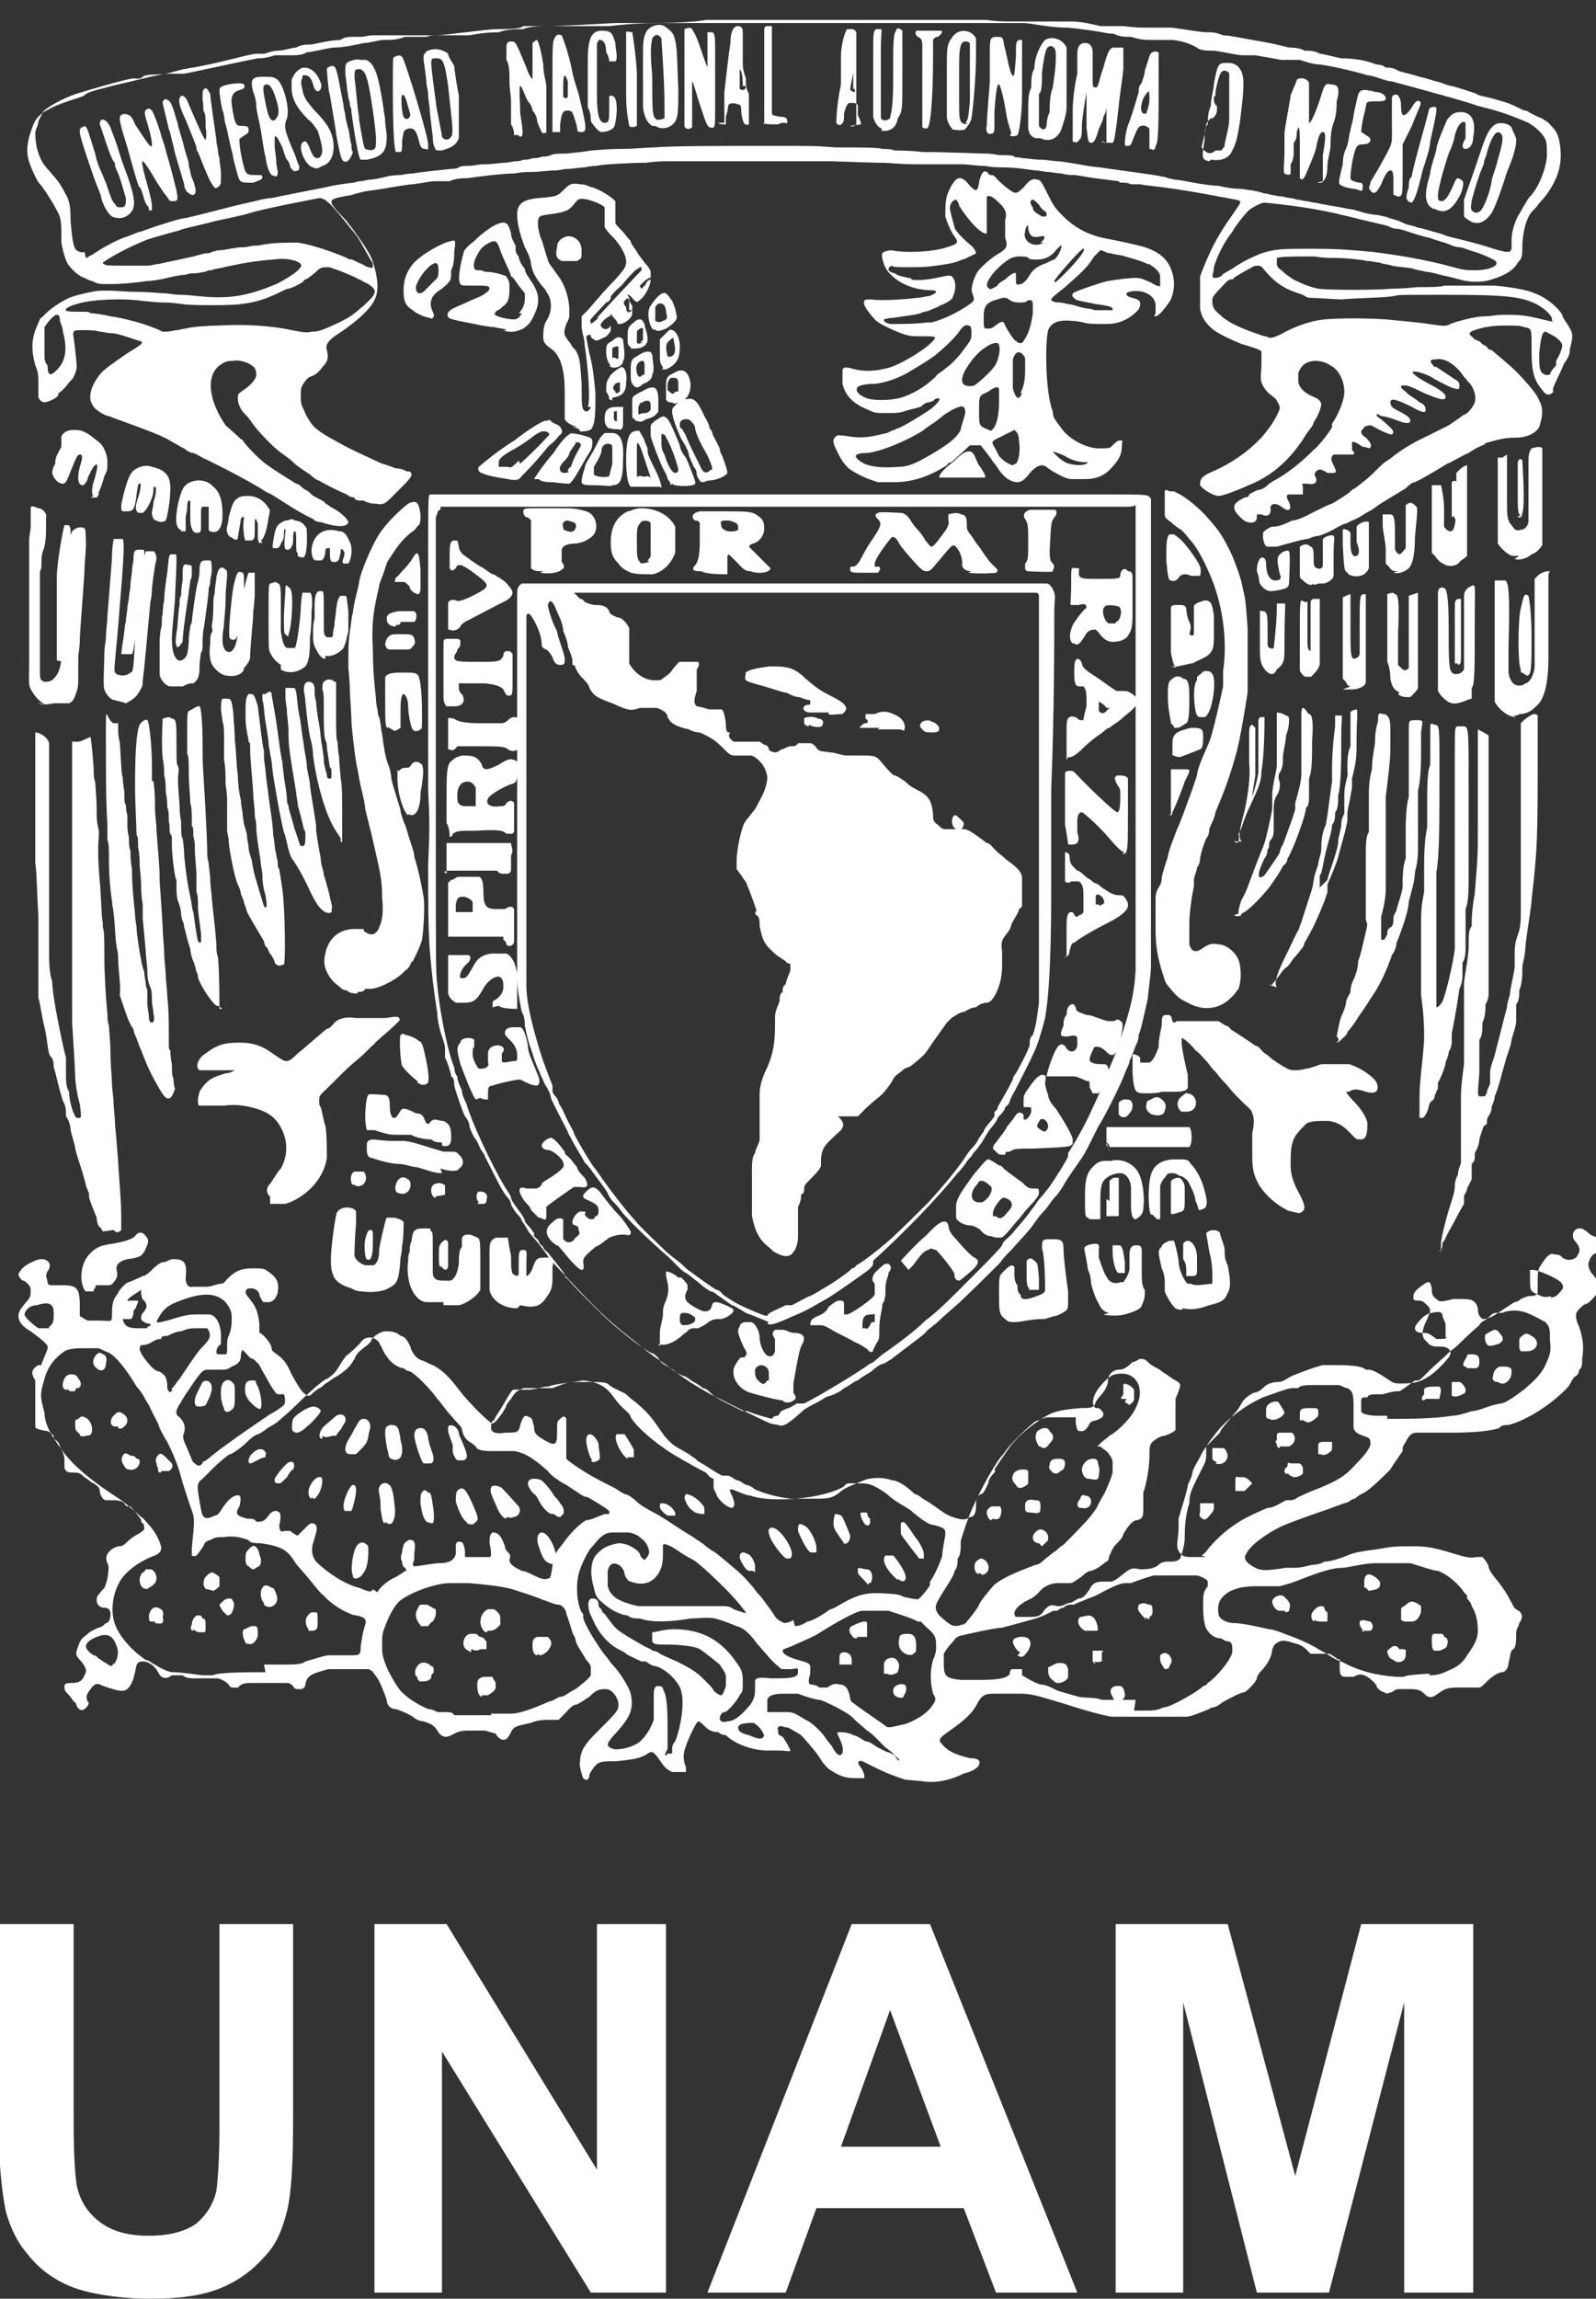
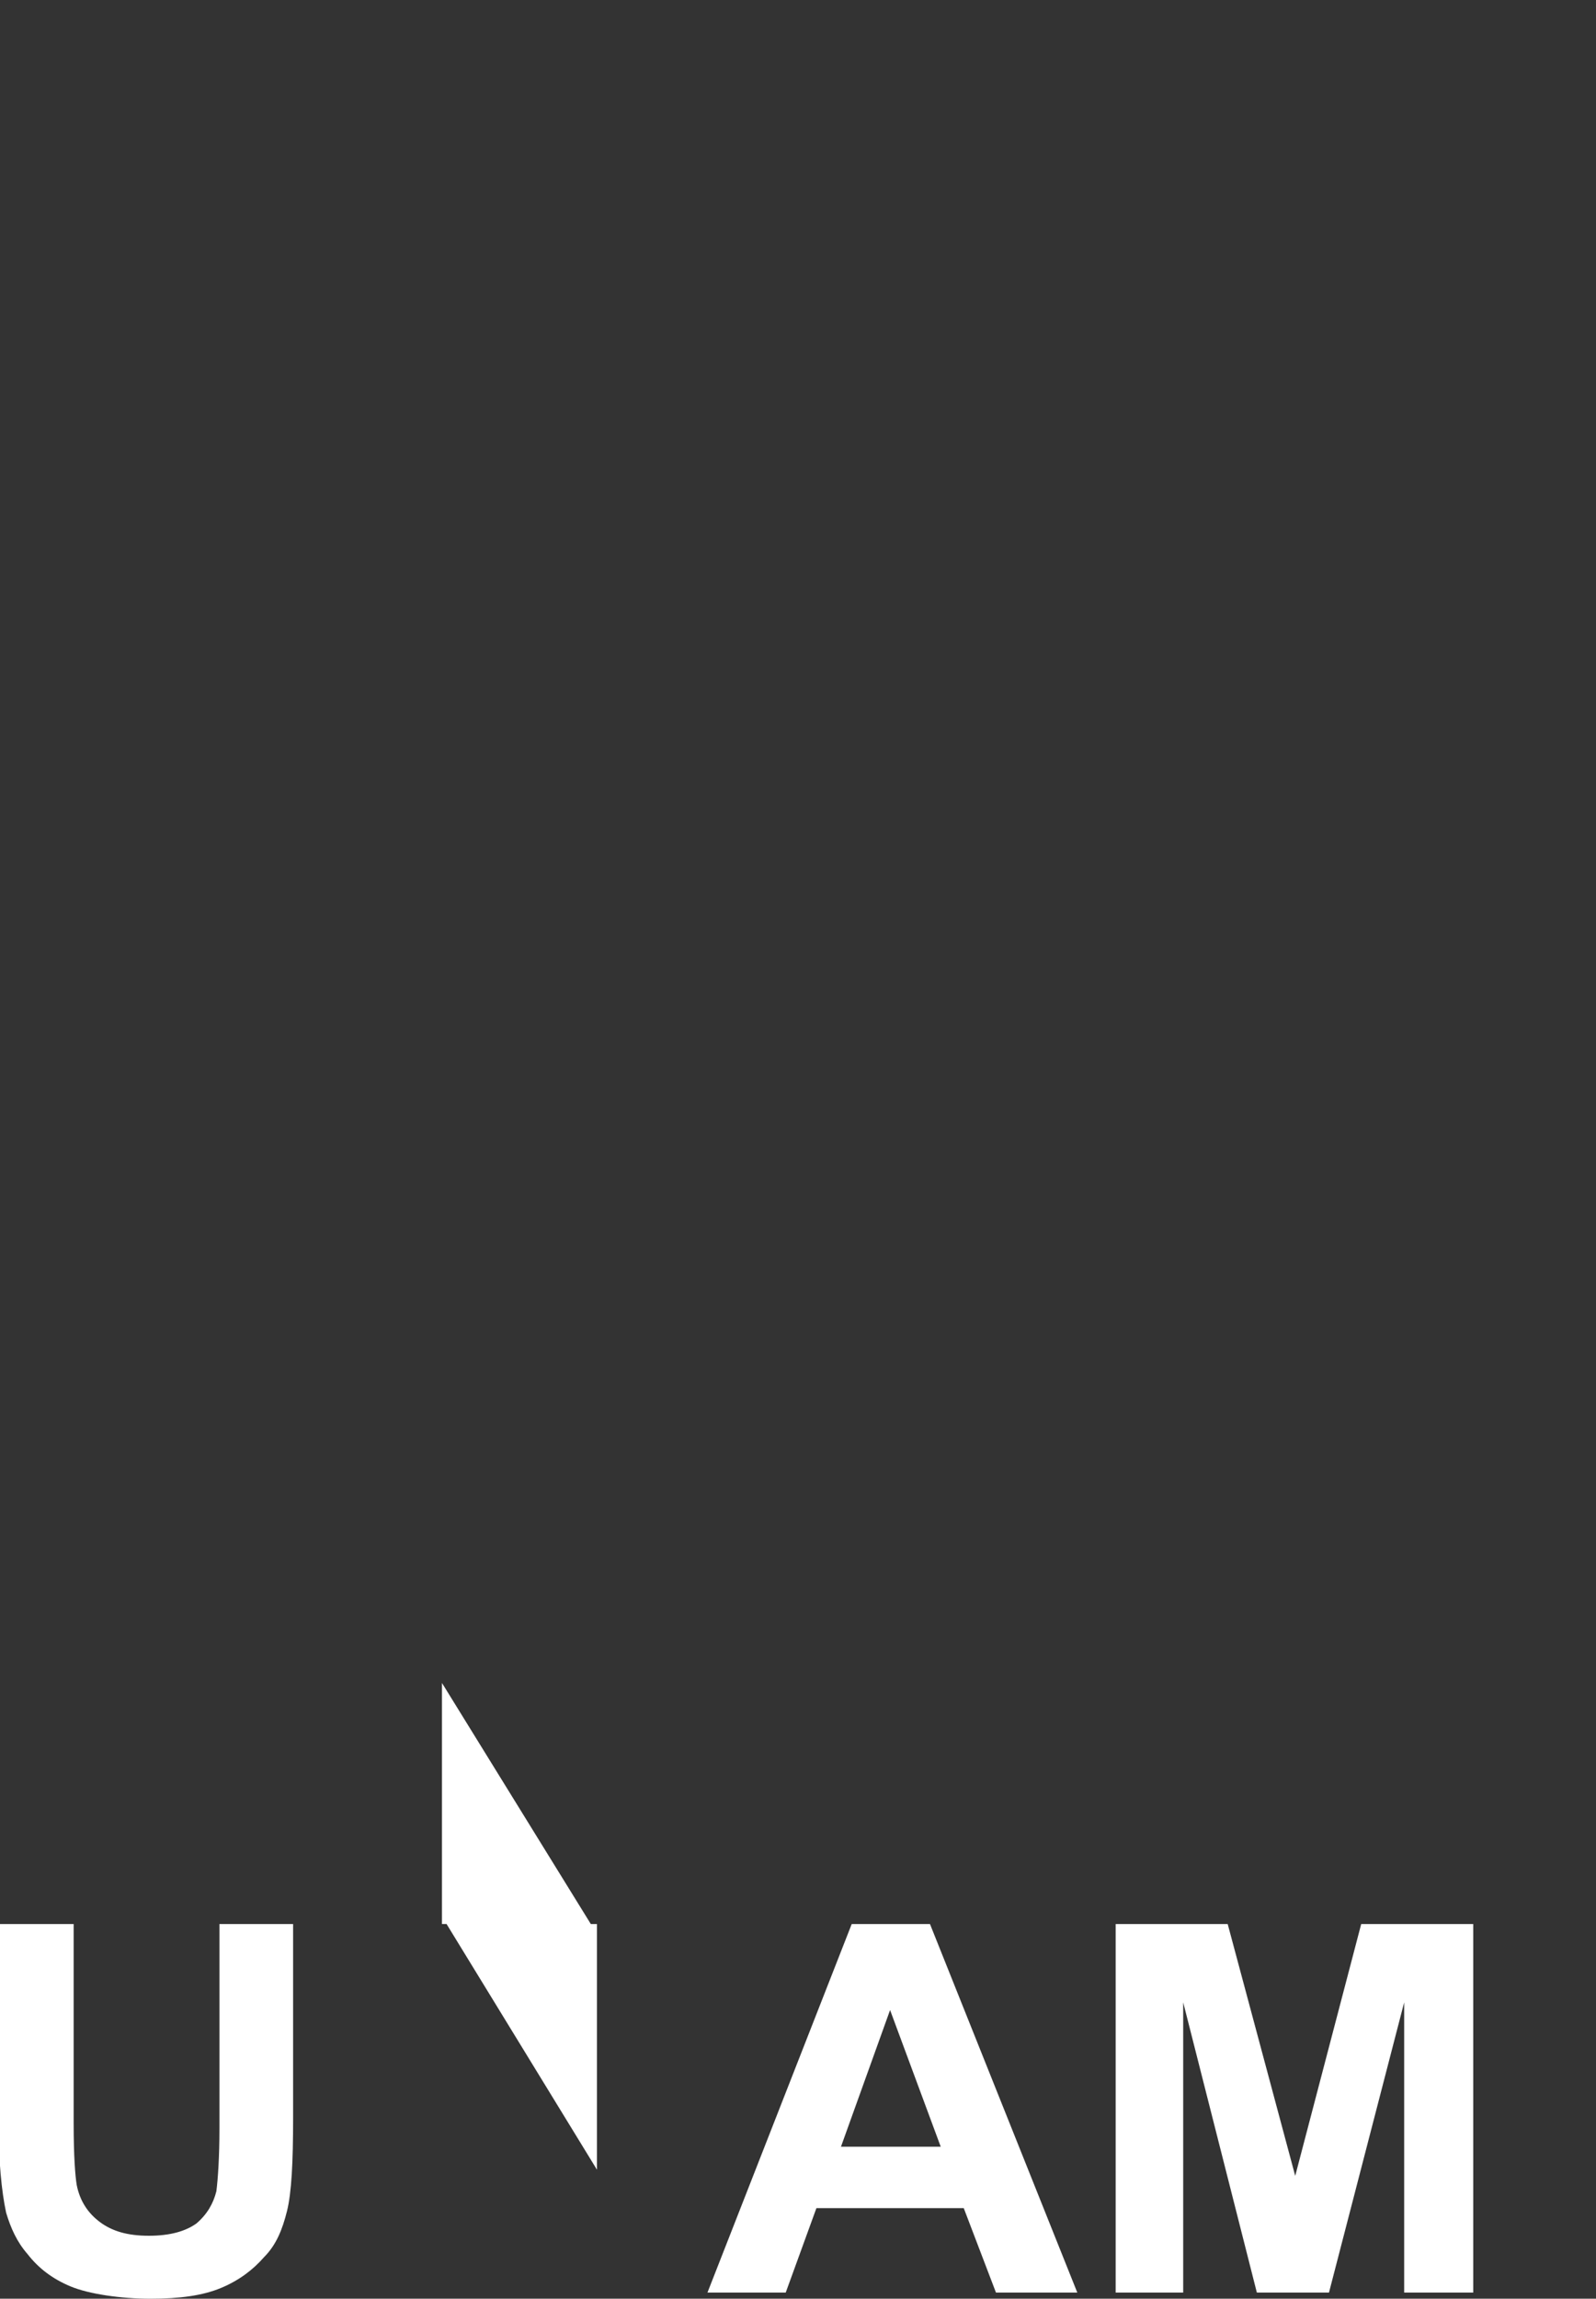
<svg xmlns="http://www.w3.org/2000/svg" version="1.1" viewBox="0 0 104 149.7">
  <rect x="0" y="0" width="104" height="149.7" fill="#333333" stroke="none" />
  <defs>
    <style>
      .cls-1 {
        fill: #fff;
      }
    </style>
  </defs>
  <g>
    <g id="Capa_1">
      <g>
-         <path id="path2239" class="cls-1" d="M59,115.9c-.9-.3-1.2-.4-2.6-1.1-.5-.3-.6,0-.3.3q.3.5.2.7c0,0-.2,0-.6,0-.7,0-1.1-.2-1.7-.6-.2-.2-.4-.4-.5-.6-.3-.5-1.1-1.4-1.3-1.6,0,0-.3-.2-.5-.3,0,0-.3-.2-.4-.2-.2,0-.5-.2-.6,0s0,0,0,.2,0,.3.3.4c.2.3.5.8.5.9s-.3,0-.7,0-.6,0-.8,0c-.9,0-2.1-.4-2.7-1,0,0-.3,0-.5-.2-.5,0-.7-.2-1-.5,0,0-.2-.2-.3-.2s-.6,1-.8,1.6c-.2.5-.2.9,0,1.4,0,.2,0,.3,0,.3s-.2,0-.4,0-.3,0-.5,0c-.4-.2-.5-.3-.9-.9-.3-.4-.4-.5-.7-.3-.4.3-1,.4-2.1.5-.9,0-1.1,0-1.4.4s-.2.3-.3.5c0,.3-.2.4-.4.2,0,0-.3-.8-.2-1.1,0-.7.4-1.2,1-1.8,1.4-1.4,1.5-1.5,1.5-1.9s-.4-1-.8-1-.6,0-1.1.5c-.3.2-.6.4-.8.5-.3,0-.5.3-.8.6l-.4.4h-.8c0,0-.6,0-1,.2-.9.2-1.1.2-1.3.6s-.3.5-.5.5-.4-.2-.5-.4q0,0-.7-.2c-.4,0-.7,0-.8,0-.6,0-.8,0-1.2.2-.5.3-.8.3-1.1-.2-.2-.3-.3-.4-.9-.6-.3,0-.6-.2-.7-.3-.3-.2-.8-.4-1.1-.5-.4,0-.6-.3-.6-.6-.1-.3-.4-1.1-.6-1.4-.3-.4-.3-.5-.6-.6-.2,0-.3,0-1.2,0s-1.1,0-1.4,0c-1.1.3-1.4.4-1.5,1,0,.2-.2.3-.3.3h-.2c-.1,0-.2,0-.3-.2-.2-.2-.3-.2-.5-.2h-1.9c-.8,0-.9,0-1.2.3-.1,0-.2,0-.2,0h-.1c-.1,0-.2,0-.3-.2q-.3-.3-.7-.4c-.2,0-.5,0-.7,0-.2,0-.6,0-.8,0-.2,0-.6,0-.8-.2q-.4,0-.7,0c-.4.3-.7.2-.9-.2-.2-.4-.6-.7-1-.7s-.4.2-.5.7c-.2.9-.5,1.3-1,1.2-.2,0-1.1-.3-1.3-.4s-.4,0-.6.3c-.3.4-.3.5-.2.8.1,0,.1.2,0,.3-.2.3-.5.4-.7,0,0,0,0-.2-.2-.3,0,0-.2-.3-.3-.4-.2-.2-.3-.3-.3-.5s0-.3.5-.3.7-.2.8-.5c.2-.3.1-.5-.2-.9-.4-.4-.4-.5-.2-1,.1-.3.2-.5.5-.7.2-.2.4-.3.4-.3l.4-.2c.2,0,.4-.2.5-.3.2,0,.3-.3.3-.6s-.2-.4-.4-.4c-.3,0-.5-.2-.5-.5s.1-.3.4-.7c.1,0,.2-.3.3-.7.1-.7.1-.8,0-1s-.1-.4,0-.6c.2-.3.4-.4.7-.5.2,0,.3,0,.6-.3.2-.2.5-.4.7-.5s.4-.3.4-.3c0,0,0-.4-.1-.4,0,0-.1,0-.1-.2-.1-.2-.5-.7-.7-.9-.1,0-.2,0-.2,0,0,0-.1,0-.2-.2-.2-.2-.5-.2-.8-.2h-.4c-.2,0-.4-.4-.4-.6s-.1-.3-.4-.5c-.1,0-.4-.3-.6-.4-.3-.3-.4-.3-.7-.3s-.5,0-.6-.3c0,0,0-.3,0-.5,0-.4-.2-.7-.3-.9h0c0,0,0-.3-.4-.5,0,0,0,0,0-.2-.1-.1-.2-.2-.4-.3-.7-.1-.8-.2-.8-.3,0-.2,0-.5,0-.6s0-1.9,0-2.2c0,0,0,0,0-.2,0,0-.2-.3-.2-.5s.2-.4.4-.5c0,0,.2,0,.2,0,0-.2.5-1.1.4-1.2,0-.2-.7-.7-1.1-1-.5-.3-.7-.5-.8-.9,0-.3,0-.4.5-1,.3-.3.3-.5.3-.7s0-.3-.2-.5c-.1-.1-.2-.2-.3-.2s-.3-.3-.3-.4.3-.5.5-.6c.5-.3.8-.4,1-.4.5,0,.7.4.4.8-.2.3,0,.5,0,.7s.2.2.3.2h.7c.9,0,1.1.2,1.1,1.3s0,.6,0,.7c0,0,.3.2.5.3.1,0,.4,0,.7,0,.9,0,.9.2.9-.5s.1-.9.4-1.3c.1-.3.7-.8.7-.7,0,0,.5-.2.9-.4.2,0,.5-.3.7-.5s.5-.4.6-.4c.3,0,.4-.2.7-.2.7,0,.9.2.8,1.2q0,.7.5.6c.2,0,.4,0,.5,0s.3,0,.4,0c.2,0,.7-.2.9-.2s.3-.2.4-.3c.6-.6,1-.7,1.7-.7s.7,0,1.1.3.6.6.5,1.2c0,.2-.1.3-.2.5q-.2.2-.4.2c-.1,0-.3,0-.3,0-.1,0-.3-.4-.3-.5,0-.2-.3-.4-.5-.4s-.4,0-.4.3c0,0,.1.2.2.3.4.5.6.8.7,1.7v.6c.1,0,.3.2.3.2.2.2.5.6.5.8s.1.2.6.6c.2.2.4.4.7,1.1.4.7.6,1.1.9,1.3q.2.2.4,0t.5-.4c.1,0,.3-.2.4-.3.1,0,.4-.3.8-.5.6-.4.8-.6,1.1-1.1.1-.3.3-.5.7-.8.3-.2.4-.4.4-.4,0-.2.6-.6.9-.6s.7,0,1,.3c.3,0,.6.5.7.9.2.4.4.6.7.7.1,0,.4.2.7.3.6.3,1.1.8,1.7,1.6.6.8,2,2.2,2.2,2.2s.9-1,.9-1.2h0c0,0,.2-.3.3-.4.3-.5.4-.5.8-.7.3,0,.4,0,1,0s.6,0,.9,0c1-.4,1.1-.4,1.8-.4,1.5,0,1.7,0,1.9.2s1,.5,1.1.6c0,0,.3.3.6.5.7.6,1,.9,1.6,1.8.4.6.8,1,1.2,1.2,0,0,.5.3.7.4.2.2.5.3.5.4,0,0,.3.2.5.3.6.4,1.1.7,1.2.7,0,0,.2,0,.3,0,.2,0,.4.2.6.3.2,0,.4.2.6.3.2,0,.5.2.6.3.7.3,1.5.5,2.3.6.2,0,.5,0,.6,0h.9c.9,0,1.2,0,1.7-.4.3-.3.9-.5,1.6-.8.5-.2,1.3-.2,1.8,0,.4,0,1,.4,1.5.9.2,0,.5.3.7.4s.6.4.9.6c.4.3.6.4.9.5.6.2.8.2,1.1,0,.3,0,.4-.3.4-.7s0-.6.3-.8c.2,0,.3-.3.5-.7,0-.3.3-.6.4-.7s0-.2,0-.2c0,0,.8-1.2,1.1-1.6.6-.7,1.3-1.3,2.3-1.9.5-.3,1.1-.4,2.2-.5.7,0,.9,0,1-.4,0,0,.2-.3.3-.4.3-.3.5-.7.5-1s.2-.6.6-.7c.3,0,.5,0,1-.5.2,0,.4-.2.5-.2.2,0,.3,0,.5.2s.4.3.6.4.4.3.6.4c0,0,.4.3.6.4s.3.2.3.3,0,.2-.3.9c0,0,0,.3,0,.3,0,0,0,.2,0,.5,0,.3,0,.5,0,.7s0,.4,0,.5-.4.3-.7.4c-.3,0-.7.3-.8.4-.2.2-.2.4-.2,1s-.2,1.8-.4,2.3c0,.3,0,.5,0,1s0,.7-.4.8c-.3,0-.6.4-.9.9,0,.2-.3.5-.5.7s-.3.5-.4.7,0,.3-.2.4-.4.4-1,.6c-.3,0-.6.4-.8.5-.3.2-.4.3-.6.3,0,0-.2,0-.3,0,0,0-.4,0-.5,0-.5,0-1,.3-1.2.6,0,0-.3.3-.5.4-.9.4-1.3.9-1,1.2,0,0,.5,0,1,0,.6,0,.7-.2.9-.5.3-.3.4-.3.8-.2.2,0,.3,0,.7-.2.3,0,.6-.3.7-.3.3,0,.5-.3.7-.6.2-.4.4-.5.9-.5s.4,0,.5,0q.2,0,.8-.5c.5-.4.6-.4,1.1-.3.3,0,.9,0,1.2-.3q.2-.2.6-.2c.4,0,.6,0,.8-.2,0,0,.3-.8.3-1.3s0-1.4.3-2.3c0-.7.2-1,.9-2.4.2-.4.2-.5.2-.9v-.4l.4-.4.5-.5c0-.2.6-.8.9-1.2.2-.2.4-.5.5-.7q.2-.4.8-.7c.3,0,.6-.3.7-.4.2-.2.6-.3.9-.3s.5-.2.9-.4c1-.4,1.6-.6,2-.7.2,0,.4,0,.6,0,.8,0,1.9,0,2.2.3,0,0,0,0,.2,0,.3,0,.9.4,1.2.6.3.2.4.3.8.3.6,0,1.2,0,1.8-.4.4-.2,1.1-.9,1.4-1.3s0-.7-.5-.7c-.4,0-.7,0-.9-.3-.4-.3-.4-.7,0-1.5.2-.5.3-.6,0-.9s-.4-.3-.6-.3-.3,0-.3-.2c0-.2,0-.4.6-.8.4-.3.5-.3.6.2,0,.3,0,.5.3.7.2.2.3.2,1.1,0,.2,0,.5,0,.7,0,.6,0,.8.2.9.6,0,.5.2.6.3.7.2,0,.3,0,.7-.2.5-.3,1.2-.8,1.4-.9,0,0,.2,0,.4-.2,0,0,.4-.2.6-.2.2,0,.4,0,.5-.2,0,0,0-.3,0-.6,0-.7,0-.9.2-1.2.2-.3.4-.6.6-.7s.2,0,.4,0c0,0,.3,0,.4.2.3.2.6.2.9,0,.3-.4.3-.6,0-1-.2-.2-.2-.3-.2-.5s.2-.4.4-.4.2,0,.5.2c.3.3.4.3,1.1.5.4,0,.5.2.5.5s-.2.4-.5.4h-.4c-.3,0-.5.3-.6.7q0,.3.2.6c.2.2.3.4.4.5,0,.2,0,.5,0,.7s-.6.8-.7.8c-.2,0-.7.5-.7.7s0,.4.2.8c.3.9.3,1.4.2,2.1,0,.3,0,.6-.2.7,0,0,0,.3-.2.4s-.3.4-.5.7c-1,1.1-2.7,2.2-3.9,2.5-.2,0-.5,0-.6.2-.6.2-1.7.3-3,.3h-1.7c-.2,0-.5,0-.7,0-.3,0-.5.2-.7.6,0,0-.2.3-.2.4,0,0,0,.2,0,.2,0,0-.7,1-.8,1.2-.3.3-1.3,1.3-1.7,1.5s-.5.3-.6.4c-.2,0-.4.2-.4.2,0,0-.9.3-1.4.5-.9.3-2.3.8-3,1.1-1,.5-2,1.2-2.3,1.8-.2.3,0,.6.6.9.4.2.7.2,2,0,.2,0,.4,0,.6,0,.5,0,1-.2,1.2-.2,0,0,.4,0,.7-.2.4,0,1-.2,1.5-.4.4-.2,1.1-.3,1.9-.4,1.1-.2,1.3-.2,2.2-.2s1.3,0,2.9.5c.7.2,1,.3,1.4.2.2,0,.3,0,.4,0,0,0,.3.3.4.6,0,.2.2.5.7,1.1.3.4.5.7.7,1.1.2.3.2.5.4.6.4.2.5.5.2.9,0,.2-.2.3-.2.7s0,.9-.2,1-.2.6-.3.9c0,.3-.2.6-.4.6s-.6.2-1,.6-.4.4-.6.4-.3,0-.4,0c-.2,0-.4,0-1,0-.7,0-.9.2-1.2.4-.4.3-.6.3-.9,0s-.5-.3-1.2-.3-.6,0-.9.2c-.2,0-.3.2-.5,0-.2,0-.5-.3-.5-.4s-.3-.4-.6-.6c-.4-.2-.5-.2-.9,0-.2,0-.4,0-.5,0-.4,0-.4-.2-.4-.8s0-.2-.2-.4c0,0-.4-.3-.5-.3-.2,0-.3,0-.7,0h-.5l-.3-.3c-.2-.2-.4-.3-.8-.4-.6-.2-.8-.2-1.1,0s-.2.3-.3.4c0,.5-.4,1.1-.7,1.4-.2.2-.3.4-.3.5,0,.2-.7.9-.8.9-.2,0-1,.4-1.5.7-.2.2-.5.3-.6.3s-.2.1-.2.1c-.5.2-1.2.5-1.5.5s-.4,0-.6,0-.4,0-.6,0c-.4,0-2.2,0-3,0-.3,0-.6,0-.6,0-.3,0-1.8-.4-3-.8-1.7-.5-2.2-.7-3-.7s-.8,0-.8,0c0,0-.4,0-.7,0-.8,0-1,0-1.4.8-.3.5-.7.9-1.7,1.6-.7.5-.8.6-.5.9.4.5,1,.7,1.8.9.6,0,.7.2.6.4,0,.2-.5.5-1,.6-1.2.6-2.2.6-2.7.5ZM58.6,114.6s-.2-.2-.4-.4c-.2-.2-.5-.4-.5-.4,0,0-.3-.3-.5-.5s-.5-.5-.7-.6c-.2-.2-.5-.4-1-.9-.3-.3-1.9-1.1-2.1-1.1s-.9-.2-1.4-.4c-.2,0-.5,0-1,0q-.9,0-1,.4c0,.4,0,.7,0,.8,0,0,.2,0,.5,0h.6c.2,0,.3,0,.3,0,.3,0,.6.2,1.1.5.4.2.6.4.9.7,0,0,.3.3.4.5,0,0,.3.4.4.5.2.4.4.6.5.6.3,0,.3-.5,0-1.1s0-.3,0-.4c0,0,.6,0,.9.2.2,0,.6.3.8.4.3,0,.6.3.8.4,0,0,.4.2.6.3.2,0,.4.2.5.2.2.4.3.4.3.3ZM43.8,114.2c0,0,0-.2,0-.3s0-.3.2-.5c.4-1,.6-2.6.4-3.2,0-.3-.4-.8-.6-1-.3-.3-.7-.6-1.1-.7-.2,0-.5-.2-.6-.3-.2,0-.3,0-.3,0,0,0-.9-.4-1-.5s-.3-.2-.5-.3c-.6-.3-1.3-1-1.7-2-.3-.5-.4-1.3,0-1.3s.4.3.4.4c0,0,0,.2.2.3,0,.2.2.3.2.3,0,0,.5.7.7.9.3.3,1,.7,1.7,1.1.3.2.7.3.7.4,0,0,.3,0,.5.2q.4.2,1.1.5c1,.5,1.3.7,1.8,1.2.3.3.6.6.6.7.2.2.4.3.5.3s.2-.3.3-.6c0-.2,0-.3,0-.6,0-.3-.3-.6-.4-.8,0,0-1.1-.9-1.3-1-.3-.2-1.4-.3-2.1-.3s-.9,0-1-.2c0-.2,0-.4,0-.6.2,0,.8-.2,1.4-.2,1.7,0,2.9.6,3.9,1.9.5.7.6.8.6,1.5s0,.6-.2.9c-.2.4-.8,1.1-1,1.1s-.3.3-.3.4c0,.2.2.3.5.2.5,0,1-.5,1.5-1.1.2-.3.3-.5.3-1s0-.4,0-.5c0-.2.2-.3,1-.2,1.2,0,1.8,0,1.8-.4s0-.2-.6-.2-.5,0-.7-.2c-.3-.2-.7-.7-1.4-1.5-.5-.7-.9-1-1.3-1.1-.5-.2-1-.4-1.4-.5s-1.2,0-1.6,0c-1.1.2-2.5.3-3.3,0-.3,0-.6,0-.8-.2-.5,0-1.3-.5-1.6-.8-.4-.3-.5-.5-.6-1-.3-1-.2-1.9.3-2.3.4-.4.8-.5,1.3-.6q.4,0,.8.2c.3.2.4.2.6.5,0,.2.3.4.3.4,0,0,.3-.3.3-.5,0-.3-.2-.7-.5-.9q-.3-.3-.8-.4c-.5,0-.7,0-1.1,0-.5,0-.8.3-1.2.8-.3.3-.4.5-.6.9-.4.8-.5,1.3-.5,2s.2,1.5.4,1.6c0,0,0,0,0,.2,0,.3.6,1.3,1,1.9.2.3.5.7.6.8,0,0,.2.3.3.4.5.5,1.1,1.5,1.2,1.9.2,1,0,1.5-1,2.6-.3.3-.5.6-.5.7,0,.2.4.4.8.3.3,0,.9-.2,1.2-.4.4-.3.8-.9,1-1.5v-1.4c0-.5,0-.7.2-.8.2,0,.4,0,.4.2.3.5.3,1.5.3,2.9s0,.8,0,1c-.3.5-.1.5,0,.3ZM49.8,113.1c0-.2-.3-.7-.7-.9-.3,0-1,0-1,.3s.3.4.7.5c.7.3.9.3,1,0ZM59.2,112.2c.7-.3,1.3-.7,1.6-1.2.2-.3.2-.4,0-.7-.2-.8-.2-1.5,0-2.2q.2-.4.2-.8c0-.6,0-.8-.6-1.3-.2-.2-.4-.4-.4-.4,0,0,0,0-.2,0-.3-.2-1.3-.5-1.9-.7-.6,0-1.1,0-1.7,0-.4,0-1.8.8-2.9,1.5-.3.2-1.5.7-1.7.8-.5.2-.6.2-.6.3,0,.2.3.4,1,.6s.7.2.8.4q0,.2,0,.5-.2.6,0,.7c0,0,.4,0,.6.2q.4,0,.5,0c.3-.2.5-.3.8-.2.4,0,.6.3.7.9,0,0,0,.2.2.3.5.4,2,1.4,2.1,1.5.2.2.6,0,1.2-.1ZM58.5,110.5c-.2,0-.3-.2-.3-.4,0-.3.4-.5.7-.4.2,0,.2.5,0,.7,0,.2-.2.2-.5.1ZM57.6,109q0,0,0-.3v-.3c0,0,0-.3.3-.4s.5,0,.6.2c.2.3,0,.6,0,.7-.3.2-.5.2-.7.1ZM54.7,108.4q0,0,0-.3c0-.3,0-.5.3-.5.3,0,.5.2.5.5s0,.3,0,.3c-.1,0-.5,0-.6,0ZM59,107.7c-.4-.2-.5-.6-.4-1,0-.3.3-.3.6-.3s.5.2.5.7,0,.5-.2.6c0,.1-.3.1-.5,0ZM55.8,106.7c0,0-.2,0-.3-.2-.2-.2-.2-.5,0-.6,0,0,.6-.3.8-.3s.2,0,.2.3,0,.3,0,.4c0,0,0,.2,0,.3-.2,0-.4,0-.6,0ZM32,111.6c.3,0,.7,0,.8,0s.3,0,.5,0c.6,0,1.6-.4,2.5-.8.2,0,.6-.3.7-.3.3,0,.4-.2,1-.5.4-.3.9-.7,1-.9q0-.2,0-.5c0-.2-.2-.4-.3-.5-.4-.7-.6-.9-.7-1.3,0-.2-.2-.4-.2-.5,0,0-.3-1-.4-1.2,0-.3-.3-.6-.5-.6-.3,0-.6-.2-1-.3-.4-.2-1.7-.6-2-.7-.7-.2-1.7-.3-2.8-.4-.5,0-1.1,0-1.3,0-.9,0-2.6.6-3.3,1.2-.3.3-.6.8-.9,1.6-.2.5-.2.6-.2,1.2s0,.8.4,1.7c.2.4.7,1.3,1,1.5.3.3.9.7,1.6,1,.3,0,.6.2.6.2,0,0,.2,0,.5,0s.5,0,.6.2c0,0,.3,0,.4,0,.3,0,1.3,0,1.5,0-.2,0,.2,0,.5,0ZM31.4,110.5c-.2,0-.3-.4-.3-.7,0-.3,0-.5.4-.6.3,0,.4,0,.6,0,0,.2.2.2.2.5s0,.3-.2.5c0,0-.3.2-.3.2h-.4ZM27.3,109.4c-.1,0-.1,0-.1-.2h0c-.2,0-.2-.5,0-.7.2-.3.6-.3.9,0,.2,0,.2.4.1.5,0,0-.1,0-.1.2s-.3.3-.5.3c-.1,0-.2,0-.3,0ZM35,107.8c-.2,0-.3-.3-.3-.6s0-.5.3-.6c.3,0,.5,0,.7,0,.3.3.3.5,0,.9-.2.2-.4.3-.5.3,0,0-.1,0-.1-.1ZM30.7,107.6c-.4-.2-.5-.3-.5-.6s.2-.6.5-.6.2,0,.3,0,.2.2.3.2c.2,0,.3.2.4.3,0,.2,0,.3,0,.5q0,0-.4,0c-.3.2-.5,0-.6,0ZM31.7,106.3c-.2,0-.4-.4-.4-.7s.2-.7.5-.8q.2,0,.4,0c.4.3.4.4.4.7s0,.3,0,.3c0,0,0,0-.2.2-.2.2-.4.2-.6.2ZM27.4,105.8c-.1,0-.3-.4-.3-.6s0-.2.1-.4c.1-.2.1-.3.3-.3s.3,0,.3,0c.1,0,.5.3.6.3v.3q0,.2-.2.5c-.1,0-.3.3-.3.3h-.2c-.2,0-.3,0-.3,0ZM73.9,111.4c.2,0,.5,0,.5,0,0,0,.3,0,.4,0,.2,0,.6,0,1-.2.5,0,2.5-1.2,2.6-1.4,0,0,.2,0,.3-.2.6-.4,1.5-1.5,1.6-2,0,0,0-.2,0-.2,0-.2,0-.4-.2-.5,0,0-.3,0-.5-.2-.4,0-.7-.2-.9-.5-.2-.2-.3-.8-.3-1.6s0-.9.3-1.3c0,0,0-.2,0-.3s-.3-.3-.7-.4c-.4,0-1.6,0-2.2,0-.2,0-.5,0-.6,0s-1.3.4-1.5.5c0,0-.2,0-.4,0-.4,0-1.3.5-1.5.6,0,0-.5.3-.9.4-.4.2-.8.3-.9.4-.2,0-.3,0-.3,0,0,0-.2,0-.4.2-.2,0-.4.2-.4.2,0,0,0,0-.2,0-.2,0-.3.2-1.2.5-.7.2-1.8.5-2.2.6-.4,0-2.2.4-2.6.5-.2,0-.5.2-.5.3,0,0,0,0,0,0s-.5.5-.7.9c0,.2,0,.4,0,.7,0,.8.2.9,1.1,1,.3,0,.9,0,1.4,0q1.6,0,1.8-.4,0-.3.2-.3c0,0,.2,0,.2,0,0,0,0,0,.2,0,0,0,0,0,.2,0q0,0,0,.2c0,0,0,.2,0,.2,0,0,.8.5,1.2.6.4,0,.9.3,1.1.4,0,0,1,.3,1.4.4s1,0,1.5.2c.3,0,.6,0,.6,0,0,0,1.1,0,1.6,0ZM72.5,110.5c-.2-.3-.2-.6.2-.7q.2,0,.3,0c.2,0,.3.4.3.6s-.2.4-.5.4q-.2,0-.3-.3ZM68.7,109.5c-.3-.2-.4-.4-.4-.7s0-.2.2-.3c0,0,.3-.2.5-.2.3,0,.5,0,.6.4,0,.2,0,.3,0,.5s-.4.4-.6.4-.2,0-.3-.1ZM75.9,108.7c0,0-.3-.4-.3-.6s0-.2,0-.3c.2-.2.4-.2.6,0,.2.3.2.4,0,.7,0,.2-.2.2-.4.2ZM71.4,108.4l-.2-.2c0,0,0-.2,0-.3v-.4c0,0,0,0,.2,0s.2,0,.2,0c0,0,0,0,.2,0s0,0,0,.2,0,.2,0,.2h0c0,0,0,.2,0,.2,0,0,0,0,0,0,.1.1-.3.2-.5.1ZM66.5,107.6c-.2,0-.5-.5-.5-.7s0,0,0,0,0,0,0,0c0-.3.7-.4,1-.2.2.2.2.4,0,.8-.3.4-.4.5-.7.3ZM70.7,106.2c-.4-.2-.6-.7-.3-.9.2,0,.6-.2.8,0,.3.2.4.9.3.9,0,0,0,0-.2,0q-.2,0-.6,0ZM74.7,105.5c0,0-.4-.4-.5-.6s0-.3,0-.4c.4-.2.5,0,.7,0s.2.2.2.4,0,.3-.2.4c0,.2,0,.2-.3,0ZM93.1,109.1c.8,0,1-.2,1.5-.4.4-.2.7-.4,1-.9.5-.7.7-1.1.7-1.6,0-.8-.2-1.3-.4-1.6,0-.2-.3-.5-.3-.5,0,0,0-.2,0-.2l-.2-.2c-.3-.5-1.1-1.2-1.7-1.4-.3,0-1.1-.3-1.8-.5-.5,0-.8,0-1.4,0h-.9c-.7,0-1.8.3-2.1.3-.6,0-1.3.2-2.6.7-1,.4-1.2.4-1.5.5-.2,0-.5,0-.6,0s-.6,0-.9,0c-1.1,0-1.4.2-1.7.3-.7.4-.9.8-.8,1.5,0,.3.5.6,1,.6s1.4.2,2.3.4c.2,0,.8.2,1,.3.6.2,1.8.7,2.2,1,0,0,.4.2.7.4.3.2.7.4.8.4,1.1.6,2.2.9,3.6,1h.5c0-.1,1.2-.2,1.7-.2ZM90.6,108c0,0-.2-.2-.2-.5s0,0,0,0c0,0,0,0,0,0s.2-.2.4-.3c0,0,.2,0,.2,0s0,0,.2.2h.2c0,0,.3,0,.2.2v.2c0,.4-.5.6-.8.3ZM93.5,107.5c-.2,0-.2-.4-.2-.8s.2-.3.4-.3.2,0,.2,0c0,0,.2,0,.2.2.2,0,.3.3.2.5,0,.2-.2.3-.5.4,0,0-.2,0-.3,0ZM88.9,106.3c0,0-.3-.4-.3-.5,0,0,0,0,0-.2.2-.2.5,0,.7,0,.2.2.2.5,0,.6,0,0-.5,0-.6,0ZM85.6,105.6c-.2-.2-.2-.5,0-.7.2-.3.6-.4.7-.2,0,0,0,.2.2.3,0,0,0,.2,0,.3s0,.2,0,.3c0,0-.2,0-.4,0-.2,0-.3,0-.4-.1ZM91.3,105.5q0,0,0-.2,0,0,0-.2s0,0,0,0,0,0,0-.2,0-.2.2-.3c0,0,.3-.3.5-.3s.5.2.6.3c0,0,0,.2,0,.3q0,.2-.2.5c-.2.2-.3.2-.5.2q-.4,0-.4,0ZM83.7,104.9s-.2,0-.3,0c-.3,0-.5-.4-.5-.6s.3-.4.5-.4.2,0,.4.2c.3.3.3.4.2.8,0,0-.2.2-.3,0ZM88.9,103.4q0-.2,0-.4c0-.5.3-.6.7-.3.3.2.4.4.3.6q0,.2-.7.3,0,0-.2-.2ZM7.4,108.4c.2-.2.4-.7.2-1.2-.2-.6-.5-.8-1-.7-.7.2-1,.5-1,.7s.2.4.5.6c.2,0,.3.2.3.2.1,0,.4.3.5.3.4.3.4.2.5,0ZM17.2,108.4c.3,0,.6,0,.6,0,.1,0,.5,0,.9,0s1,0,1.2-.2c.7-.2,1.3-.4,1.5-.4s.4,0,.6,0h.8c.6,0,.7,0,.7-.5q.1-.9.3-1.5c.1-.3,0-.5-.6-.6-.2,0-.6-.2-.8-.3-.4-.2-1.1-.7-1.3-1-.1,0-.5-.5-.9-1s-.9-1-1-1.2c-.5-.8-.9-1-2.2-1.2-.3,0-.7,0-.8-.2-.5-.2-1.1-.3-1.6-.2-.4,0-.6,0-.9.2-.2,0-.4.2-.4.3-.1.2-.4.6-.5.7s-.3,0-.3,0v-.5c.2-2,.2-1.9-.1-2.7-.3-.9-.4-1.2-.6-1.9-.2-.8-.6-1.7-.9-2.3-.2-.3-.4-.7-.5-.9-.1-.4-.3-.6-.7-1.5,0,0-.2-.3-.3-.5s-.3-.5-.5-.7c-.7-1.2-1.4-2-1.8-2.2-.5-.2-.6-.3-.7-.3,0,0-.2,0-.3,0-.1,0-.3,0-.4,0h-.3c-.2,0-.9,0-1.2.2-.6.4-1.1,1-1.3,1.8-.3,1-.3,1.1,0,2.2,0,.7.4,1.4.9,2.1.8,1.2,1.8,2.1,4.1,3.6.4.3,1,.8,1.3,1.1.1,0,.3.3.5.5.4.4.8,1.2.8,1.5s-.2.4-.4.5c-.9.3-1.9,1-2.3,1.7-.5.9-.6,2-.3,2.8s1.1,1.7,2,2.3c.2,0,.5.3.6.3.4.3,1,.5,1.1.5h.1c.1,0,.4,0,1.9.2.3,0,.6,0,.7,0,.2-.2,2.4-.2,3.4-.2ZM16.1,107.1c-.2-.2-.4-.8-.2-1,.1,0,.4-.2.5-.2,0,0,.1,0,.2,0,.2,0,.2.2.2.6-.1.5-.5.7-.7.5ZM12.6,106.2c-.2,0-.2-.2-.1-.4,0-.3.2-.6.4-.6s.2,0,.3.2c.2,0,.2.2.2.5s0,.4-.1.4c0,0-.2,0-.3,0q-.2,0-.4-.2ZM20.1,106.1c-.3-.4-.2-.9.2-1.1h.2c0,0,.1,0,.1,0,.1,0,.1.2.1.6s0,.6-.4.6-.2,0-.2,0ZM10.1,105.6c-.1,0-.2,0-.3,0q-.1,0-.1-.4c.1-.4.3-.6.6-.5s.4.3.3.6c.1.4,0,.5-.5.4ZM14.5,104.9c-.1-.2-.2-.3-.2-.4l.2-.2q.2-.2.4-.2c.2,0,.2,0,.3.2q.1.2,0,.5c-.1.3-.2.4-.4.4,0,0,0,0-.3-.3ZM17.2,104.4c-.2-.2-.3-.7-.1-1,.1-.2.3-.2.6,0,.2,0,.2.2.3.4.1.3.1.5-.1.7-.2.2-.5.2-.7,0ZM9.3,103.4q-.2-.2-.2-.5,0-.3.2-.5c.1,0,.2-.2.2-.2,0,0,.2,0,.3,0,.2,0,.4.3.4.6s-.3.5-.5.6c-.1.1-.2.1-.4,0ZM13.5,103.5c-.2,0-.3-.4-.2-.6,0-.2.4-.5.5-.5s.4.2.5.3v.6c0,0-.3.3-.4.3-.3-.1-.4-.1-.4-.1ZM16.2,102c-.1,0-.2-.2-.2-.4,0-.4,0-.5.2-.7.3-.3.4-.3.6,0,0,0,.1.2.1.3s.1.2.1.4,0,.2-.1.4c-.1,0-.3.2-.4.2q-.1,0-.3-.2ZM10.5,95.9c-.1,0-.2,0-.2-.2s-.1-.2-.1-.4q-.1-.2,0-.4c.2-.3.3-.3.6,0,.2.2.3.3.4.4.1.2,0,.4-.2.5q-.1,0-.5,0ZM8.4,95.7c-.2,0-.3-.2-.4-.4-.1-.2-.1-.3,0-.5s.2-.2.5,0c.1,0,.3,0,.4.2.1,0,.2,0,.2.2,0,.3-.3.6-.7.5ZM5.2,93.4c-.2-.2-.3-.2-.3-.6s0-.3.2-.4c.2-.2.3-.2.6,0,.2.2.3.4.3.7s-.1.4-.4.4c-.2.1-.3,0-.4,0ZM7.7,92.9s-.1,0-.2,0c-.3,0-.4-.4-.1-.7.2-.2.3-.3.5-.2.4.2.5.5.3.8-.2.2-.3.3-.5.2ZM4.5,90.5h-.2c-.4,0-.2-1,.3-1s.4.2.6.4c.1.2.1.4-.1.5-.1,0-.2,0-.2.2-.1,0-.3,0-.4,0ZM6.3,89.1c-.3-.2-.3-.6,0-.9q.2-.2.4,0c.2,0,.3.3.2.6,0,.4-.3.6-.6.3ZM51.8,105.9c.3,0,.7-.2.8-.3.3,0,1.1-.5,1.5-.8.2,0,.6-.3,1-.5,1.1-.6,1.7-.6,3-.5,0,0,.5,0,.8.2,1,.2.9.2,1.1,0,.2-.2.6-.7.6-.8,0,0,0,0,0-.2.2-.2.7-1.3.8-1.7,0-.4.2-1.2.2-1.4,0-.3,0-.4-.8-.6-.3,0-.8-.4-1.3-.8-.2-.2-.4-.3-.9-.6,0,0-.5-.3-.8-.6-.7-.5-1.1-.7-1.6-.7s-.4,0-.6,0c0,0-.3,0-.3,0,0,0-.2,0-.3.2-1.3.8-4.7,1.1-6.1.6-.3,0-1.1-.4-1.2-.4-.2,0-.2,0,0,.4.2.5.2.7,0,.8-.2,0-.7-.3-1-.8,0-.2-.2-.3-.2-.6s0-.4,0-.5c-.2,0-.5-.4-.5-.4,0,0-.8-.4-1.1-.6,0,0-.4-.2-.7-.4-1.1-.6-2.6-1.8-3.1-2.6,0-.2-.4-.5-.5-.6s-.4-.4-.6-.7c-.5-.7-1-1-2-1.1-1.2.2-1.7.2-2.3.4-.4,0-.8.2-1.3.2s-.8,0-.9,0c-.2,0-.4.5-.9,1.3-.2.3-.4.6-.4.7-.2,0-.2.3-.2.5,0,.3.4.4.9.3.8,0,.9,0,1-.5.2-.6.3-.7.6-.5.2,0,.2.3.3.6,0,.5.2.6.7.9.7.4.8.3.8-.5s0-.7.2-.9c.2-.2.3-.2.4,0,0,.3,0,.6,0,1.6s0,.9,0,1c.3.3,1.4,1,1.8,1.2.7.4,1.4.7,1.5.8,0,0,.3.2.5.3.2,0,.6.3.8.5s.7.5,1.1.7c.4.2,1,.6,1.3.8.9.6,1.3.8,1.4.9.3.2.5.3.7.5,0,0,.4.3.6.4.4.3.5.4,1.1.9s.9.8,1.4,1.4c.2.3.5.6.5.6,0,0,.6.8.8,1.1.2.4.5.5.7.6,0,0,.3,0,.6-.2ZM56.3,102.9c-.2-.2-.4-.4-.4-.5,0,0,0,0,0-.2,0-.2.3,0,.6,0s.4.5.3.7q0,.2-.2.2c0,.2,0,.1-.4-.3ZM58.5,102.9c-.7-.6-1.1-1.3-.8-1.6.2,0,.4,0,.5,0,.3.3.8,1.1.8,1.3.1.4-.2.5-.5.2ZM48.8,102.3c-.2,0-.6-.7-.6-.9,0-.3.2-.4.5-.2.2,0,.5.5.5.8,0,.2,0,.4,0,.4h0s-.1-.1-.2-.1ZM51.1,101.4c-.7-.7-1.1-1.5-1-1.8.2-.3.7,0,1.2.8q.3.5.3.8,0,.3-.2.3c-.1,0-.2,0-.3-.1ZM59.9,101.5c0,0-1.1-1.4-1.2-1.6,0-.3,0-.5,0-.7.2-.2.3,0,.6.4.2.3.4.6.5.7.2.3.4.7.4.9s0,.2,0,.3q0,0-.2,0ZM52.7,101c-.2-.2-.6-1-.7-1.3,0-.4,0-.6.5-.3.3.2.7,1,.7,1.4s0,.3,0,.3c-.1,0-.3,0-.4,0ZM55,100.5c0,0-.5-.7-.6-.9-.2-.4,0-.9,0-1,0,0,.4,0,.5.2s.4.9.5,1.2c0,.4-.2.6-.5.5ZM56.4,99.3c-.2-.2-.4-.7-.3-.8,0,0,.3,0,.4,0,0,0,0,.3.2.4,0,.2,0,.3,0,.3-.1.2-.2.2-.4,0ZM43.5,98.7c-.3-.2-.5-.4-.5-.6s0-.2.2-.2.6.2.8.6v.2c0,0,0,0,0,0q-.2,0-.5,0ZM45.3,98.5c-.3-.2-.5-.4-.6-.7-.2-.3,0-.5,0-.5s.4,0,.9.5c.3.3.3.4.3.5s0,.2,0,.3c-.2,0-.3,0-.6-.1ZM38.6,95.1c-.2-.2-.4-1-.4-1.3,0-.6.5-.5.8.2,0,.4.2,1,0,1.1-.2.1-.4.2-.5,0ZM40.9,95c-.4-.2-1-1.4-.7-1.6,0,0,.3,0,.5,0,0,0,.4.6.6,1q0,.4,0,.5-.3,0-.4,0ZM62.7,105.8c0,0,.2,0,.3-.2.2-.2.8-1,.8-1.1s.7-1,1-1.3c.5-.4,1.1-.7,2.7-1.3.2,0,.4-.2.4-.2h0c0,0,.7-.6.9-.7,0,0,.3-.3.5-.4.5-.5,1.4-1.4,1.8-1.9.2-.3.4-.5.4-.6,0,0,.2-.4.5-.9.3-.7.4-.9.5-1.3,0-.3,0-.6,0-.7,0-.2-.2-.5-.4-.7,0,0-.3-.2-.4-.3h-.2c0,0,.3-.3.3-.3,0,0,.4-.3.5-.4.7-.4,1.5-1.3,1.7-1.8.7-1.3,0-2.5-1.3-2.2-.3,0-.8.5-1.1.9-.4.5-.5,1.1-.2,1.3q0,0,.2,0c0,0,.3.2.3.4s-.2.3-.5.4-.3,0-.5.4q-.2.3-.4.3c-.3,0-.3,0-.4-.5,0-.2,0-.3,0-.4-.2,0-.6,0-1.3,0s-.7,0-1.1.2c-.2,0-.4.2-.4.2-.5.4-1.5,1.4-1.7,1.7,0,0-.2.3-.4.5-.6.8-1.5,2.5-2,3.7-.2.5-.6,1.7-.6,1.8s0,.2,0,.4c0,0,0,.5-.2.7,0,.3,0,.6-.2.8,0,.3-.6,1.1-1,1.8-.3.5-.3.7,0,1.1.8.7.9.8,1.5.6ZM63.8,102.5c-.2,0-.3-.2-.3-.5s.2-.4.4-.5c.4,0,.7.6.4.9-.2.2-.3.2-.5,0ZM67.7,100.5c-.3,0-.4-.2-.4-.4s.3-.5.5-.5.5.2.5.5,0,.2-.2.4l-.2.2-.2-.2ZM64.6,99c-.2,0-.3-.4-.3-.5s0-.2.3-.4c.2,0,.3,0,.5,0s.2.5,0,.8c-.1,0-.2.1-.4,0ZM67.1,98.5c0,0-.3,0-.3-.2q0,0,0-.3c0-.3.3-.4.6-.3.3,0,.4,0,.4.4,0,.4,0,.5-.6.4ZM70.4,98.2c-.2,0-.3-.3,0-.6,0-.2.2-.3.3-.2.3,0,.4.2.4.4,0,.3-.3.5-.6.4ZM66.2,96.7c-.2-.2-.3-.4-.2-.6,0-.2.3-.4.6-.4s.4,0,.4.2,0,0,0,.2c0,0,0,.4,0,.5s-.4.3-.5.3-.2,0-.3-.2ZM70.9,96.3c-.2,0-.4-.3-.4-.6s.3-.7.7-.7.3.2.4.5,0,.4,0,.6c0,.3-.2.3-.6.2ZM68.6,95.9c-.2-.2-.3-.3-.2-.5,0-.3.2-.4.5-.4s.4,0,.5.2c0,.2,0,.5-.3.6-.2.2-.3.2-.5.1ZM67.7,94.2c0,0-.3-.5-.2-.7,0-.3.2-.4.5-.5.2,0,.3,0,.4.2.3.3.3.5,0,.8-.2.3-.4.4-.6.2ZM73.4,91.1s0,0-.2,0c-.2,0-.2,0,0-.3v-.2c0,0,0-.4,0-.4s0,0,0,0c0-.2.5,0,.7.3q0,.2,0,.6c0,.2-.2.3-.3.4l-.3-.2ZM48.6,105c0,0-.5-.7-1.3-1.5-1.2-1.2-1.8-1.7-2.1-1.9,0,0-.6-.3-1-.6-.6-.4-.9-.5-1-.4v.4c0,.5,0,.9-.2,1.3-.4.8-1.1,1-1.9.7-.2,0-.4-.4-.4-.5,0-.2-.2-.5-.4-.6-.4-.2-.6,0-.7.4,0,.3,0,.6,0,1,.2.7.7,1,2,1.3.6,0,2.1,0,3,0,.7,0,1.7,0,2,0,0,0,.3,0,.5,0s.5,0,.7.2c.6.2.8.3.8.2ZM24.6,103.7c.1-.3.7-.8,1.2-1,.3-.2.5-.3.6-.4h.1c0,0-.1-.2-.1-.2-.1,0-.2-.2-.2-.4-.1-.2-.1-.3,0-.6,0-.2.1-.4.1-.5.1-.2.4-.4.5-.3.2,0,.3.2.2.8,0,.3,0,.6-.1.7,0,0,0,.2.1.2h.1c.1,0,1.2-.2,1.5-.2.7,0,1-.2,1.1-.6,0,0,0-.3,0-.5q0-.3.2-.3c.2,0,.3,0,.4.6,0,.2,0,.3,0,.4,0,0,.3,0,.6,0s.6,0,.7,0h.3q.2,0,0-.9c0-.3,0-.6.2-.7.2,0,.5,0,.8.9,0,.2.2.4.3.5s0,.3,0,.4c0,.3.4.5.8.7.2,0,.6.2.8.3.4.2.7.3.9.2.2,0,.2-.2.3-.8,0-.6.2-.9.7-1.5.4-.6,1.1-1.3,1.5-1.5.3,0,.9-.3,1.2-.4,0,0,.3,0,.3,0h0c0,0,0-.2,0-.2-.2-.2-.9-.6-1.4-.9-.3,0-.6-.3-.8-.4,0,0-.3-.2-.3-.2,0,0,0,0-.3-.2,0,0-.4-.2-.5-.3,0,0-.5-.3-.7-.6-.9-.8-1.5-1.2-2.2-1.3-.2,0-.5,0-.6,0s-.4,0-.7,0c-.5,0-1.1,0-1.2-.3,0,0-.2-.2-.4-.3-.3-.2-.4-.4-.5-.8,0-.2-.3-.4-.7-.9-.3-.3-.7-.9-.9-1.1-.5-.7-1.4-1.6-1.8-1.8-.2,0-.4-.2-.4-.2-.3,0-.7-.3-.8-.4-.2-.2-.5-.6-.6-.9-.1-.2-.2-.3-.2-.4-.2-.2-.4-.3-.6-.3q-.3,0-.5.2c-.3.4-.7.7-.9.9-.1,0-.3.3-.5.6-.1.2-.3.5-.4.6-.3.3-.5.4-.5.4-.2,0-1.5,1.2-2.1,1.8-.4.4-.9.8-1,.9s-.4.3-.6.4-.5.4-.8.5-.6.4-.8.6c-.3.3-.9.7-1,.7s-.8.6-1.2,1c-.2.2-.5.5-.6.6-.4.3-.4.4-.1,2,.1.6.3.7.9.4.2,0,.3-.2.5-.5.4-.6.8-.9,1.1-.8.1,0,.1.4,0,.7-.3.5-.2.6.5.8.3,0,.5,0,.6.2.4,0,.5,0,.8-.4.2-.3.5-.4.7-.2.1,0,.1.5,0,.8,0,.2,0,.3.1.4s.2,0,.2,0c0,0,.1,0,.1,0q.1,0,.2,0h.1c0,0,.4.3.5.3,0,0,.2-.2.4-.4.3-.3.4-.4.5-.4.3,0,.4.2.3.6,0,0-.1.4-.2.7q-.2.7.2,1.2c.7.7,1.9,1.5,2.8,1.7.7.3.8.3.9.1ZM23,102.6c-.2-.3,0-1.7.3-2,.2-.2.4-.2.6,0,.1,0,.1.2.1.5,0,.5-.1,1.1-.3,1.3-.2.4-.6.5-.7.3ZM35.6,101.7c-.2-.2-.3-.4-.5-1s0-.9.2-.9c.5,0,1.1,1.4.9,1.9-.1.2-.3.2-.6,0ZM25.1,99.2c-.2,0-.2-.4-.3-.9,0-.4,0-.6-.1-1.1-.1-.4.2-.7.5-.6s.4.4.5,1.3c.1.7,0,1-.1,1.2s-.3.2-.5,0ZM27.8,99.1c-.2-.2-.3-.5-.4-1.2,0-.5,0-.6.1-.7.1-.2.2-.2.4,0,.2,0,.2.2.3.8.1.6.1,1.1,0,1.2,0,0-.2,0-.4-.1ZM30.5,99.2c-.3-.2-.5-.5-.8-1.4,0-.4,0-.7.2-.8.3-.2.5,0,1,1.2.3.7.3.8,0,1,0,.1-.3.1-.5,0ZM33,98.9c-.2,0-.5-.4-.6-.7-.4-.9-.5-1.1-.4-1.3,0-.2.4-.2.7,0,.3.3,1,1.1,1.1,1.2.2.3,0,.7-.4.7,0,.1-.3,0-.4,0ZM36,98.6c-.3,0-.7-.5-.9-.9s-.3-.4-.4-.5c-.4-.5-.4-.8,0-.9.2,0,.5,0,.7.2.3.3.6.7.7.9,0,0,.3.3.4.5.2.2.3.5.2.7,0,0,0,0-.2.2q-.2,0-.4-.2ZM22.5,98.4s-.1,0-.1-.2c-.1-.4.4-1.5.6-1.5s.2.2.2.4c0,.3-.2,1.1-.3,1.3,0,0-.2,0-.4,0ZM20.3,97.6c-.1,0-.2-.2-.2-.4,0-.5.5-1.1.8-1,.2,0,.1.9-.3,1.3q-.1.2-.3,0ZM17.9,96.5v-.2c.1-.2.4-.6.7-.9.2-.2.3-.2.4-.2.2,0,.2.3.1.5-.1,0-.3.3-.4.5-.3.3-.4.4-.5.4-.2,0-.2,0-.3-.1ZM27.6,95.3c-.2-.2-.6-1.5-.6-1.8s.1-.5.4-.5.4.2.5.6c0,.2.1.5.2.8.2.5.2.8,0,.9-.1,0-.3,0-.5,0ZM16.3,95.3c-.2,0-.1-.5.2-.7.3-.3.7-.3.8,0,.1,0,0,0,0,.3-.3,0-.8.4-1,.4ZM29.7,95c0,0-.2-.3-.2-.5,0-.2,0-.3,0-.4,0,0-.3-.8-.3-.9s0-.2,0-.3c.2-.2.6,0,.7.4,0,.2.2.5.3.8.3.7.3.9,0,1-.2,0-.3,0-.4,0ZM25.5,95c-.1,0-.2-.2-.2-.4-.1-.3-.2-.9-.2-1.3s.1-.4.3-.5c.3,0,.5,0,.6.4,0,0,.1.4.1.6.2.6.1,1.1-.1,1.2-.2.1-.3.1-.5,0ZM22.8,94.7c-.4,0-.4-.5,0-1.1.2-.3.3-.6.4-.7.2-.4.3-.5.5-.5.3,0,.5.3.4.7,0,0-.1.3-.1.5-.1.3-.1.4-.4.7-.2.2-.4.4-.4.4h-.4ZM21,93.7c-.3,0-.2-.5.1-.8.2-.2.6-.5.8-.7.4-.2.7,0,.6.4,0,0-.2.3-.3.5-.2.2-.3.4-.3.4,0,0-.1,0-.2,0-.1,0-.5.2-.7,0ZM19.1,93.2c-.1,0-.1-.5,0-.8.2-.3,1-.8,1.3-.8s.5.2.5.3-.6.8-.9,1c-.4.4-.7.5-.9.3ZM78.3,101.3c0,0,.3-.2.4-.4.4-.5,1.1-1.2,1.9-1.7.4-.3,1.5-.8,2-1,.4,0,.8-.3,1.2-.5,0,0,.2,0,.3,0s.2,0,.5-.2q.6-.3,1.4-.6c1.2-.5,1.7-.8,2.4-1.6.5-.5.8-.9.9-1.2,0-.3,0-.4-.2-.5-.6-.2-.8-.3-.9-.6,0-.2,0-.3,0-1.2s0-1.2-.4-1.4c-.2,0-.4-.2-.6-.2-.3,0-1.2,0-1.6,0s-.9,0-1,.2c0,0-.2,0-.4,0-.3,0-1.3.4-1.9.6-1.1.5-2.4,1.4-3.2,2.5-.4.5-.4.6-.7,1-.4.8-.6,1-.7,1.4,0,.2-.2.6-.3.8,0,.3-.5,1.8-.6,2.2,0,0,0,.4,0,.6,0,.6-.2,1.2,0,1.5s.3.4.8.4h.5q.3,0,.5,0ZM78.5,98.9c-.3,0-.4-.2-.3-.4,0,0,0-.3,0-.4v-.2c0,0,.8,0,.9,0,0,0,0,.2,0,.3q0,.2-.2.4c-.3.4-.4.4-.6.3ZM80.8,97.1c0,0-.2,0-.3,0q0,0,0-.4c0-.5,0-.6.2-.5,0,0,.2,0,.3,0q.2,0,.4.2l.2.2c0,0-.5.5-.5.5,0,0,0,0-.2,0ZM83.9,96c-.2,0-.2-.2-.2-.2,0,0,0-.2.2-.3,0-.2,0-.3.2-.2,0,0,.2,0,.4,0,.2,0,.3,0,.4.3q0,.2,0,.3c0,.2-.4.3-.6.3-.2-.1-.3-.1-.4-.3ZM79.3,95.2c0,0-.2,0-.3-.2,0,0,0-.2,0-.4,0,0,0-.3,0-.3,0,0,0,0,.4,0s.4,0,.5.2c.3.5-.2,1-.7.8ZM86.1,94.7c0,0-.2,0-.2,0,0,0,0-.3,0-.6q0-.2.3-.2c.2,0,.5,0,.6,0,0,0,0,.2,0,.3,0,.2,0,.3-.2.4-.2.2-.5.2-.7,0ZM83.4,94.3s-.2,0-.2-.2c0-.2-.2-.2,0-.3,0,0,0-.2,0-.3q0-.2.2-.2h.5c.2,0,.2,0,.3,0,.3.3.2.7-.2.9-.2,0-.5,0-.6,0ZM84.9,92.5h-.2c0,0,0-.4,0-.4,0-.4.2-.4.7-.4s.5,0,.5.3,0,.2-.2.4c-.4.3-.5.3-.9,0ZM82.7,92.4c0,0-.2,0-.2-.2,0,0,0-.2,0-.4,0-.4.5-.6.8-.5,0,0,.4.6.4.7-.1.3-.7.6-1,.4ZM13.2,95.2c.1,0,.4-.2.6-.4,1-.8,3.2-2.3,3.8-2.7.4-.2.8-.5.9-.6s.1-.5,0-.7c0,0-.2,0-.3,0s-.2,0-.3-.2c-.2-.2-.6-1-.9-1.5-.1-.3-.3-.4-.5-.6-.2,0-.4-.3-.5-.4l-.2-.2s-.1.2-.1.3c0,.4-.1.6-.6.8-.3.2-.4.2-.7.2s-.4,0-.5,0h-.3c-.2,0-.3,0-.5.2-.2.2-.8,1.1-1,1.4,0,0-.2.3-.3.5-.4.6-.4.8-.1,1,.3.3.4.6.3,1-.1.2-.1.4.1.8.1.2.2.5.3.7s.1.4.3.5c.2.2.3.2.5,0ZM14.6,91.7c-.2-.3-.3-1.2-.1-1.6.2-.3.5-.3.7,0,.1,0,.1.3.1.7,0,.6,0,.9-.2,1-.2.2-.4.2-.5,0ZM16.4,91.4c-.3-.3-.3-.4-.4-.6-.1-.6,0-.9.4-.9s.2,0,.3.2c.3.5.4,1.4.3,1.6,0,.1-.2.1-.6-.3ZM12.9,91.6c-.2,0-.3-.3-.1-.8.2-.4.3-.6.4-.8.3-.2.6,0,.6.4s-.3.9-.4,1.1c-.1.1-.4.1-.5.1ZM90.4,92.4h.6c.5,0,2.5,0,3.6-.2.4,0,1-.2,1.3-.3.3,0,.8-.2,1.1-.3s.7-.2.8-.2c.3,0,1.1-.6,1.5-.9.7-.6,1-.9,1.3-1.4.4-.8.5-1.1.4-1.8,0-.7,0-.9-.3-1.2,0,0-.7-.4-1.2-.6s-1.2-.2-1.6,0c-.2,0-.3,0-.4,0s-.2,0-.4.2c0,0-.3.3-.4.3,0,0-.3.2-.3.3-.7.6-1.2,1.1-1.4,1.3s-.4.3-.5.4c-.5.5-.9.8-1.4,1.3s-.6.6-.7.6-.2,0-.2,0c0,0-.8.6-1,.7-.3,0-.4,0-1.1.2-.8,0-.9,0-1,.2-.3,0-.4,0-.4.2,0,.2,0,.6,0,.7,0,.2.6.3,1.1.3.3,0,.6,0,.6,0ZM92.8,91.2c-.2,0-.2-.2,0-.4,0,0,0-.2,0-.3q0-.2.7-.2c0,0,.3,0,.3,0,.2.2,0,.6,0,.8-.2,0-.6,0-.9,0ZM94.6,90.9c0,0,0-.2,0-.2,0,0,0-.2,0-.4,0-.2,0-.3,0-.3h.2c0,0,.2,0,.3,0s.4.3.4.5,0,.2-.2.3c-.4.2-.6.2-.8,0ZM97.6,90c-.3,0-.4-.2-.3-.4,0-.3.2-.5.4-.6h.4q.3,0,.4.2c0,.2,0,.5-.2.7-.2.2-.4.3-.7.1ZM95.5,89c-.2,0-.2-.2,0-.5s0-.3.3-.3c.4,0,.6,0,.6.5s-.3.4-.5.4c-.1,0-.3,0-.3,0ZM99,87.8c-.1,0-.1,0,0,0,0-.2,0-.3,0-.4,0-.2,0-.3.2-.4.2-.2.3-.2.6,0,.6.3.4,1-.3,1s-.3,0-.4,0ZM97,87.6c-.2,0-.3-.5-.2-.7,0,0,.5-.3.6-.3,0,0,.2,0,.3.2.3.3.3.5,0,.7-.3.1-.6.2-.8.1ZM11.2,90.4c.1,0,.3-.4.5-.6,1-1.5,1.2-1.8,1.6-2.2.4-.4.5-.7.2-1.1q-.1,0-.6,0c-.5,0-.6,0-1.1.2-.3,0-.7.2-.9.3-.2,0-.4,0-.4.2-.1,0-.3,0-.6.2s-.6.2-.7.2c-.2.2-.1.5.4,1.1.3.4.6.6.7.6s.4.2.5.4c0,0,.1.3.1.5s0,.3.1.4q0,.1.2,0ZM14.7,88.2c.1,0,.1-.2.1-.5s0-.5.1-.7c.2-.5.2-.8.2-1.2s-.1-.6-.4-1c-.6-.6-1.5-.7-3.2,0-.5.2-.8.4-1.1.9s-.3.5.5.3c1-.3,1.3-.4,1.9-.4h.8c.5,0,.8.7.8,1.4s0,.5-.2.7q-.2.4,0,.5c.2,0,.4,0,.5,0ZM94.2,87.1c0-.2,0-.3,0-.8,0-.2-.2-.5-.2-.6,0-.3-.3-.3-.7-.2-.2,0-.5.2-.6.3-.2.2-.5.5-.5.7s.2.3.5.3c.3,0,.4,0,.9.4.4,0,.6,0,.7-.1ZM9.6,86.4c.2,0,.3-.2.1-.2s-.5-.2-.5-.3c0-.2,0-.3.2-.5.2-.3.2-.4,0-.7-.1,0-.2-.3-.2-.5v-.2l-.3.2c-.5.3-.8.6-.4.5q.4,0,.5,0c0,0,0,.2-.1.3,0,.2-.2.3-.2.4,0,.3-.1.5-.2.5-.2,0-.5,0-.5,0q-.1,0,0,0c.1.5.4.6,1,.6s.5,0,.6,0ZM3.2,86.4c.3-.2.3-.4.3-.9s-.2-.8-1.1-.5c-.5,0-.8.4-.8.6s.6.7.9.9c.3,0,.5,0,.7,0ZM101,84.5c.4,0,.5-.2.7-.4.2-.2.2-.4,0-.6-.3-.3-1.5-.8-1.8-.8s-.2,0-.2,0c0,0,0,.2,0,.6,0,.7,0,.8.5,1,.4.2.5.2.9.1ZM50.2,92.7c-.5-.2-2.7-1.3-3.9-1.9-.7-.4-1.4-.8-2.2-1.4-.3-.2-.8-.6-1.1-.8-.6-.4-.7-.5-1.7-1.3-1.8-1.4-2.5-2.1-5.1-4.9,0,0-.4-.4-.5-.6-.2-.3-.5-.7-1.1-1.4-.2-.2-.3-.5-.6-.9,0-.2-.4-.5-.5-.7s-.2-.3-.2-.4c0,0,0-.2-.3-.5-.3-.4-.6-1-1.1-2s-.3-.5-.3-.6-.2-.3-.3-.5-.2-.5-.3-.6-.3-.5-.4-.8c0-.3-.2-.6-.3-.7-.2-.4-.6-1.6-.7-2,0-.2,0-.5-.2-.6,0-.2-.3-1.1-.4-1.2,0,0,0-.3,0-.6,0-.3-.2-.8-.3-1.1-.1-.4-.2-.9-.2-1.1,0-.3-.1-.6-.1-.8-.1-.5-.3-2.2-.4-3.5-.1-1.6-.1-2.9-.1-5.5.1-2.2.1-2.9,0-4.9v-14.5c0-4.3,0-4.6.1-4.7.1,0,.6,0,10.1,0h33.9c3,0,2.8,0,3,.3,0,.2,0,0,0,12.6v10.4c0,.9,0,1.9,0,2.2,0,.4,0,1.3,0,2.2s0,1.8,0,2c0,.3,0,.7,0,1,0,.6-.2,1.8-.2,2.1-.3,1.3-.4,1.9-.6,2.4,0,.4-.2.7-.2.7,0,0-.2.6-.4,1,0,.2-.2.5-.3.8-.2.6-1.4,3-1.7,3.4,0,0-.2.4-.3.6-.4.8-.6,1.2-.8,1.5-.2.3-1,1.4-1.2,1.8,0,0-.3.5-.5.7s-.4.5-.4.5c0,0-.2.3-.4.5-.2.2-.5.6-.7.9-.3.4-.5.6-1.4,1.6-.2.2-.6.6-.7.8-.6.6-2.6,2.6-3,2.9-.2.2-.7.6-1,.9-.3.3-.8.6-.9.8-.2.2-1.7,1.3-2.2,1.7,0,0-.3.2-.5.3-.2,0-.6.3-.8.5-.3.2-.7.4-.9.6-.2,0-.6.4-.9.5-.2.2-.6.4-.9.5-.2,0-.6.3-.8.4s-.6.3-.9.5c-1.2,1.1-1.4,1.1-1.7,1ZM50.9,91.9c0,0,.4-.2.5-.2,0,0,.4-.2.5-.3.2,0,.3,0,.3,0,0,0,0,0,.2,0,1-.5,3.5-2,4.3-2.6.2,0,.6-.5,1.1-.8.7-.5,1.8-1.3,2.5-2,0,0,.4-.3.5-.4.5-.4,1.2-1.1,1.8-1.7l.8-.8c.5-.5,1.7-1.7,1.9-2,0-.2.4-.5.6-.7.4-.5.9-1,1.3-1.6.2-.2.4-.6.6-.8.2-.2.4-.5.5-.6.3-.4,1.2-1.8,1.3-2.1,0,0,0-.2,0-.2.2-.3.7-1.1,1.3-2.3.6-1.3.7-1.5,1-2.2,0-.4.3-.7.3-.8,0,0,.4-1,.5-1.2,0,0,0-.4.2-.6.7-2.1,1-3.1,1.1-4.8,0-.3,0-.6,0-.8,0-.5,0-2.7,0-7.4,0-7.1,0-21.3,0-21.5,0,0,0-.3,0-.3,0,0,0,0,0-.2s0,0-.5,0c-1,0-21.3,0-32.6,0h-12.2v.2c-.2,0-.2.3-.3.5v22c0,7.1,0,7.7.1,8.5.2,2.1.8,4.7,1.1,5.3,0,0,0,.4.2.6,0,.3.2.7.3.9,0,.3.2.7.3.9.3,1.1,1.6,3.9,2.5,5.4.2.3.4.6.4.7,0,.2.5.8.7,1.1,0,0,.2.3.2.4s.2.3.3.4.2.3.3.4c0,0,0,.2,0,.2,0,0,.2.2.3.3,0,.2.3.4.3.4,0,.2.3.3.4.5,0,0,.9,1.1,1,1.3,0,0,0,.2.2.3.4.5,2.3,2.4,3,3,1.2,1,1.6,1.3,2.4,1.8.2,0,.5.3.6.5s.5.4.7.5.4.3.4.3l.4.2c.2,0,.5.3.7.4s.5.3.6.4c.2,0,.4.2.6.4,0,0,.2.2.8.5.4.2,1.2.6,1.2.6,0,0,.2,0,.3,0,.5.2,1.2.4,1.6.5.1-.2.3-.2.4-.2ZM51,91.2c-.3,0-1.8-.4-2.1-.5-.7-.2-1.2-.9-1.1-1.5,0-.2.4-.8.5-.8,0,0,0,0,.2,0,.2-.2.2-.3,0-.6,0,0-.2-.4-.3-.7q-.2-.5,0-.7,0-.2.3-.3h.4c.3,0,.6.6.6,1s.2.9.4,1.1.5.2.6-.2c0-.3,0-.5,0-.8-.2-.3-.2-.4,0-.6,0,0,.2,0,.5,0,.2,0,.5.2.7.2.7,0,.8.3.6.7-.2.3-.3.9-.6,2.6,0,.3,0,.4,0,.6.2.3.2.4,0,.5q-.2.2-.6.1ZM50.1,89.9c0,0,0-.3,0-.5,0-.5-.7-.7-.9-.2,0,.3,0,.5.2.7.3.3.4.3.6,0ZM56.7,88s0,0,0,0c0,0-.5-.4-1-.6-.5-.3-1.2-.6-1.5-.8-.5-.3-.6-.3-.8-.3-.4,0-.5,0-.6,0,0-.2,0-.4.5-.6s.6-.4.7-.6c.4-.3.5-.4.7-.4.3,0,.3,0,.3.5s0,.4,0,.4,0,0,.2,0c.2,0,1.7-1,1.8-1.3,0-.2,0-.5,0-.7-.2-.2-.2-.4,0-.7.3-.3.5-.5.7-.6q0,0,.2,0c.2.2.2.3,0,.6,0,.2-.2.5-.2,1,0,.4,0,.8-.2,1,0,.4-.2.9-.2,1.6s0,.7-.2,1l-.2.4c0,.2-.2.2-.4,0ZM57,86.1c0-.2,0-.4,0-.5s0,0-.2,0c-.5,0-.6.2-.6.7s0,.2,0,.2.2,0,.2,0c.1.1.2,0,.4-.4ZM43,87.7q0,0,0-.3c0,0,0-.4,0-.6,0-.4.2-.9.2-1.2s0-.5.2-.9c.2-.6.2-.8,0-1.6q0-.2,0-.3c.2,0,.6.2.8.4,0,0,.2,0,.2,0,0,0,.4.4.4.5s0,.2,0,.3c-.2.3-.2.6,0,.8.2.2.9.6,1.1.6s.4,0,.5-.4q0-.2.3-.2c.2,0,1.1.4,1.1.5,0,0,0,.2-.2.3q-.2.2-.6.3c-.5,0-.6,0-1.1.4l-.4.2s-.2,0-.3,0c0,0-.3,0-.4.2,0,0-.3.2-.5.4-.5.4-1.1.6-1.4.4ZM45.3,86h0v-.2c-.4-.3-.5-.3-.7-.3s-.3,0-.3.4c0,.2,0,.3.2.4.2,0,.6,0,.8-.3ZM50.1,86.1c0,0-1.2-.5-1.5-.6,0,0-.3-.2-.5-.3,0,0-.3-.2-.4-.2,0,0-.3-.2-1-.7,0,0-.2-.2-.4-.2,0,0-.5-.3-.8-.6-.3-.2-.6-.5-.8-.6s-.4-.3-.5-.4l-.6-.6c-1.6-1.4-2.7-2.5-3.1-3-.2-.3-.4-.5-.5-.6s-.3-.3-.4-.6c-.3-.5-.5-.7-1-1.4-.2-.3-.4-.5-.5-.6-.2-.4-.6-1-.8-1.4s-.3-.5-.3-.6c-.2-.4-1-1.9-1.1-2.2,0-.2-.2-.6-.4-.9-.4-.9-.6-1.3-.8-2-.4-1.1-.4-1.4-.5-1.8,0-.2,0-.6-.2-.9-.2-1-.3-1.6-.3-2.2v-4.3c0-2.1,0-5.8,0-8.3,0-7.3,0-11.9,0-12.3s0-.6.3-.8c.2,0,.4,0,8.8,0s14.8,0,20.5,0h4.9c.2,0,.4.3.5.6s0,.5,0,1.3c0,1.5,0,6.7-.2,11.5,0,1.5,0,3,0,3.2,0,.2,0,1.8,0,3.5,0,4.9-.2,7.1-.4,8.2-.2.8-.4,1.4-.5,1.7-.2.6-1.1,2.3-1.5,3.1-.2.3-.3.6-.3.6,0,0,0,.2-.3.4,0,.2-.3.5-.5.7,0,.2-.4.6-.6.9s-.4.7-.5.8c0,0-.2.3-.3.4,0,0-.2.2-.3.4,0,0-.3.3-.4.5,0,0-.3.4-.5.6-1.3,1.6-3.4,3.8-5.5,5.7,0,.3,0,.3-.3.6-.4.3-2.1,1.5-2.6,1.8-.9.5-1.3.8-2.3,1.2-1.3.6-1.5.6-1.7.5ZM51.6,85c.6-.3,1.1-.6,1.2-.6,0,0,.4-.2.7-.4.9-.5,2-1.3,2-1.4,0,0,.2,0,.3-.2.4-.2,1.3-.9,2-1.5.6-.5,2.2-2.1,2.7-2.6,1-1.1,2-2.3,2.5-3.1.2-.3.4-.5.4-.5,0,0,.2-.2.3-.4s.3-.5.4-.6c0-.2.5-.7.7-1,0,0,0,0,0-.2s0,0,.2-.3c0-.2.3-.5,1-1.9,0-.2.2-.4.2-.4,0,0,.9-1.6.9-1.9s0-.4.2-.6c.2-.5.3-1.3.4-2.1,0,0,0-.4,0-.7s0-1.2,0-2.2,0-2.1,0-2.7,0-1.8,0-2.8,0-2.6,0-3.4c0-.8,0-2.9,0-4.7,0-1.7,0-3.5,0-3.9v-6.1c0,0,0-.2-.2-.2,0,0-8.2,0-24.3,0s-5.8,0-5.8,0,0,0,.4.4c.2,0,.3.2.3.2h0c0,0,.4.2.7.2s.7,0,.9.4c0,.2.3.3.5.4.4,0,.7.5.8.7,0,0,0,.3,0,.6,0,.6,0,1.3,0,1.7.3.6,1,1.1,1.6,1.1s.4,0,.7-.2.4-.3.6-.6c.2-.2.3-.4.4-.4s.3,0,.5,0q.4,0,.6,0c.2,0,.2.2,0,.5,0,.2,0,.4,0,.6s0,.5,0,.8c-.2.6-.2.8,0,1,0,0,.2,0,.8.2.4,0,.7,0,.8,0s.2.2.3.9c0,.3,0,.6.2.6s0,0,0,.2.2.3.3.4c.2,0,.6,0,1.3,0h.4l.3.2c.2,0,.3.2.3.3s.3.2.4.2c0,0,.2,0,.4-.2.2,0,.4-.2.6-.2s.4,0,.5-.2c.2,0,.6,0,.8,0,0,0,.2,0,.4.3s.4.2.9.3c.3,0,.8.2,1,.2.4,0,.6,0,1,0,.8,0,1,0,1.3.4.6.7.8.9.9.9s.6.3.8.5.4.3.6.4c.8.4,1,.7,1.1,1.6,0,.4,0,.5.3.7.2.2.3.3.5.3s.9,0,1.2,0,.7.3,1.5.9c.2,0,.4.3.6.5s.5.4.7.6c.7.5,1,.8,1,1.2s0,.3,0,.4c0,.4,0,.8,0,1.2,0,.2,0,.3-.2.4,0,.2-.3.6-.5,1,0,.2-.2.5-.3.6-.3.4-.4.5-.3,1.2v.8c0,.2,0,.8-.2,1.4-.2.6-.5,1.1-.8,1.1,0,0-.4,0-.7.3-.4,0-.7.3-.8.3-.2,0-.5.2-.8.4l-.3.3c0,0-.8,1.1-1.2,1.7,0,0-.2.3-.3.4-.2.2-.9.8-1,.8,0,0-.2,0-.5.3-.3.2-.5.4-.5.5-.3.5-.7,1-1,1.2,0,0-.5.4-.8.7l-.5.5h-.3c0,0-.4,0-.5,0-.2,0-.5,0-.5,0,0,0,0,0,.2.2.2.3.2.4,0,.7-1.1,1-1.2,1.1-1.3,1.8,0,.2,0,.5,0,.5,0,.2-.5.7-.8,1-.2.2-.3.3-.3.5s0,.3-.2.4c0,.2,0,.4-.2.8,0,.3,0,.8,0,1.1v.7c0,.3,0,.6-.2,1-.2.3-.3.4-.6.4s-.6-.2-.8-.3c0,0,0,0-.2-.2-.7-.5-1-1.1-1.2-2.1v-2.6c0-.2,0-.4,0-.5,0-.2,0-.8.2-1,0-.2.3-.7.3-.9s0-.3,0-.5c0-.2,0-.5,0-.7v-.5c0-.5,0-.9,0-1.3,0-.6.3-1.3.5-1.7.4-.9.5-1.7.5-2.7s0-.8.3-1.6c0-.2,0-.5.2-.6,0-.2,0-.4.2-.5,0-.2.2-.6.3-.9,0-.2,0-.3,0-.4s-.2,0-.3-.2c0,0-.3-.2-.6-.4-.8-.7-.9-.9-1.1-1.9,0-.3,0-.6-.2-.7s0-.3,0-.3c0,0-.4-1.2-.6-1.6,0-.2-.3-.5-.4-.7l-.3-.4v-.5c0-.8.3-2.1.5-2.5,0,0,.2-.3.3-.4,0,0,.3-.4.4-.5.6-1.1.7-1.3.8-2q0-.4-.3-.9-.5-.6-.8-.6c0,0-.4,0-.6,0-.2,0-.4,0-.4,0-.2,0-.3,0-.6-.3-.6-.6-.8-.8-1.7-1.2,0,0-.4,0-.7-.2-.9-.2-1.2-.4-1.4-.8,0-.3-.4-.5-.7-.6-.4,0-.6,0-1.1,0-.6.2-.7.2-1.8-.3-1.1-.4-1.2-.5-1.5-1,0-.2-.3-.5-.5-.7s-.3-.4-.4-.6c0,0,0-.2-.2-.2,0,0,0-.2,0-.3,0-.2-.2-.6-.3-.9,0-.3-.2-.8-.3-1,0-.5-.3-1-.5-1.5s-.4-.6-.5-.2c0,.2.3,1.2.6,1.7,0,.3.5,1.5.5,1.8s0,.4-.3.4-.4-.2-.5-.5c0,0-.2-.4-.4-.5q-.3-.1-.3-.3,0-.6-.4-1.4c-.3-.6-.5-.8-.6-.5,0,0,0,.3,0,6.8v7.1c0,5.6,0,9.5,0,10.2,0,1.2.5,3,.9,4.3.2.7.7,1.9.8,2.2,0,0,0,.2,0,.3s0,.2.2.4.2.5.3.6.3.6.5,1,.4.7.4.8,1.1,2,1.3,2.2c0,0,.3.4.5.7.5.7,1.3,1.8,2.2,2.8.2.3,1.7,1.7,2,2,.2.2.5.4,1,.8,0,0,.2.2.3.3.4.3,1.9,1.4,2,1.4,0,0,.2,0,.4.3.7.5,1.1.7,1.8,1q.9.4,1.1.4c0-.2.6-.4,1.2-.7ZM62.3,54c-.4-.2-.3-1,0-.9,0,0,.5.4.5.5,0,.4-.3.6-.6.4ZM60.1,47.5c-.2-.2-.2-.3,0-.5,0,0,.4-.2.6,0,.2,0,.5.3.5.4,0,.2,0,.3-.5.3q-.4,0-.5-.1ZM57.3,47.4h-.6c-.5,0-.7,0-.7,0s.2-.3.4-.3.2-.2,0-.3c0,0,0-.2,0-.3h.2c0,0,.3,0,.4,0,.4-.2.8-.2,1.2,0,.6.2.9.7.7,1.1q-.1-.1-.4-.1c-.2,0-.5,0-.8,0h-.5ZM52.7,47.3c0,0-.2,0-.3-.2,0,0,0-.2,0-.3s.6-.2.9,0c.3,0,.4.2.3.4,0,.2-.5.2-.9,0ZM54,46.4h-.4c-.2,0-.6,0-.8,0-.5,0-.6-.4-.2-.5.2,0,.2,0,.2-.2s0,0-.7-.3c-.4,0-.8-.3-.9-.3-.2,0-1-.3-1.4-.4-.7-.2-1.1-.3-1.2-.4s0-.4,0-.5c.2-.2.8-.3,1.5-.4,1.1,0,1.6,0,2.4.8.7.6,1,.8,1.6,1.1s.9.5,1,.7,0,.3-.2.5c-.3,0-.9.1-.9,0ZM62.2,83c0-.2-.9-1.3-1.2-1.6-.2,0-.3-.2-.5,0-.3,0-.7.6-1,1-.2.2-.3.3-.3.3,0,0-.5-.6-.5-.6,0,0,1-1.1,1.6-1.6,0,0,.3-.3.5-.5.5-.5.9-.6,1-.2,0,.3.2.6.5.9.5.6,1,1.1,1.2,1.2.4.2.3.5-.6,1.2-.2.2-.4.3-.4.3-.2,0-.3-.2-.3-.3ZM37.9,82.7c-.2,0-.9-.8-1.2-1.2-.2-.2-.3-.4-.4-.4s0,0-.3-.2c-.5-.5-.5-.9,0-1.3.3-.3.5-.3.7-.2,0,0,0,.2,0,.6s0,.5,0,.7c0,0,.2.2.3.2.2,0,.3,0,.5-.3.3-.2.3-.3.2-.5,0-.2,0-.2-.2-.3,0,0-.2,0-.2-.2,0-.2.2-.6.5-.7.2,0,.2,0,.3,0s0,.2,0,.2c0,0,.2.3.4.3s.2,0,.3-.2c.2,0,.2-.2.2-.4,0-.3-.2-.4-.6-.6-.5-.2-.5-.3-.2-.6.4-.4.6-.4,1.1.3.3.4.7.9,1,1.2.3.3.7.9.8,1.1,0,.2,0,.3-.4.2-.3,0-.5,0-1,.2-.3.2-.6.5-.9.6-.7.6-.8.7-.8,1,.1.5,0,.6-.3.4ZM64.5,80.5c-.2,0-.6-.3-.6-.4,0,0-.4-.3-.7-.3s-.8-.2-.9-.5q0-.2,0-.6c0-.3,0-.4.2-.8s.6-.9.8-1.2c0,0,.2-.3.4-.5.4-.5.6-.7.7-.7s.4.2.7.4c.2,0,.3.2.3.2,0,0,.5.4,1.2.9.4.4.5.4.8.4s.3,0,.3.3-.7.9-1,1.3c0,0-.3.4-.5.6-.5.6-.8,1-1,1-.3,0-.4,0-.6-.1ZM65.6,79c.3-.3.4-.5.3-.7s-.4-.3-.5-.3c-.2,0-.7.7-.7,1s0,.2.2.2c.2.2.4.2.7-.2ZM64,78.3c.4-.2.7-.7.6-1,0,0-.4-.4-.6-.4s-.2,0-.3.2c-.5.5-.5,1.1,0,1.2,0,0,.2,0,.2,0,0,0,0,0,.2,0ZM35.1,79.3c0,0-.3-.3-.5-.5,0-.2-.4-.5-.5-.7-.4-.6-.3-.9.2-.7h.3c0,0,.3,0,.3,0,.2,0,.4-.2.4-.3s.4-.3.7-.5c.7-.5.8-.6.7-.9s-.6-.7-.9-.8c-.4,0-.5-.2-.5-.3,0-.2.4-.5.6-.5s.6.5.9.9c0,.2.2.3.2.3,0,0,0,0,.2.2,0,0,.3.4.4.5,0,.2.3.5.5.7.3.5.2.7-.3.6,0,0-.3,0-.4,0-.3.2-1.6,1.1-1.8,1.3,0,0,0,.3,0,.4,0,.5,0,.5-.4.3ZM64.9,75l-.2-.2s0-.2.2-.4c.3-.4.7-.9.7-1,0,0,.5-.6.6-.8.2-.2.3-.2.5,0,0,0,0,.2,0,.2,0,.3.4,0,.5-.4,0-.3,0-.3-.2-.3h-.3q0,0,0-.4c0-.3,0-.4.3-.8.4-.6.7-.9.9-.9s.3,0,.2.5q0,.3.2.8c0,.3.3.7.5.9.6.9,1.1,1.8,1.1,2s0,.2,0,.3c-.2.2-.3.2-2.6.3-1.1,0-1.2,0-1.5.2-.2,0-.3,0-.3.2-.3,0-.4,0-.5-.1ZM68.3,73.4c0-.4-.3-.6-.5-.5,0,0-.3.4-.2.5.2.2.4.3.5.3q.2-.2.2-.3ZM31,71.6c-.2-.2-.7-1.5-1-2.3-.2-.8-.3-1.1,0-1.4,0-.3.6-.4.9-.2,0,0,0,.2,0,.5-.1,0-.1.2-.1.5s.3.8.4.9c.2,0,.5,0,.6-.2s0,0,0-.3c0,0,0-.2,0-.2,0,0,0,0,0-.2,0-.2,0-.3.2-.5.5-.3,1.1,0,.7.4,0,0,0,.3,0,.5s.6,0,.8,0,.2,0,.2-.4-.2-.7-.5-1c-.2-.2-.3-.3-.3-.4,0-.3.2-.4.6-.4s.4,0,.4,0c.2,0,.4.6.5,1.2,0,.5.3,1,.6,1.8.2.4.2.7,0,.8,0,0-.3,0-.7-.2l-.4-.2c-.3,0-1.6.3-1.8.4-.3,0-.3.2-.3.5s0,.3,0,.4c-.3,0-.3,0-.5-.1ZM71,70.8s0,0,0-.2,0-.2-.2-.2c0,0-.6-.3-.8-.3s-.2,0-.2,0c0,0-.2,0-.4,0s-.3,0-.4,0h-.3c-.2,0-.4,0-.5,0,0-.2.5-1.8.8-2,.2-.2.3,0,.4,0,.2.5.7.5.8,0v-.4c0-.3-.2-.3-.6-.2-.5,0-.6,0-.3-.7,0-.2,0-.5.2-.7,0-.5.2-.7.4-.7s0,0,.2.2c0,.3.2.3.7.5.4,0,.6.2,1.4.4,0,0,.2,0,.4,0q.3-.2.4,0c.2,0,.2.4,0,1.2-.3.8-.3,1-.5,1s-.2,0-.4-.2c-.3-.3-.6-.4-.8-.3,0,0-.3.6-.3.8s.3.3.7.3.4,0,.5.2,0,.2,0,.5-.4.9-.6,1.2c0,0-.2,0-.4,0ZM32.1,65.6c0,0,0,0,0-.2s0-.2.2-.3c.3-.2.5-.5.5-.8s0-.6-.3-.7c-.3,0-.6.2-.9.6-.5.9-.7,1.1-1.3,1.1s-.4,0-.6,0c-.3-.2-.4-.3-.5-.6,0-.3,0-.4,0-.8s0-.6,0-.8v-.4c0-.2,0-.5,0-.5.2,0,1.1,0,1.3,0s.2.3,0,.5c-.4.3-.6.8-.5,1,0,0,0,0,.2,0s.3-.2.6-.7c.3-.6.6-.8,1.2-.9.4,0,.8,0,1,0,.4.2.6.7.7,1.3,0,.2,0,1,0,1.4,0,.2,0,.3,0,.4,0,.2,0,.4,0,.5-.2,0-1,0-1.2-.2ZM69.5,62.3c0,0,0-.2,0-.5s0-.6,0-.7c0-.2,0-.3,0-.6,0-.6,0-1.1.3-1.1,0,0,.2,0,.2.2q.2.2.3,0c0,0,.2,0,.3-.2,0-.2,0-.3,0-.9s0-.9-.3-1.1q-.2,0-.5,0c-.2.2-.4,0-.4,0v-1.7c0,0,0,0,0-.2,0,0,.3,0,.3.3,0,.5.2.6.5.9.2,0,.5.4.7.5s.4.3.4.3c0,0,.2,0,.5.3.6.4.8.5,1.1.5s.3,0,.5.3c.3.5,0,.9-1.4,1.6-.8.4-1.8,1-2,1.2-.2,0-.2.2-.3.5,0,.3-.2.5-.4.4.2,0,0,0,0,0ZM71.8,58.9c.2,0,.2-.3,0-.5s-.4-.2-.4,0v.5c0,0,0,0,.2,0,0,.1.1.1.2,0ZM33,61.5c0,0,0-.2-.2-.3v-.2h-1.5c-1.1,0-1.4,0-1.5,0,0,0-.2,0-.2,0,0,0-.3,0-.4,0v-3.5l.2-.2c.2,0,.3-.2.5-.2.5,0,1.2,0,1.3,0,.2,0,.3.4.3,1,0,.9.2,1.1.8,1.1s.4,0,.6,0c.3-.2.5-.2.6,0,0,0,0,1.9,0,2.1,0,.3-.4.4-.5.2ZM30.8,59.4c0,0,0-.4,0-.6,0-.2-.4-.4-.6-.4-.3,0-.4,0-.5.5q0,.3,0,.5c0,0,.2,0,.5,0,.4,0,.5,0,.5,0ZM29.1,56.9v-1c0-.7,0-.9,0-1h0c0,0,.2,0,.2,0,0,0,.2,0,.3,0s.3,0,.4,0c0,0,.7,0,1.4,0,1.2,0,1.3,0,1.5,0s.3,0,.4,0c0,.2.2.5,0,.8,0,.2,0,.4,0,.5v.3c0,.3,0,.3-.2.4,0,0-.2,0-.3,0s-.3,0-.4-.2c-.2,0-2.2,0-2.3,0,0,0-.3,0-.5,0-.3,0-.5,0-.5,0-.1.1-.2.1-.3,0ZM73.3,55.5c-.2,0-.5-.3-1.1-1s-1.6-1.6-1.7-1.6c-.2,0-.3.2-.3.6s0,.5,0,.7c.2.6,0,.8-.3.8s-.3,0-.3,0c0,0,0-.2-.2-1.3,0-1.2,0-3,0-3.2s0-.3.3-.3.2,0,1,.8c1.1,1.1,2,1.9,2.1,1.9s.2-.2.2-.9,0-.6-.2-.9c-.2-.4-.2-.5,0-.6.3,0,.6,0,.7.2,0,0,0,.3,0,1.9,0,2.5,0,2.8-.2,3,.1,0,0,0-.2,0ZM29.3,54.4s0-.5-.2-.8v-1.6c0-1.7,0-2.3.4-2.5.2-.2.3-.2.6-.3.6,0,1,0,1.3.6,0,.2.2.3.3.3,0,0,.2,0,.8-.3.6-.4.8-.4,1-.3.2,0,.3.2.2.8,0,.5,0,.7-.5.8-.7.3-1.3.7-1.4.9-.2.4.2.6.8.5.2,0,.3,0,.4-.2.2-.2.4-.2.5,0,0,0,0,1.5,0,1.8,0,0,0,.2-.2.2,0,0-.2,0-.3,0-.2-.2-.4-.3-2-.2-1.1,0-1.2,0-1.5.2,0,.2-.2.2-.2.2ZM31,52.5c0,0,0-.9,0-1.2-.2-.4-.5-.5-.9-.3-.2.2-.3.4-.3.8s0,.6.4.7c.3,0,.7,0,.8,0ZM69.5,49.5v-.6c0-.3,0-.7,0-1.1,0-.8,0-1,.2-1.1s.2,0,.4,0c0,0,.2.2.3.2,0,0,0,0,.2,0,0,0,0-.2.2-.9,0-.8,0-1.1-.2-1.3q0,0-.3,0h0c0,0,0,0,0,0-.2,0-.3-.2-.3-.8s0-.9.2-1c0,0,.2,0,.3.3,0,.2.2.4.5.6,0,0,.3.2.6.4.7.5,1.1.8,1.2.8s.2,0,.4,0c.2,0,.3,0,.6.2.4.3.4.6,0,1-.2.2-.5.4-.7.6-.2.2-.6.4-.8.6-.2,0-.4.3-.6.4-.3.2-.8.6-1,.8-.5.5-.9.8-1.1.7,0,0,0,0,0,0ZM72.1,46.3l.2-.2h-.2c-.2-.3-.5-.4-.5-.4,0,0,0,0,0,.3q0,.3,0,.3c.2.2.3.2.5,0ZM29.2,48.8c0,0,0-.2,0-1s0-.9,0-1,.3,0,.4,0q.3.3,1.7.3h1.4c0,0,.2,0,.4-.2q.2-.2.4-.2c.3,0,.4.2.3.6,0,.3,0,1,0,1.3s-.4.4-.7.2c-.2-.2-.6-.2-2-.2h-1.3c-.2.3-.4.3-.5.2ZM29.1,46q-.2-.2-.2-.6c0-.2,0-1,0-1.8s0-1.5,0-1.6c0-.4,0-.4.5-.4s.6,0,.6.2,0,.3-.2.5c0,.2-.2.3-.2.5,0,.3.3.3,1.6.3s1.4,0,1.6-.4c0-.3.2-.3.3-.3q.2,0,.3.2c0,.2,0,.3,0,.7v1.1c0,.7,0,.9-.2.9s-.2,0-.4-.4c-.2-.2-.4-.3-1.2-.4-.8,0-1.5,0-1.7,0q0,0,0,.3c0,0,0,.3.2.4.3.5,0,.8-.5.8s-.4,0-.6,0ZM69.9,41.9c-.3-.2-.2-1,.2-1.5.2-.3.6-.8.7-.8h0c0-.3-.2-.3-.5-.2-.2,0-.4,0-.5,0s0-.2,0-1.4,0-1,.3-1,.2,0,.2.3c0,.4.2.4,1.3.4s1.4,0,1.4-.2c0-.4.3-.6.5-.3.3,0,.3.2.3.6v1.8c0,1,0,1.4-.3,1.8-.2.3-.6.4-1,.4s-.7-.3-.9-.6c0,0-.2-.2-.2-.2-.2,0-.5,0-.7.4-.3.5-.5.7-.7.5ZM72.7,40.5c.3,0,.5-.8.2-1,0,0-.7-.2-.9,0-.3.2,0,1.1.3,1.1.2,0,.3,0,.4,0ZM29.2,41c0,0,0-.3,0-.8s0-.7,0-.9.3-.3.5-.2.4,0,.9-.2c1.2-.6,1.3-.7.9-1.1-.6-.5-1.3-1-1.5-1s-.2,0-.3.2c-.2.2-.3.2-.4,0,0,0,0-.2,0-.8s0-1,.3-1,.2,0,.3.4c0,.2.2.5.4.6,0,0,.4.3.7.5,0,0,.3.2.5.3,0,0,.4.3.6.4.2,0,.3.2.4.2,0,0,.5.3.6.5.2.2.3.4.3.5,0,.2-.3.5-.6.6-.4.2-2.3,1.2-2.5,1.3,0,0-.3.2-.3.3-.2.3-.6.3-.7.2ZM41.1,37.3c-.4-.2-.6-.3-.8-.6-.4-.4-.5-.7-.5-1.4,0-.9.3-1.6,1.1-2,.2,0,.4-.2.9-.2.9,0,1.8.4,2.2,1.2,0,.3,0,.4,0,.9s0,.6,0,.8c-.3.8-.9,1.3-1.5,1.4-.6,0-1,0-1.4-.1ZM42.2,36.5c0,0,.2-.2.2-.3,0-.4,0-1.7,0-2.1,0-.2-.6-.3-.7,0-.2.2-.2.4-.2,1.2s0,1.1.2,1.3c0,.2.5,0,.6,0ZM35.4,37.2c-.4,0-.6,0-.8-.2q0,0,0-.4c0-.3,0-.4,0-1,0-.9,0-1.6,0-1.7s0,0-.2-.2c-.2,0-.3-.2-.3-.4s.2-.2.7-.2.3,0,.3,0h1.2c1.1,0,1.2,0,1.9.2s.9,1.3.3,1.7c-.3.2-.4.3-1,.4q-.8,0-.9.4c0,.4,0,.6,0,.8.2.2.2.4,0,.5-.2.2-.8.3-1.4.2ZM37.3,34.6c.2,0,.3-.4.2-.5s-.4-.2-.6-.2c-.2.1-.3.2-.2.4,0,.2,0,.2.3.3.1,0,.2.1.3,0-.2.1,0,0,0,0ZM45.5,37.2c-.4,0-.4-.2-.2-.4q.3-.3.3-1.5c0-.7,0-1.1,0-1.2,0,0,0-.2-.3-.2-.3-.2-.2-.5.3-.6h1.6c1.5,0,1.8,0,2.2.3.3.2.4.4.4.8s-.2.8-.7,1c-.2,0-.3.2-.3.2l.2.2,1.2,1.2h0c0,.3-.8.4-1.3.2-.4,0-.5-.2-1-.7s-.4-.4-.5-.3c0,0,0,.3,0,.6s0,.5,0,.6c-.3,0-1.4,0-1.7-.2ZM48.1,34.5c0,0,0-.2,0-.2,0-.2-.2-.3-.6-.4-.5,0-.6,0-.5.3q0,.2.2.3c.3.2.8.1.9,0ZM63.3,37.2c-.4,0-.6-.2-.6-.4s0-.2,0-.2c0,0,0-.3-.2-.7-.3-.5-.4-.5-.8,0-.2.2-.4.5-.6.7-.4.5-.5.6-.7.6s-.3,0-1-.8-.5-.6-.5-.6c0,0-.2-.2-.3-.4-.2-.4-.4-.5-.5-.4-.2.2-1.1,1.4-1.1,1.7s0,.2.2.2c.2,0,.2.2,0,.4q-.1,0-.8,0c-.8,0-1,0-1-.2s0-.2.2-.2c.2,0,.4-.3.6-.7,0,0,.3-.6.6-1,.6-.9.7-1.1.4-1.4-.2-.2-.2-.3,0-.4s1.2,0,1.5,0c.2,0,.5.2.7.6,0,0,.2.3.4.5s.4.5.5.7c.2.2.3.4.4.4s.3-.2.8-.9q.4-.5.3-.8c0-.2,0-.3,0-.4,0,0,.6-.2.8,0,.3,0,.4.2.4.6s0,.4.3.8c.2.3.4.6.5.7.6.9.7,1,.9,1.2.3.3.4.3.2.5.2,0-1.1.1-1.8,0ZM67,37.2c0,0-.2,0-.2-.2s0-.2,0-.3c.2-.2.2-.4.2-1.4s0-1.2-.2-1.5,0-.5.3-.6c.5,0,1.4,0,1.6,0,.2,0,.2.3,0,.5-.2.3-.2.2-.3,2.1,0,.5,0,.7.2.9s0,.4,0,.5-1.5,0-1.7,0ZM66.2,86.1c-.4,0-.5,0-.7-.2-.4-.3-.4-.5-.4-1.7s0-1.1.4-1.5.5-.3.6-.2c0,0,0,.2,0,.4s0,.6.2.8c0,.2,0,.5.2.6,0,.3.2.4.8.2.6-.2.8-.3.8-.5v-.2c0,0,0-1.9-.2-2.5,0-.5,0-.6.5-.6.7,0,.9,0,.9.6s.2,2.1.3,2.8v.8q0,.4-.2.5c0,0-.3.2-.6.3-.2,0-.6.2-.8.2-.9,0-1.4.2-1.9.2ZM72.3,85.5c-.3,0-.6-.3-.7-.6-.2-.3-.4-.9-.5-1.3,0,0,0-.5-.2-.9-.2-1.3-.3-1.4-.2-1.5s.4-.2.7-.2.2.3.2.4h0c0,0,0,.3,0,.5.3.9.4,1.1.6,1.4s.6.3.8.2q0,0,.2,0c0,0,.4-.5.4-.9s0-.6,0-.9q0-.6.4-.6c.3,0,.4,0,.4.4s0,.3,0,.3c0,0,0,.5,0,1,0,.5,0,1,.2,1.2,0,.4,0,.6-.2,1,0,.2-.4.4-1.1.6-.4.1-1.1.1-1.4,0ZM77,85.3c0,0-.4,0-.5-.2-.2-.2-.5-.7-.6-1,0,0,0-.3,0-.3,0,0,0-.2,0-.3s0-.5-.2-.9c-.2-.9-.3-1.2,0-1.4,0-.2.3-.3.5-.4h.3c0,0,.2.6.3,1.3,0,.7.5,1.5.6,1.5,0,0,0,0,.2,0,.3.2,1.1,0,1.4,0q0,0,0-.5c0-.2,0-.9-.2-1.6l-.2-1.2h0c.3-.3.8-.2.9,0,0,.2.3.8.3,1.1s0,.6.2,1c.2,1,.2,1.5,0,1.8-.2.5-.4.6-1.2.8-.8.3-1.3.3-1.7.2ZM33.7,85.2c-1,0-1.7-.6-1.8-1.2,0-.2,0-.6,0-.9s0-.6,0-.7c0,0,0-.4,0-.7,0-.7,0-.9.4-1.1.3,0,.6,0,.8,0,0,0,0,.2.2,1.2,0,.6,0,1.2.2,1.2,0,0,.2.2.3,0,0,0,0-.4,0-.7,0-.7,0-.9.3-.9s.2.2.2.9,0,.7,0,.8c0,0,.2,0,.4-.5.2-.6.3-.7.7-.7s.3,0,.4,0c.2,0,.3.4.2.6,0,0,0,.4,0,.8,0,.7-.2.9-.4,1.2-.4.6-.8.7-1.7.5ZM28.9,84.8c-.3,0-.5,0-.6,0s-.1,0-.2,0c0,0-.2,0-.3,0-.4,0-.8-.4-1-.9-.2-.4-.3-1.3-.2-1.8,0-.2,0-.4.1-.6,0-.2,0-.5.1-.6.1-.8.2-.9.8-.9s.4,0,.5.2c.1,0,.1.2.1.9v1.4c0,.5,0,.6.1.7.1.2.4.2.8.2s.3,0,.5-.2c0,0,.2-.2.3-.9,0-.4,0-.9.2-1.1,0-.2,0-.4,0-.5,0-.3.4-.4.8-.2.4.2.4,0,.4,1.8s0,1.6,0,1.7c-.2.4-.9.9-1.4,1h-1ZM23.6,84.1c-.1,0-.4,0-.7-.2-.7-.2-1.1-.5-1.2-.9-.2-.4-.2-1.3.1-3.3.1-.5.1-.7.2-.8.3-.4,1.1-.3,1.2,0v.8c-.1,1.2-.1,1.9-.1,2.1.1.3.4.5.7.6q.3,0,.5,0c.2,0,.4-.4.4-.8s.1-.7.2-1.2c.2-.8.2-.9.3-1.1.1,0,.2,0,.4,0,.3,0,.7.2.7.3s0,1.2-.1,1.5c0,0,0,.4-.1.8-.1,1.5-.2,1.7-.8,2-.3.2-1.1.3-1.7.2ZM5.6,84.1c-.1,0-.3-.5-.3-.9,0-.7.2-1.2.6-1.6.4-.4.7-.5,1.4-.6q1.2-.2,1.5-.5c.2-.3.5-.3.7,0,.2.2.2.4,0,.8-.2.5-.4.6-1.2.7q-.8.2-.7.7c.1.4,0,.6-.2.8-.1.2-.2.2-.6.2s-.4,0-.5,0-.1.2-.1.2c0,0-.1,0-.1.2,0,0-.4,0-.5,0ZM67.1,83.9c0,0-.2,0-.2-.6s0-.5,0-.5c0-.4,0-.6,0-.7.2-.2.3-.2.5,0s.2,0,.3,1.1c0,.2,0,.5,0,.5,0,0,0,.3,0,.3-.2,0-.5,0-.7,0ZM77.3,83.1c0,0,0,0,0-.3s0-.5-.2-.8c0-.6,0-.7,0-1,.3-.5.9,0,.9.9s0,.5,0,.7c0,.4,0,.5-.3.5-.2,0-.4,0-.4,0ZM72.9,82.9c-.2,0-.4-.8-.4-1.4s0-.4,0-.4c0,0,.4,0,.5,0,.2.2.2.5.3,1.1,0,.5,0,.6,0,.7,0,0-.3,0-.4,0ZM28.7,82.5c-.1,0-.1-.3-.1-.8s0-.6.2-.8c.2-.2.3-.2.4,0,0,.2,0,1.4,0,1.6-.1.3-.3.2-.4,0ZM23.9,82c-.1,0-.2-.8-.1-1.3.1-.4.2-.6.3-.6.2,0,.2,0,.2.8s-.1,1.3-.4,1.1ZM93.9,81.5v-.5c0-.4.4-1.9.6-2.5s.3-1,.3-1.2,0-.4.2-.8c0-.3.2-.7.2-.8s0-.5,0-.9c0-.4,0-.7,0-.8s0-.4,0-.6,0-.6,0-.8,0-.6,0-.9c0-.7,0-.9.2-2.4,0-.6,0-1.2,0-1.4s0-.3,0-.4c0,0,0-.6,0-1s0-.8,0-.9,0-.3,0-.5c0-.2,0-.6,0-.9,0-.6.2-1.2.3-2.4,0-1,0-1.2.2-1.5,0-.4,0-1,.2-2.1.2-2.6.2-2.3.2-4.6s0-1.3,0-1.4c0,0,0-.6,0-1.1,0-.4,0-1,0-1.3,0-.7,0-2.2,0-2.3h0c0,0,.6.3.7.4,0,.2,0,0,0,2.7,0,.7,0,2.4,0,3.7,0,1.4,0,2.7,0,3,0,.3,0,.8,0,1.2s0,.8,0,.9,0,.6,0,1,0,.9,0,1.1,0,.4,0,.6,0,.6,0,1c0,.4,0,.9,0,1.1s0,.4,0,.5,0,.4-.2.7c0,.3,0,.8-.2,1.2,0,.4,0,.9-.2,1.1,0,.2,0,.5,0,.6s0,.4,0,.7,0,.6,0,.7c0,.6-.2,1.7,0,1.7,0,0,0,0,.2,0s.2,0,.3-.3c0-.2.2-.4.2-.6s0-.5,0-.6c0-.5.2-.7.4-1.6.3-1.1.5-2,.7-2.7,0-.3.2-.8.2-.9,0-.3.2-1,.3-1.7,0-.2,0-.4,0-.5s0-.3,0-.4c0-.2,0-.7.2-1.2s.2-1.1.2-1.4,0-.8,0-1.2,0-1.1,0-1.5c0-.9,0-1.9,0-3.4s0-1.3,0-1.6v-1.7c0-.7,0-1.6,0-2.1v-.9l.2-.2c.5-.4.7-.5.9-.3,0,0,0,.3,0,2.1,0,5.8,0,6.5-.4,9.9,0,.4-.2,1.4-.4,3,0,.6-.2,1.2-.2,1.4,0,.5,0,1-.2,1.5,0,.3,0,.7-.2.9,0,.2,0,.5,0,.5,0,0,0,.3,0,.6,0,.3-.2.8-.3,1.2,0,.3-.3,1-.4,1.4-.3,1-.4,1.6-.7,2.3,0,.3-.2.6-.2.7,0,.4-.2.5-.3.8,0,.2,0,.4-.2.4,0,0-.2.5-.3.9,0,.4-.3.9-.3.9,0,0,0,.2,0,.3s0,.2-.2.4c0,0,0,.3,0,.3h0c0,.1,0,.2,0,.3s0,.3,0,.4c0,0-.2.4-.3.6,0,.2-.2.4-.2.5s0,.1,0,.2c0,0,0,.2,0,.3,0,0-.3.5-.5.9s-.5.9-.6,1.1-.2.5-.3.5c0,.6-.2.6-.3.5ZM6.7,80.2s-.1-.2-.2-.3c-.1,0-.2-.4-.2-.6-.2-.5-.5-1.2-.5-1.4v-.2s-.1-.2-.2-.5c-.1-.5-.4-1.4-.5-1.7,0,0-.1-.3-.2-.7h0c0-.2-.1-.4-.3-1.2,0-.4-.2-.8-.3-.9,0,0,0-.3,0-.3,0,0,0-.4-.2-.7-.4-1.3-.4-1.6-.6-2.2,0-.2,0-.5-.2-.7s-.2-1.1-.4-1.9c-.2-.8-.3-1.7-.4-1.9,0-.2,0-.5,0-.6s0-.4,0-.6c0-.2,0-.7,0-1s0-.7,0-.9c0-.3,0-.5,0-1.1s0-.6,0-1.1c-.1-1.7-.1-2.9-.2-3.5v-8.5h0c.3,0,.8.3.9.7,0,.2,0,.4,0,3.6s0,2.9,0,3.5c0,.7,0,2,0,3,0,1,0,1.9,0,2,0,0,0,.8,0,1.4,0,.6,0,1.5.2,2,0,.9.6,3.8.9,5,0,0,0,.3,0,.5s0,.5,0,.7c0,.2,0,.7.2,1,0,.6.3,1.6.5,1.7q.1,0,.2,0c.1,0,.1-.2,0-.9-.2-.7-.3-1.5-.3-1.8s-.1-2-.2-3.5c0-.7,0-1.3,0-1.5s0-1,0-1.6c0-.7,0-1.5,0-1.8,0-.8,0-1.9,0-3.3s0-1.4,0-1.7c0-.2,0-.9,0-1.6,0-.6,0-1.1,0-1.2,0,0,0-.8,0-1.7,0-.9,0-1.7,0-1.7v-2.2h.4c.2,0,.7-.3.8-.3,0,0,.1.5.2,2,0,.3,0,.7.1.9.1,1.3.1,1.5.1,1.9s0,.7.1,1.1,0,.9,0,1.2v.6s0,.5.1,1.7c.1,1,.1,2.3.2,2.7v.3h0c.1.2.1.8.1,1.9s.1,2.8.2,3.7c0,.2,0,.5.1.8,0,.2.1,1.1.1,1.8s.1,1.7.1,2,.1.9.1,1.2.1,1,.1,1.5c.1.9.1,1.2.2,2.3,0,.5.2,2.4.2,3.6v.9c-.2.2-.3.2-.5,0ZM70.9,79.3c-.2,0-.2-.3-.2-1.2s0-1.6.5-2.1c.2-.2.4-.4.8-.4s.3,0,.4,0c.7-.2,1.5.2,1.8.8.3.6.4,1.7.3,2.3,0,.4-.3.6-.5.7q-.3,0-.3-.9c0,0,0-.7,0-.7v-.4q0-.4-.2-.7-.2-.3-.5-.3c-.4,0-.8.2-1,.4-.3.3-.3.8-.3,1.7v.9h-.7ZM72.3,78.2v-1.1c0,0,0-.2,0-.2,0,0,.2-.2.3-.2s.2,0,.3,0c0,0,0,.2,0,1.1v1.4h-.8v-1.1ZM75,79.1c-.2-.3-.2-2,0-2.6.2-.7.8-1,1.6-1s.8,0,1,.3c.3.3.6.8.8,1.4.2.7.3,1.1.2,1.3q0,.2-.4.3c-.2,0,0,0-.3-.6,0-.4-.4-1.1-.5-1.3,0,0-.2-.2-.4-.3-.2,0-.3-.2-.6-.2s-.3,0-.5.3c-.2.2-.2.3-.3.5,0,.3,0,1.3,0,1.8v.4h-.2q-.2-.2-.3-.3ZM76.3,79c0,0,0-.3,0-.6s0-.6,0-.8c0-.3,0-.4,0-.6s.3-.3.5-.3.4.4.4.6,0,.4,0,.7c0,.7,0,.8-.2.9-.6.2-.7.2-.7.1ZM84.1,78.9c-.8-.3-1.7-1.1-2.1-1.8-.3-.6-.4-.9-.4-1.9s0-1,0-1.4q.2-.9,0-1.3c0-.2-.4-.5-.5-.6l-.6-.6c-.2-.2-.5-.6-.7-.8-.3-.3-.5-.6-.6-.7s-.3-.3-.5-.6c-.2-.2-.5-.6-.8-.8-.4-.5-.8-.8-.9-.8v.3c0,.4.3,1.7.4,2.1,0,.5,0,.6,0,.8,0,.2-.3.3-.8.3s-.7,0-.9,0c-.3.1-.7.1-1,.1-.7,0-.8,0-.9-1.3,0-.8,0-1.1,0-1.2s.4,0,.5.2c0,0,0,.3,0,.3,0,0,0,0,.2,0s.2,0,.4,0c.3-.2.4-.5.6-1,0-.3,0-.5.2-1.4,0-.5,0-.7.3-.7s.3,0,.4.4c0,0,0,.2.3,0h2.7c0,0,.3.2.5.3.2,0,.3.3.4.3,0,0,1.1.7,1.5,1,.2,0,.4.3.5.4s.3.2.4.3c.2.2.8.6,1.2.8q.4.2,1.2,0c.2,0,.7-.2,1-.3.4,0,1.3,0,1.8,0,.7.2,1.6.8,1.8,1.2.2.5,0,.8-.7.6-.6-.2-.8-.2-1.1,0,0,0-.2,0-.2,0,0,0,.2.3.4.5.6.6.9,1.1,1,1.5,0,.5,0,1.1-.4,1.1s-.3,0-.8-.5-.8-.6-1.3-.7c-.2,0-.4,0-.5,0s-.8,0-1,.2-.6.6-.7.8c-.3.5-.3,1.1-.3,1.9,0,.6.2,1.2.6,1.9.4.8.4,1,0,1.2-.2,0-.5-.1-.9-.2ZM31.2,78.3c-.2-.2-.2-.6,0-.7.2,0,.4,0,.5.2s0,.2,0,.4c0,0,0,.2-.2.2,0,0-.3,0-.4,0ZM17.6,77.9q-.1,0-.2-.3c0-.2,0-.3.2-.5.4-.6.5-.8.7-1,.5-.9.5-2-.2-3-.3-.4-.7-.7-1.4-.9-.7-.2-1.3-.3-2.1-.2-1.3,0-1.4,0-1.6,0-.1,0-.1-.2-.1-.4s.1-.4.1-.5c.1-.2.4-.6.7-.8q.3-.2,1-.4c.3,0,.6-.2.6-.2,0,0-.2,0-.4,0-.3,0-.4,0-.9,0-.6,0-.8,0-1,0-.3-.2-.1-.8.4-1.1.8-.6,1.3-.7,2.2-.7s1.5.2,2.3.8c.3.2.6.4.7.4.2,0,.3,0,.8-.5.4-.3,1.5-1.3,1.9-1.6.2,0,.4-.3.5-.4.3-.3.8-.4,1.4-.3.5,0,1.4,0,1.8,0s.9-.2,1,0c0,0,.1,0,0,.2,0,0-.5.5-1.1,1-.2.2-.5.4-.5.5-.1,0-.6.6-1.1,1-.6.5-.7.6-1.6,1.5-.8.8-.9.8-.9,1.1s0,.4.1.5c.1.3.2,1,.3,1.2.1.5.1,1.7.1,2.1-.2,1.4-1.4,2.6-2.7,3-.4,0-.9,0-1,0ZM28.4,78c-.3,0-.4-.6-.2-.8.2-.2.6-.2.8,0,0,.2,0,.5,0,.6,0,0-.4.1-.6.1ZM26,77.7c-.3,0-.3-.5-.1-.8.2-.3.5-.3.8,0,.2.5-.2,1-.7.8ZM23,77.2c-.2-.2-.2-.8.1-.9.1,0,.5,0,.6,0,.2.2.2.6,0,.8-.2.2-.5.2-.7,0ZM28.8,76.4c-.6,0-1.2-.3-1.7-.4-.3,0-.7-.2-1.1-.2-.6,0-1.5-.3-1.8-.4-.2,0-.3-.2-.3-.6s0-.4.1-.5c.2-.2.7,0,1.6,0,.2,0,.5,0,.6,0,.6,0,1.3.3,2.7.7,0,0,.3,0,.5,0s.4,0,.5.2c.3.2.4.7,0,.9,0,.2-.6.2-1.2,0ZM72.3,75c0,0,0-.2-.2-.4,0-.7,0-1.1,0-1.2,0,0,.9,0,2.6,0s1.6,0,2,0c.7,0,.8,0,.8,0,.2.2.2,1.1,0,1.3,0,0-.2,0-.5,0s-.5,0-.6,0c0,0-.4,0-.6,0-.3,0-.6,0-.8,0s-.5,0-.8,0c-.3,0-.8,0-1.1,0-.3,0-.7,0-.8,0,0-.2-.2-.3-.2-.3ZM28.8,74.4c-.2,0-.5,0-.7-.2-.6,0-1.2-.2-1.3-.3-.1,0-.3,0-.5,0s-.3,0-.5,0c-.3,0-.5,0-1.4-.3-.2,0-.4,0-.5,0,0,0-.1-.4-.1-.8,0-.8.1-1.4.2-1.5s.7,0,1,0,.4.2.4.7.1.7.2.8c.2,0,.2,0,.4-.3.2-.4.3-.4,1.1,0,.4,0,.5.2.6.5.1.2.2.3.4,0,.3-.2.4,0,.8,0,.4.2.5.4.5,1.1q0,.7-.6.5ZM92.5,72.8c0,0,0-.4,0-1.3,0-1.2.2-2.2.3-3.8,0-.7,0-1.5-.2-2.9,0-.5,0-1.4,0-2.3,0,0,0-.4,0-.7s0-.9,0-1.4c0-.9,0-1.4.2-2.3,0-.3,0-.6,0-.7,0,0,0-.4,0-.7,0-.7,0-2,.2-2.8,0-1.2,0-1.6,0-2s0-1.7.2-2.1c0,0,0-.6,0-1.1s0-.9,0-1c0-.7,0-.6.3-.5.3,0,.3.2.3,2.7,0,3.9,0,5.8-.2,6.9,0,.4,0,.8,0,1s0,.4,0,.5c0,0,0,.4,0,.8,0,.7,0,.9,0,2.1,0,.4,0,.9,0,1.2s0,.8,0,1c0,.3,0,.9,0,1.3q0,.8,0,.9c0,0,.2,0,.4-.4.2-.4.7-2.5.8-3.4v-.3c0,0,0-.6,0-1.1,0-1.1,0-2.1,0-2.6s0-.7,0-1.2c0-.8,0-1.4,0-2.7s0-.9,0-1c0-.3,0-.9,0-2s0-.8,0-1c0-.2,0-.7,0-1.1,0-1.3,0-1.5.2-1.5h.3c.4,0,.4,0,.4,3.7s0,3.6,0,4c0,.3,0,.9,0,1.3s0,.8,0,.9c0,.6,0,1.6-.2,2,0,.2,0,.6,0,.8,0,.2,0,.6,0,.8,0,.2,0,.6,0,.9,0,.3,0,.7-.2,1,0,.2,0,.5,0,.7s0,.6-.2,1c-.2,1.4-.4,2.4-.5,2.9,0,.2,0,.4,0,.5s0,.4-.2.7c0,.3-.2.6-.2.7,0,.2-.3,1-.5,1.3,0,0,0,.2,0,.4-.1.1-.1.3-.2.4,0,0,0,.3-.2.4s-.2.5-.3.7q-.2.4-.3.4c0,0-.2,0-.3,0ZM73.1,72.7c0,0-.2,0-.2-.2,0-.2,0-.4,0-.7,0,0,.2-.2.4-.2.3,0,.4,0,.5.3,0,.2,0,.4-.2.6-.2.3-.4.3-.6.2ZM75.2,72.6c-.3,0-.6-.4-.5-.6,0-.2,0-.3.3-.4.3-.2.5-.2.7,0,.3.2.3.5.2.7,0,.3-.4.4-.7.3ZM77,72.4c-.3-.2-.4-.7,0-1s.2-.2.3-.2c.8,0,.9,1.2,0,1.2-.1,0-.2,0-.3,0ZM10.9,71.5c-.2,0-.4-.4-.8-1.1-.5-.9-.7-1.5-.9-2-.1-.2-.2-.5-.2-.5,0,0-.1-.3-.2-.5-.1-.2-.1-.5-.2-.5,0,0-.1-.2-.1-.2,0,0,0,0-.1-.2s-.4-1.1-.6-1.7c.1-.5-.1-1.7-.1-2.3s-.1-.7-.1-.9c-.1-.4-.1-1.5-.2-2.1,0-.2-.1-.6-.1-.8-.1-.6-.2-1.7-.2-2.6s0-1.1-.1-1.4v-1c-.1-1.5-.1-3.4-.1-5.8s0-1,.5-.8h.3v.4c0,.2,0,.5.1.8.1,1.3.1,2.2.2,2.3,0,0,0,.5.1.9,0,.4,0,.9.1.9,0,0,0,.4.1.7v.7c0,0,0,.4.1.7,0,.3,0,.7.1.9,0,.2,0,.7.1,1.2,0,1.1.1,2,.2,2.9,0,.4.1.8.1.9,0,.4.2,1.7.3,2.1,0,.2.1.5.2.8,0,.3.1.6.1.8s.1.3.1.4,0,.5,0,.8.1.7.1.9c0,.3.1.4.2.4s.2-.2.1-.6c0-.2-.1-.6-.1-.8,0-.3,0-.7-.1-.9q-.2-.4-.2-1.1c0-.3-.1-.9-.1-1.2-.1-1.1-.1-1.2-.2-2.2v-.9s-.1-.5-.1-1.1-.1-1.3-.1-1.5,0-.7-.1-1.1c0-.4,0-.8-.1-.8,0-.3-.1-2.1-.1-3.3,0-2.1.1-3.5.3-3.9.1-.2.4-.4.5-.3.1,0,.3,1.5.3,3s0,.8.1,1c.1.7.1,1.1.1,1.7s.1,1,.1,1.5c.1,1.4.2,2.3.2,3s.1,1.3.2,3.3c0,.5.1,1.3.1,1.7s.1,1.1.1,1.4.1,1,.1,1.4c.1.9.1,1.6.1,2.6s0,.8.1.9c0,0,0,.5.1.9,0,.4,0,.8.1.9,0,0,0,.4.1.7-.2.6-.3.7-.6.6ZM27.2,70.4c-.3-.2-.9-.8-1-1s-.2-1.8-.1-2c.1,0,.1-.2.3,0,.2,0,.7.2.9.4.2,0,.3.4.5,1.4s.1,1.2.1,1.3c-.2.2-.4.2-.7,0ZM87.1,67.5c0,0,.2-1.1.3-1.3,0,0,.2-.4.3-.8,0-.4.3-.7.3-.8s0-.4.2-.8.3-.9.3-1.2c.2-.5.3-1.1.5-1.9s0-.5,0-.9c0-.5,0-1,0-2,0-.4,0-.8,0-.9s0-.4,0-.6,0-.5,0-.7c0-.4,0-1.2.2-1.4v-.4c0,0,0-.4,0-.7s0-.6,0-.9,0-.5,0-.6,0-.8.2-1.5c0-.8.2-1.5.2-1.8,0-.9.2-1.2.2-1.4,0-.4,0-.5.3-.4.4,0,.5.4.5.9s0,.5,0,.6c0,0,0,.6,0,.9,0,.6-.2,2.2-.3,3,0,.2,0,.4,0,.5,0,0,0,.3,0,.5,0,.7,0,.9,0,1s0,.5,0,1,0,.9,0,1,0,.3,0,.4c0,0,0,.4,0,.7s0,.6,0,.8c0,.3,0,.8-.3,1.9,0,.3,0,.6,0,.7s0,.3,0,.5v.3q0,0,.2,0c0,0,.2-.3.2-.4s0-.3.2-.4.2-.4.2-.6c0-.2.2-.5.2-.5,0-.2.4-1.2.4-1.6s0-.4,0-.4c0,0,0-.9.2-1.4,0-.3,0-.5,0-.6s0-.3,0-.6v-.6c0-.3,0-1.6.2-2.2,0-.3,0-.6,0-.7,0,0,0-.6,0-1.2s0-1,0-1.4,0-.4,0-.5c0,0,0-.4,0-.6,0-.6,0-.6.5-.6s.4,0,.3.8c0,.3,0,.9,0,1.2,0,.6,0,1.8-.2,2.6,0,.2,0,.9,0,1.6s0,1.3,0,1.5,0,.5,0,.7c0,.2,0,.8-.2,1.5,0,.6-.3,1.5-.4,1.9,0,.6-.5,2-.8,2.7,0,0,0,.4-.3.8-.3.9-.8,2-1.3,2.7-.2.3-.5.8-.8,1.2q-.5.8-.8,1.1c0,.2-.3.4-.4.5s-.2.2-.3.2c.2-.2.1-.2.1-.3ZM14.1,65.5c-.4-.3-1.2-1.6-1.2-1.9,0,0,0-.2-.1-.3,0,0-.1-.5-.2-.7-.1-.2-.2-.6-.2-.8-.3-.9-.3-1.2-.4-1.4,0,0,0-.3-.1-.4,0,0-.1-.3-.1-.5s-.1-.6-.2-.8c-.1-.3-.1-.7-.1-.9s0-.5,0-.5c-.1,0-.3-1.6-.3-2.3s0-.5-.1-.7,0-.5-.1-.8c0-.3,0-.8-.1-.9,0-.2,0-.6-.1-1,0-.3,0-.8-.1-1.1,0-.2,0-.7-.1-1.1-.1-1.1,0-2.4,0-2.6.1,0,.4-.2.6,0,.3,0,.3.3.3,1.6s0,1.3.1,1.5,0,.5,0,.8c0,.8.1,1.5.1,1.7s0,.6.1,1.1c0,.5,0,1,.1,1.1,0,0,.1.6.1,1.1.1,1,.2,1.8.4,2.7.1.4.1.8.2,1,.1.7.2,1.5.3,1.9,0,0,.2.2.2,0v-.5c-.1-.8-.2-1.4-.2-1.8s0-.7-.1-.9v-1c0-.6-.1-1.3-.1-1.7s0-.6-.1-.9c0-.4,0-.7-.1-.7v-.5c0-.3,0-.7-.1-1,0-.5-.1-1-.1-2.2s-.1-.8-.1-1.1v-1.5c0-.9,0-1.1.1-1.2.1,0,.6-.4.7-.3.1,0,.2,1.1.2,2.4s0,1.1.1,2.8c.1,1.6.2,3.7.2,4.1s0,.6.1.9c0,.3.1.7.1,1.1s.1.9.1,1.2c.1,1.1.2,1.6.3,3,0,.3,0,.6.1.8.1.9.1,3.2.1,3.4.3,0,.2,0-.1-.2ZM78.4,65.6c-.5,0-.8-.2-1.2-.4-.4-.2-.6-.4-1-.9-.3-.3-.3-.5-.5-1.1-.3-1-.4-1.7-.4-2.7s0-1,0-1.2c0-.2,0-.5,0-.7s0-.5.2-.8.2-.5.2-.6c0-.2.3-1.1.4-1.4,0-.3.5-1.5.6-1.8.2-.4.6-1.5.7-1.8.2-.5.5-1.4.6-1.7,0-.5.7-1.9.8-2.2.2-.4.8-3.1.9-3.6,0,0,0-.6,0-1,.3-1.9,0-4.5-1-6.6-.3-.7-.8-1.6-1.2-2-.4-.5-.5-.6-.7-.7,0,0-.3-.2-.5-.4-.3-.2-.4-.3-.4-.5,0-.3,0-1.3,0-1.5,0,0,0-.2.3,0,0,0,.3,0,.3,0l.4.2c.5.3,1,.7,1.6,1.3.8.9,1.1,1.2,1.8,2.7.2.5.6,1.5.7,2.2.2.7.2,1.3.3,2.5,0,.6,0,1.2,0,1.3,0,.4,0,2.3,0,2.9-.3,1.9-.5,3-.7,3.8-.4,1.5-.8,2.6-1.4,4,0,.3-.4,1-.4,1.1s0,.4-.2.6c-.2.5-.3.8-.4,1.3,0,0,0,.4-.2.6,0,.2-.2.6-.2.8s0,.4,0,.4c-.1.5-.3,1.6-.3,2.5s0,1,0,1.3q.2.7.8.3c.4-.3.7-.4,1.1-.3.5,0,1.1.5,1.3,1,.2.5.2,1.4,0,1.9-.7,1-1.5,1.4-2.6,1.2ZM23.3,64.7c-.2,0-.5,0-.7-.2-.3,0-.4-.2-.8-.5-.3-.3-.4-.5-.5-.7-.2-.4-.2-.8-.1-1.2.2-1,.9-1.6,1.9-1.6s.4,0,.7.2c.3.2.6.2.7,0,0,0,.1,0,.2-.3.2-.4.3-.9.2-2,0-1.1-.1-1.5-.7-4.1-.2-.8-.3-1.2-.4-1.6,0-.2-.1-.7-.2-1.1-.2-.8-.2-1-.3-1.5,0,0-.1-.4-.1-.5-.1-.6-.3-2.3-.3-2.7s-.1-1.7-.1-1.8c0,0,0-.7-.1-1.6,0-1.4,0-1.6.1-2.4.1-.5.1-1,.2-1.2,0-.2.1-.7.2-1.1.1-.4.2-.8.2-.9.1-.7.9-2.5,1.3-3.1.5-.8,1.5-1.7,1.9-2,.6-.3.7,0,.8.7,0,.4,0,.5-.1.7-.1,0-.2.3-.4.4-.3.2-.7.6-1,1-.2.3-.7,1-.7,1.1l-.2.6c-.1.3-.3.7-.3.9-.4,1.7-.5,2.5-.4,4.2,0,1.3.1,2.1.2,3.1,0,.4.1.7.1.7,0,0,0,.3.1.5s.1.7.2,1.1c.1.8.2,1.5.4,2,.1.2.2.7.2.9.1.5.2.7.4,1.4.1.3.2.6.2.7s.1.4.2.7c.2.4.2.6.5,1.5.1.3.2.6.2.8.3,1,.4,1.5.6,2.6.1.5,0,2.2-.1,2.8-.1.4-.4,1-.6,1.4-.1,0-.2.3-.2.3,0,0-.1.2-.3.3-.4.5-1.5,1.1-2.2,1.2h-.4c-.1.2-.3.2-.5.2ZM83.2,64.3c-.2-.3,0-.9.7-2.3.3-.6.6-1.3.7-1.4.3-.8.3-.9.7-2.1s.2-.8.3-1.1c0-.3.2-.8.3-1.1,0-.3.2-.7.2-1s0-1,.3-1.6c.2-1.2.2-1.5.4-2.8,0-.4,0-.8,0-.9,0-.2,0-1.2.2-2.7,0-.4,0-.7,0-.7,0,0,.3,0,.4,0s0,.2,0,1.2c0,1.6,0,3.3-.2,4,0,.4,0,.9-.2,1.1,0,.3,0,.6-.2.8,0,.5-.3,1.2-.5,2.2s-.2,1-.3,1.1c0,0,0,.3,0,.4q0,.2,0,.4h0c0,0,.3-.3.5-.5,0-.2.6-1.7.7-2.4,0,0,0-.2,0-.2,0,0,0,0,.2-.9,0-.2,0-.5.2-.8,0-.2,0-.5,0-.7s0-.4,0-.6c0-.6.3-1.3.2-1.4,0,0,0-.5,0-.6,0,0,0-.7.2-1.1,0-.2,0-.5,0-.6,0-.2,0-.6,0-.9s0-.6,0-.7.3-.2.4-.2,0,.7,0,1.9,0,1.4-.3,2.6c0,0,0,.3,0,.6-.2,1.2-.3,1.4-.3,1.7s0,.4,0,.4c0,.3-.5,2-.6,2.4s-.4,1.1-.7,1.8c0,0,0,.2,0,.3s0,.2,0,.2l-.2.6c-.4,1-.8,1.9-1.3,2.7,0,.2-.2.4-.2.4,0,0,0,0,0,0,0,0-.2.3-.5.6-.2.3-.4.6-.5.6l-.2.2c-.2.3-.7.9-.7.9,0,.1-.3,0-.3,0ZM17.9,62.7c0-.2-.2-.4-.2-.5-.1,0-.2-.3-.3-.5-.1,0-.2-.3-.2-.4-.3-.5-1-1.7-1.1-1.9,0,0-.1-.4-.2-.6,0-.2-.2-.5-.2-.6s-.1-.4-.2-.6c-.2-.4-.5-1.9-.6-2.8,0-.3-.1-.6-.1-.7v-2s0-.5-.1-1c0-.5,0-1.2-.1-1.6v-1.4c0-.4,0-.9-.1-1.1,0-.2-.1-.6-.1-.9q0-.5.1-.6c.1,0,.2,0,.3,0,.3,0,.3.2.4.9,0,.3.1,1.1.1,1.8.1.7.1,1.7.2,2.3,0,.5.1,1.3.2,1.6,0,.4.1.7.1.8,0,.2.1.9.2,1.1,0,0,.1.3.1.5s.1.5.1.7.1.5.2.8c.1.6.1.7.4,1.7.4,1.3.4,1.4.5,1.4s.1-.2,0-.8c-.1-.3-.2-.8-.2-1.2s-.1-.7-.1-.8c0-.3-.3-1.8-.3-2.4s-.1-.5-.1-.9-.1-.9-.1-1.4c-.1-1.4-.2-2.2-.2-2.8s0-.3-.1-.5c0-.2-.1-.5-.1-.6-.1-.5-.1-.7-.1-1.3s0-1,.2-1.2c.1,0,.2,0,.2,0,.2,0,.3.5.4.8.1.8.3,2.6.4,2.9v.4c0,.2.1.8.1.9s.1.9.3,2.4c.1.6.2,1.4.2,1.8.1.4.1,1,.2,1.2,0,.2.1.4.1.6s0,.3.1.4c0,0,.1.7.2,1.3.2,1.6.2,4.9.1,4.9-.4.2-.5,0-.6-.1ZM80.7,59.5c0-.2,0-.3.2-.9.2-.3.4-.8.5-1.1.7-1.9.9-2.3,1-2.6s.4-1.6.5-2.2c0-.2,0-.4,0-.5s0-.3,0-.4c0-.6.3-1.7.3-1.9s0-.2,0-.4c0-.3,0-.6,0-1.3,0-.3,0-.9,0-1.2s0-.6,0-.6c0,0,.3,0,.6.2.2,0,.2.2.2.3s0,.5-.2,1c0,.4-.2,1.1-.2,1.4,0,.3,0,.7-.2,1s0,.6,0,.7c0,.2,0,.5-.2.8s-.2.7-.2.9c0,.3,0,.5,0,.6s0,.4,0,.6c0,.3,0,.6-.2.8s0,.5-.2.6c0,0,0,.4-.2.6-.5,1-.5,1.5,0,1.1.2-.3,1-1.4,1-1.5,0,0,0-.2.2-.5.3-.8.8-2.2.8-2.3s0-.2,0-.4c.2-.7.4-1.4.4-1.9s0-.5,0-.6,0-2.4,0-3.3.4,0,.5,0c.2,0,.3.5.2,1.7,0,1.2,0,2-.2,2.5,0,0,0,.3,0,.4s0,.4,0,.7c0,.3,0,.7-.2.8,0,.5-.9,2.9-1.2,3.3,0,0,0,.3-.3.5-.2.4-.4.7-.9,1.4-.4.5-1.3,1.5-1.8,1.7,0,.2-.3.2-.5.1ZM21.2,59.4c-.4-.2-.7-.7-1.2-1.8-.6-1.2-.8-1.4-.9-1.6-.1,0-.3-.6-.4-1.1,0,0-.1-.5-.2-.7-.2-.8-.4-1.9-.7-3.7-.1-.9-.1-1-.2-1.4,0-.2-.1-.5-.1-.7s-.1-.8-.2-1.4c-.1-.6-.1-1.2-.2-1.4v-.4h.2c.2-.2.4-.2.4,0s.2,1,.4,2.5c.1.7.2,1.6.3,1.9,0,.3.1.8.1,1,.1.6.2,1.2.2,1.5s.1.3.1.4c0,.2.2.7.4,1.5.4,1.1.3,1.1.5,1.1s.2-.2.2-.8c0,0,0-.2-.1-.3-.1-.5-.3-1.2-.4-1.6,0-.2-.1-.6-.1-.8-.4-2.4-.5-3-.5-3.8s-.1-1.1-.1-1.4-.1-.7-.1-1v-.6h.5c.2,0,.2.2.3,1.1,0,.2.1.6.1.7.1.3.1.8.3,1.9,0,.3.2,1,.2,1.5.1.5.2,1,.2,1.1,0,.3.4,2.5.4,2.7v.3c0,0,.1.8.3,1.8,0,.3.1.6.1.6,0,0,.1.3.1.5.1.2.2.7.3,1,.2.9.3,1.1.2,1.2.1.3-.2.3-.4.2ZM80.9,54.8c-.2-.3-.2-.5.2-2,.2-.9.4-2.2.3-3.1,0-.3,0-.9,0-1.2,0-.3,0-.7,0-.8q0-.5.2-.5,0,0,.2.2c0,.2,0,.3,0,1.9,0,.3,0,.8,0,1.2-.2,1.2-.2,1.4-.2,1.4,0,0,0,0,0,0,0,0,.3-.9.4-1.6,0-.4,0-.8,0-.9s0-.6,0-1.2,0-1,0-1.2q0-.3.2-.3c0,0,.2,0,.2,0,0,.3,0,2.4-.2,3.5,0,.8-.3,1.3-.7,2.2-.2.4-.4.9-.5,1.2s-.2.6-.3.7c.1.5,0,.7-.3.5ZM22.2,54.6c-.1-.2-.3-.4-.6-1-.5-1-1-2.8-1.2-4.4,0-.4-.1-.9-.2-1.2-.1-.5-.2-1.3-.3-2.3,0-.3-.1-.6-.1-.8,0-.3.1-.5.3-.5.3,0,.4.2.4.5s0,.5.1.8c0,.3.1,1,.2,1.5s.1,1.1.2,1.4c0,.2.1.6.1.9s.1.5.1.6.1.2.1.4.1.2.2.2.1,0,.1-.3,0-.4-.1-.4c0,0-.1-.6-.2-1.3,0,0,0-.4-.1-.5-.1-.4-.1-.9-.1-1.9s0-1.2-.1-1.4q0-.4.1-.5c.2-.2.5-.2.7,0h.1v2c0,1,0,1.9.1,1.9,0,0,0,.5.1,1,0,.5.1,1.2.1,1.4.1.5.1,1.2.1,2.9s0,1.2-.1,1.2c0-.2,0-.2,0-.2ZM76.3,53.1c0,0,0-2.9,0-3,0,0,.3,0,.5,0,0,0,.3,0,.4,0,.4,0,.4,0,0,.8-.2.6-.6,1.6-.8,2,0,.2-.2.3-.2.1ZM26.6,53.1c-.3-.2-.7-1.4-.7-2.4s0-.4.1-.5.2-.2.4-.2.3,0,.4-.2c.2-.3.5-.2.7,0,.1.2.1.6,0,1.2,0,.2-.1.5-.1.7,0,1.1-.4,1.6-.8,1.3ZM76.4,49.2c0,0,0-.2,0-.6s0-.6.2-.8c.2-.2.6-.3,1-.4.6,0,.8,0,.8.5s0,.8-.2.9c0,0-1,.4-1.3.5q-.3,0-.4-.1ZM25.3,47.4c-.2,0-.2-.3-.2-2v-1.3c.1-.2.3-.3,1.1-.3s1,0,1.1.3.2,1.1.2,2.3,0,1-.1,1.1-.4.2-.5,0c-.1,0-.3-1-.3-1.5s-.2-.8-.3-.8q-.2,0-.2,1.1v1.1c0,0-.3.2-.4.2-.3-.2-.4-.2-.4-.3ZM76.5,47.3c0,0,0,0-.2-.2,0-.2-.2-.9-.2-1.7s0-1,.3-1.2c.2-.2.5-.2.7,0,.3,0,.4.3.4,1.1s0,1.7-.2,1.8-.4.3-.6.3c0,0,0,0-.2,0ZM78,46.6c-.2-.4-.3-2,0-2.3,0,0,0-.2,0-.2,0,0,.4-.4.5-.4.2,0,.4,0,.5.2.3.4,0,2.6-.5,2.8,0,0-.2,0-.3,0,0,0-.2,0-.2-.2ZM98.8,46.7c-.6,0-1.2-.6-1.4-1,0-.2,0-1.4,0-3.2,0-.8,0-2.1,0-3s0-1.7,0-1.7c0,0,.6,0,.7,0,.2.2.3.7.2,4.3v1.6c0,.4.2.7.3.8.2.2.6.2.8,0,.3,0,.6-.7.6-1.1v-5.7l.2-.2c.2-.2.5-.3.7-.3s0,0,0,.3v1.8c0,.9,0,2.4,0,3.5q0,2.4-.7,3.1c-.4.4-.7.6-1.2.6,0,.1-.3.1-.4.1ZM3.1,45.9c-.3,0-.7-.4-.9-.7-.4-.6-.3-.5-.3-2.2s0-1.7,0-2.7c0-.3,0-.7,0-1s0-.6,0-.7c0,0,0-.3,0-.5,0-.2,0-.6,0-.8,0-.3,0-.7,0-1s0-.8,0-1.1.1-.7.1-.9v-.6c0,0,0-.3,0-.4,0-.4,0-.4.5-.2.3,0,.6.4.5.6,0,0,0,.4,0,.7s0,1-.2,1.5,0,1.1-.2,1.3c0,.2,0,.5,0,.7s0,.5,0,.7,0,.5,0,.7c0,.5,0,3.3,0,4.3,0,.6,0,.7.3.8.2,0,.4,0,.6-.2.3-.3.4-.6.5-1.2,0-.3,0-.9,0-1.3,0-.4,0-.9,0-1.2s.1-.8.1-1.2c.1-.8.1-1,.2-2.1,0-.3,0-.8.1-1,0-.8.2-1.4.3-1.6.3-.3.6-.3.8-.2q.1,0,.1,1.1c0,.4-.1,1.2-.1,1.8-.1,1.6-.3,3.9-.3,4.4s-.1.8-.1,1.2,0,1,0,1.4c0,.6-.1.7-.2,1-.1.3-.2.4-.4.5q-.3,0-1,0c-.5.1-.9.1-1,0ZM94.7,45.8c-.3,0-.5-.2-.8-.5l-.2-.3v-6c0,0,0-.3,0-.4,0-.3.2-.4.4-.3q.3,0,.3,2.5c0,2.6,0,3,.4,3.1.2,0,.4,0,.6-.3q0-.3,0-1.5c0-1.8,0-3.1,0-3.3,0-.3.2-.5.4-.6.4-.2.3-.2.3,1.9,0,3.6,0,4.5-.2,4.7,0,0,0,.2,0,.3s0,.3,0,.4c-.2,0-.8.4-1.3.3ZM7.5,45.6c-.3,0-.6-.4-.7-.7-.1-.2,0-1.7,0-2.3s.1-.7.1-1.1.1-1,.1-1.4c.2-2.6.3-3.6.3-3.9,0-.6.1-1,.1-1.1.1,0,.5,0,.6,0,.1.2.1.9-.2,4.4-.1,1.3-.1,1.4-.2,2.4-.1,1.2-.2,1.8-.1,1.9.1.2.7.3,1,0,.2,0,.2-.4.3-2.1,0-.4.1-.9.1-1s.1-.5.1-.7c0-.5.1-.8.2-2.1.1-.8.1-1,.2-1.6,0-.2.1-.4.1-.4.1,0,.3,0,.5,0,.1,0,.2.3.2.5-.1.3-.3,1.8-.3,2,0,0,0,.4-.1.8-.2,2.1-.4,4.5-.5,5.1,0,.3,0,.4-.2.7-.2.4-.5.6-.9.8-.2-.1-.4-.1-.7-.2ZM91.2,45.1c-.4-.2-.5-.4-.6-.9,0-.7-.2-1.1-.2-1.1,0,0,0-1,0-2.2,0-1.2,0-2.2,0-2.2,0,0,.4-.2.5,0,.2,0,.3.3.2,2.6v2l.2.2c.2.2.3.2.5,0v-.2c0,0,0-.7,0-.7,0-.6,0-2.2,0-2.5s0-.4,0-.7c0-.3,0-.6,0-.6,0,0,.6-.2.6-.2,0,0,0,1.5,0,2.1,0,.2,0,.7,0,1.1,0,.9,0,1.3,0,2.2s0,.7,0,.8-.3.4-.5.6c-.3,0-.6,0-.8-.2ZM88,44.7c0,0-.2,0-.3-.3l-.2-.2v-1.2c0-.6,0-1.8,0-2.6,0-.8,0-1.5,0-1.5,0,0,.4-.2.5-.2,0,0,0,.8,0,1.8,0,1.9,0,2.3.2,2.4,0,0,.4,0,.4-.4,0,0,0-.2,0-.4,0,0,0-.6,0-1,0-2.1,0-2.3.2-2.4q0,0,.2,0c0,0,0,.3,0,2.8s0,2.7,0,2.9c0,.3-.5.5-.9.5s-.5,0-.6,0ZM11.1,44.7c-.3,0-.7-.5-.7-.8v-1.8c0-.3,0-.8.1-1.2s0-.7.1-.9c0,0,0-.5.1-.9,0-.4.1-1.2.2-1.8.1-1,.1-1.1.2-1.2.1,0,.2,0,.3,0s.1,0,.1.5-.1,2.2-.1,2.5c-.1,1.1-.2,2.1-.2,2.5,0,.6.1,1.1.3,1.3.2.3.6,0,.7-.3,0,0,.1-.5.1-.9s.1-.8.1-.9.1-.2.1-.3c0-.2.3-2.4.4-2.6,0,0,.1-.4.1-.7,0-.6.1-.7.4-.7s.2,0,.3,0q.1,0,.1.6c0,.3-.1.6-.1.7s0,.3-.1.5c0,.5-.2,1.7-.3,2.5-.1.4-.1,1-.1,1.2s0,.4-.1.5c0,0-.1.5-.1,1s-.1.8-.4,1c-.2,0-.3,0-.7.2-.5,0-.7,0-.8,0ZM85.2,44.1c-.3,0-.4-.3-.5-.4,0,0,0-1.1,0-2.3,0-2.5,0-2.4.3-2.2h.2c0,0,0,.8,0,.8,0,.4,0,1.1,0,1.5,0,.7,0,.8.2.9h0c0,0,0,0,0,0,0,0,0-.2,0-.2,0-.2,0-2.3,0-2.7s0-.5.3-.5.2,0,.3,0v.9c0,.4,0,1.3,0,1.9s0,1.2,0,1.4c0,.3-.3.6-.5.8,0,.1-.3.1-.6,0ZM14.8,44c-.3,0-.7-.3-.9-.6-.2-.2-.3-.8-.2-1.5,0-.3,0-.6.1-.7s0-.3,0-.4c0-.2.1-.4.1-1.3s.1-.7.1-1,.1-.7.1-.9c.1-.6.3-.8.6-.5.1,0,.1.2.1.4s-.1.8-.1,1.5-.1,1.4-.1,1.6-.1.6-.1.9,0,.5.1.7c.1.3.4.3.5.2.2-.2.3-.4.4-1.2.1-.4.2-1,.2-1.3.1-.3.1-.8.1-1,.1-.6.3-1.4.4-1.6.1,0,.3,0,.4,0v1.3s0,.6-.1,1.2c0,.6-.1,1.3-.1,1.5-.1,1.1-.1,1.4-.1,1.5,0,.2-.2.5-.4.7,0,.4-.6.6-1.1.5ZM82.6,43.8c-.4-.4-.5-.7-.5-1.4,0-2.6,0-2.5,0-2.6s0,0,.2,0c.3,0,.3.4.3,1.3s0,.8,0,.9c0,.2.3.3.4.2,0,0,.2-1.6.2-2.6s0-.3,0-.3c.2,0,.4,0,.5,0s0,.2,0,2.8c0,.9,0,1.1-.5,1.5-.2.4-.4.4-.8,0ZM99.1,43.8v-.2c-.2-.3-.2-3.2,0-4s.2-1,.5-.8c0,0,.2.8.2,2.7s0,2.5-.3,2.5c-.2-.1-.3-.2-.3-.2ZM76.7,43.5c-.2,0-.3-.5-.4-1,0-.3,0-.7,0-1s0-.8,0-1.1q0-.6,0-.8c0-.2.2-.2.5-.2s.4,0,.5.2c0,0,0,.5.2.9s0,.7,0,.8c0,0,.2.2.3,0,0,0,0,0,0-1s0-.7,0-.8c0-.2.4-.3.7-.4.4,0,.5.2.6,1,0,.2,0,.4,0,.4,0,0,0,.3,0,.7,0,.8,0,1.1-.3,1.4-.2.2-.7.4-1.1.6-.2,0-1.2.3-1.2.2,0,0-.2,0-.2,0ZM18.3,43.3c-.3-.2-.5-.4-.7-.8-.1-.2-.1-.3-.1-2.3s0-2.1.1-2.2c.1,0,.4-.2.5,0,.2,0,.2.4.2,1.4v1.7c.1.7.2,1,.4,1.1.2,0,.4,0,.4,0,0,0,0,0,.1,0s.3-1.2.4-2.5c0-.6.1-1,.1-1.1.1,0,.4,0,.5,0s.2.5.1,1.2c0,.3,0,1.1-.1,1.7,0,1.3-.1,1.6-.3,1.9-.5.4-1.1.5-1.6.2ZM94.8,43.2s0-.5,0-1.8v-1.8c0-.4,0-.5.2-.6h.2c0,0,0,.2,0,.8v2.9c0,.4,0,.6-.2.6,0-.1,0-.1-.2-.1ZM3.7,43c0,0,0-.4,0-1.6,0-.9,0-1.6,0-1.7s0-.2,0-.4c0-.3,0-.8,0-1.7s.4-3.1.5-3.4q0,0,.2,0c.2,0,.2.2.2.7s-.2,2.2-.2,2.8c0,1-.2,1.9-.3,2.2,0,0,0,.3,0,.4,0,0,0,.3,0,.5,0,.2,0,.5,0,.7s0,.4,0,.6,0,.5,0,.7c0,.4,0,.5,0,.3ZM21.2,42.9c-.3,0-.5-.4-.7-.8-.1-.3-.1-.4-.1-.8s0-.7.1-1v-.9c0-.5.1-.9.3-.9s.1,0,.2,0c.1,0,.1.3.1,1.5v1q0,.4.2.5c.1,0,.2,0,.3,0,.1,0,.1-.2.1-.3s.1-.4.1-.6.1-.6.1-.9q.1-.8.3-.9c.1,0,.2,0,.3,0,.1,0,.1.2.2,1v1.3c-.1.4-.2,1-.4,1.2-.3.3-.8.5-1.1.4ZM8,42.6h-.1c0,0,.1-.8.1-.8.1-.4.1-1,.2-1.3,0-.3.1-.7.1-.9s.1-.5.1-.7.1-.5.1-.8.1-.7.1-.9c0-.3.1-.6.1-.8,0-.5.1-.6.3-.6s.2,0,.3,0,.1,0,.1.3v.6c0,.2,0,.5-.1.8,0,.2-.1.8-.2,1.4-.2,2.3-.4,3.6-.5,3.7-.3,0-.5,0-.6,0ZM25.5,42.3c-.2,0-.3,0-.4-.3,0-.2.1-.5.3-.6.1-.1.3-.1.7-.1.7,0,.8,0,.9.3s0,.4-.2.6c0,.1-.2.1-.6.1h-.7ZM11.5,42q-.1,0,0-.8c.1-.4.1-1.4.2-1.8,0-.3,0-.5.1-.6,0,0,0-.5.1-1,0-.8,0-.9.1-1s.2,0,.3,0c.2,0,.2,0,.2.4s0,.4-.1.6c0,.2-.1.6-.1.8-.1.7-.4,2.6-.4,3.2-.2.3-.3.4-.4.3ZM15,41.6c-.1,0-.1-.8.1-2.6.1-.9.2-1.2.3-1.5.1-.3.2-.3.4-.2q.1,0,.1.5v.6c0,.2-.1.9-.2,1.8-.1.8-.1,1.1-.3,1.3,0,.2-.3.2-.4.1ZM18.6,41.3c-.1,0-.1-.3-.1-1s.1-1.6.1-2,.2,0,.3,0c0,0,.1.2.1.3.1.5,0,2.3-.2,2.7,0,.2,0,.2-.2,0ZM25.8,40.8c-.4,0-.6-.2-.6-.5s.2-.4.8-.5h.9c.3,0,.3.5.1.7-.1,0-.2,0-.5,0h-.4c0,.2-.1.2-.3.2ZM26.7,38.2c-.2-.2-.3-.3-.4-.3-.3,0-.4,0-.5,0s-.1,0,0-.3c.1,0,.3-.3.4-.4.2-.2.3-.3.6-.7.4-.7.5-.7.6.6v1.2q0,.4-.2.4c-.2-.1-.3-.1-.5-.4ZM82.8,38.5c-.3,0-.6-.3-.7-.5s0-.3-.2-.8q0-.7.3-.9.3,0,.3.4c0,.6.2,1.1.6,1.1s.4-.2.3-.4c-.2-.9-.2-1.1,0-1.3s.5-.3.6-.2,0,1.9,0,2.1c0,0,0,.2-.2.3-.2.1-.8.2-1,.2ZM85.5,38.1c-.3,0-.5-.2-.7-.4-.1,0-.1-.2-.1-.4,0-.3,0-.5,0-1.3q0-.3,0-.4c.3-.2.5-.2.7,0q.2,0,.2.6c0,.6,0,.7.2.8s.4,0,.4-.2c0-.3,0-1.3,0-1.4,0,0,0-.2,0-.3.2-.2.6-.3.7-.2s0,.2,0,1.3c0,.7,0,1.3,0,1.3,0,.2-.4.5-.7.5s-.3,0-.3,0c-.2.1-.3.1-.4,0ZM76.3,37.8c-.2,0-.2-.4-.3-1.3,0-1,0-1.5.2-1.7q0,0,.3,0c0,0,.3.2.5.4.4.4,1.1,1.4,1.2,1.7s0,.6,0,.6c-.2,0-.4,0-.6,0q-.4-.2-.7,0c-.2.3-.4.4-.6.3ZM88.2,37.5c0,0-.3,0-.4-.2-.2-.2-.2,0-.3-1.8,0-.8,0-.9,0-1s.4,0,.5.2c0,0,0,.3,0,.7,0,.7.2.9.4.8s.2-.4,0-.9c0-.2,0-.5,0-.6q0-.2,0-.4c.2-.3.7-.4.8-.3v1.7c0,1.1,0,1.2,0,1.3-.2.5-.7.6-1.1.5ZM91.1,37.2c-.3,0-.4,0-.6-.3l-.2-.2v-.9c0-.5-.2-1.2-.2-1.6v-.7h.2c0,0,.2,0,.3,0,.2,0,.3.2.3,1.1s0,.9,0,1.1.2.4.3.4.3-.3.4-.4c0-.2,0-1.9,0-2.1,0-.3,0-.6,0-.7.2-.2.4-.2.6,0s.2,0,0,2.1q0,1.6-.4,2c-.2.2-.6.4-1,.3ZM94.4,36.8c-.4,0-.7-.3-.9-.6l-.2-.2v-1.1c0-1.5,0-3.2,0-3.3,0,0,0,0,.3,0q.2,0,.3,0c0,0,.2.8.2,1.5s0,.6,0,.7c0,0,0,.2,0,.3s0,.2,0,.2c0,0,0,0,0,0s.2.3.4.3c.3,0,.4-.5.4-2.6v-1.2l.2-.2c.2-.2.4-.3.5-.3v2.9c0,2.5,0,2.9,0,3,0,0-.2.2-.4.3-.3.4-.6.4-1.1.3ZM22.4,36.7c-.1,0-.1-.2,0-.4q.1-.3,0-.4c-.1-.2-.2-.2-.2,0s-.1.4-.1.5q-.1.2-.3.2c-.2,0-.3,0-.3-.5s0-.4-.1-.4c-.1,0-.2,0-.2.2s-.1.6-.3.6c-.1,0-.2,0-.3,0-.2,0-.3-.3-.3-.7.1-1,.8-1.5,1.8-1.2.4,0,.5.3.7.7s.1,1.1-.1,1.4c0,0-.2,0-.3,0ZM99,36.2c0,0-.2,0-.4,0-.3,0-.8-.5-1-.8,0-.2,0-.3,0-2.9v-2.7h.3c0,0,.3-.2.3-.2,0,0,0,.5,0,1s0,1.1,0,1.2v.9c0,.8,0,1.2.3,1.5.2.3.3.4.6.3.3,0,.5-.3.5-.6,0-.3,0-2.3,0-3.5,0-.8,0-.9.2-1.2,0,0,.6-.2.7,0,0,0,0,.7,0,1.6,0,.8,0,1.7,0,1.9,0,.2,0,.9,0,1.5,0,1,0,1.2,0,1.3-.2.3-.4.5-.7.6-.3.3-.9.4-1.1.3ZM19.4,36c-.1,0-.1-.2-.1-.7s0-.7-.1-.7c0,0-.1,0-.1.4s0,.4-.1.6c-.1.2-.2.2-.3.2-.2,0-.2-.3-.1-1.2,0-.3-.1-.2-.1.2s-.1.4-.2.6c-.1.3-.2.3-.3.3s-.2,0-.2,0q-.1,0,.1-1c.1-.4.2-.6.7-.8.3,0,.4-.2.6,0,.3,0,.6.2.7.4.1,0,.1.3.1.9s-.1,1-.2,1.1c-.1,0-.3,0-.4-.1ZM82.6,35.6c-.2,0-.3-.4-.3-.7s0-.2.2-.4c0,0,.3-.2.4-.2.2,0,.5,0,1.3-.4.4,0,1.1-.4,1.5-.6.4-.2,1-.5,1.1-.5.5-.3,1-.6,1.2-.8,0,0,.2-.2.3-.2.5-.4.8-.6,1.3-1.1.3-.3.6-.6.8-.7,0,0,.3-.2.4-.3.4-.3,1.1-.8,2.2-1.3.6-.3,1.2-.6,1.4-.7.6-.4,1-.7,1-.7h0c.2,0,.6-.5.7-.8s0-1-.5-1.4c0-.1-.2-.2-.3-.4-.5-.7-1.2-1.1-1.7-1-.4,0-.5.1-.2.4,0,.1.2.1.2.1,0,0,.3.2.6.4.3.2.6.4.6.4.2.1.3.2.3.4s0,.3-.3.2c-.2,0-.9-.4-1.3-.6-.4-.3-1.1-.5-1.3-.5s-.2.1,0,.2c0,.1.9.6,1.3.8.5.3.7.5.7.6,0,.3-.2.3-1.4-.2-1-.5-1.1-.5-1.3-.5s-.2,0-.2.1.2.2.5.5c.3.2.6.4.7.5.3.1.4.3.4.5,0,.2-.2.2-.9-.2-1-.5-1.4-.6-1.4-.3s.2.4.6.6.7.4.7.6-.3.2-.8,0-.9-.3-1.1-.3c-.4-.3-.4,0,0,.2.8.7.9.8.7,1,0,0-.2,0-.8-.3-.2-.1-.5-.3-.6-.3q-.2,0-.4.1c0,.1-.2.2-.2.3s0,.2.3.4c.3.3.4.5.3.6,0,.2-.2,0-.5,0-.3-.2-.6-.4-.7-.3,0,0,0,.2,0,.5.2.2.2.3,0,.3,0,0-.3,0-.6,0-.3,0-.4,0-.6,0-.2.2-.2.3,0,.7s.2.5,0,.5-.4,0-.4,0c0,0-.4-.3-.6-.2s-.3.3-.2.4c.2.4,0,.6-.5.5,0,0-.2,0-.3,0s0,0,0,.3,0,.3,0,.4c0,0-.2,0-.5,0s-.3,0-.4,0c-.2,0-.2.2,0,.5.2.5,0,.7-.5.3-.4-.3-.8-.2-.7.2,0,.3-.2.5-.6.3,0,0-.2,0-.3,0q0,0,0,.2c0,.3-.3.4-.6.3-.2,0-.7-.5-.8-.7-.2-.4,0-.6.6-.9,0,0,.3,0,.3-.2,0,0,.3-.2.6-.3.3,0,.6-.3.7-.4,0,0,.3-.2.5-.3.7-.4,1.5-1,2.4-1.9.4-.3,1.2-1.4,1.2-1.5,0,0,0-.1,0-.2.4-.6.8-1.5.8-2.1s-.3-1.4-.9-1.7c-.6-.4-1.4-.4-1.8,0q-.2.2-.3.5v.5c0,.4.4.8.9,1s.5.3.6.5c0,.2-.2.8-.5,1.2,0,.2-.3.5-.5.8-.9,1.5-2.1,2.6-3.5,3.2-.9.4-1.9.8-2.2.8s-1-.4-1.2-.7c0-.3,0-.5.6-.8,1.5-.6,3-1.7,3.8-2.8.4-.5.7-1.1.8-1.4q0-.2-.2-.5c0-.1-.3-.3-.4-.4-.2-.1-.5-.5-.6-.8s0-.7,0-1.3c0-.6,0-.7,0-.7,0-.1-.6-.3-1.3-.5-.5-.2-1.4-.6-1.8-.9-.5-.4-.8-.8-.9-1.4,0-.5,0-1.5,0-2.1.6-1.6,1.1-2.6,2.1-4,.6-.9.7-.9.2-1s-3.1-.6-4.7-.8-1-.1-1.5-.2h-.6s-.2-.1-.4-.1-.4,0-.4-.1q0,0-1.6-.2c-.6-.1-1.2-.2-1.3-.2s-.5,0-.8-.1c-.3,0-.7-.1-.9-.1s-.6-.1-.8-.1c-.8-.1-1.4-.2-2.2-.2s-1-.1-1.3-.1-.9-.1-1.4-.1-1.7,0-2.8,0-2-.1-2.2-.1c-.3,0-.7,0-3.4-.1h-10.7c-.2,0-.8,0-1.4.1-1,0-2.9.1-3.2.2,0,0-.4,0-.8.1-.3,0-.8.1-1.1.1s-.6.1-.8.1c-.5,0-1,.1-1.7.1s-.8.1-1.1.1c-.6,0-2.3.2-2.9.3q-.8,0-1.2.2h-.9c-.4,0-.7.1-1.5.2-.2,0-.8.1-1.4.2-.6.1-1.2.2-1.3.2s-.7.1-1.3.3c-.6.1-1.1.2-1.2.3-.1,0-.1.1-.1.2s.3.5.9,1.1c.5.6,1.5,2,1.7,2.5.1.2.2.6.3,1,.2,1,.1,1.6-.4,2.2-.4.5-1.1,1.1-2,1.7q-1,.6-.8,1.1c.1.4.1.7-.2,1-.3.4-.5.6-.8.7s-.4.3-.6.6c-.1.2-.1.3-.1.7s0,.5.2.9c.2.5.3.6.5.9.3.4.8.7,1.9,1.3.7.4,2.5,1.2,2.7,1.3.1,0,.6.2.9.3.4,0,.7.2.7.2,0,0,.1,0,.2,0,.2.2.2.3-.5,1l-.8.8c-.3.3-.5.4-.9.3-.1,0-.5,0-.8-.2-.3,0-.6,0-.6-.2,0,0-.3,0-.5-.2-.5-.2-1.5-.7-1.8-.9-.1,0-.4-.2-.6-.4-.3-.2-.8-.5-1.1-.8-.3-.3-.8-.6-.9-.7-.4-.3-1.4-1.3-1.8-1.9-.2-.3-.4-.5-.5-.6-.2-.2-.4-.6-.4-.9s0-.3.1-.4.3-.2.4-.3c.3-.2.7-.6.7-.9s-.1-.5-.3-.6c-.2-.2-.9-.4-1.2-.3-.5,0-.6.1-.9.3-.9.7-.7,2.3.4,3.9.8.7,1,.9,1,.9,0,0,.1,0,.2.2.3.4,1,1.1,1.4,1.4.4.3,1.5,1,2,1.3.2,0,.4.3.6.4.1,0,.3.2.4.3s.3.2.5.3.4.2.4.3c.1,0,.3.2.5.3s.5.3.7.5c.3.3.3.4.3.4-.1.4-.9.3-1.8,0-.1,0-.3,0-.5-.2-.4-.2-1-.5-1.6-.9-.5-.3-.9-.6-1.3-.8-.1,0-.5-.3-.7-.4-.5-.3-1.4-.8-2.4-1.3-.4-.2-.8-.4-1-.5-.1,0-.5-.3-.8-.4-.3,0-.6-.3-.6-.3-.1,0-1.2-.7-1.3-.7-.5-.3-3.4-1.3-3.6-1.4-.2,0-.7-.3-.9-.5s-.2-.3-.3-.5c-.1-.6.2-1.2.6-1.7.3-.4,1.1-.9,1.8-1.4,1-.6,1.1-.7.8-.8-.1,0-1.4-.5-1.8-.5s-.5-.1-.8-.1c-.3-.1-.8-.1-1.1-.1-.6,0-.7,0-.6.5.1.7.2,1.7.2,1.9s-.2.7-.3.8l-.2.2c-.2.3-.6.7-.7.7,0,0,0,0,0,.1,0,.2-.7.5-.9.5s-.4-.2-.4-.4v-.8c0-.4,0-.8-.2-1.2-.3-1.1-.2-1.7,0-2.3.3-.7.3-.8.4-.8,0,0,.2-.2.3-.3.3-.3.9-.7,1.3-.9.3-.2,1.2-.4,1.7-.5.4-.1,1-.1,2.5,0,1.3,0,1.9.1,2.2.1s.6.1,1.1.1,1.1.1,1.3.1c2,.2,3.2-.1,4.9-.8.6-.3,1.4-.8,1.5-1,.2-.2.2-.3-.2-.5-.4-.1-.7-.2-1.5-.1-1.2.1-1.8.2-3.2.5-.3.1-.7.1-.8.2-.1,0-.3,0-.4.1-.2,0-.4.1-.8.1s-.4.1-.6.1-.7.1-1.1.2c-.4.1-1,.2-1.3.2-.7.1-1.6.2-2.4.2s-.8,0-1.2-.2c-.1,0-.3-.1-.5-.2-.3-.1-.7-.4-1-.8-.2-.2-.4-.9-.5-1.5,0-1.3,0-1.6-.3-2.1-.2-.4-.5-.9-1-1.6-.2-.2-.3-.4-.3-.4l-.2-.4c-.5-1.1-.5-1.5-.3-2.4.2-.6.3-1,.6-1.3.2-.2.3-.3.9-.6.4-.2,1-.4,1.3-.5s.7-.2.8-.3c.2-.2.7-.3,1-.4.1,0,.7-.2,1.2-.3.9-.2,2-.5,2.6-.6.1,0,.3-.1.5-.1s.4,0,.7,0,.5,0,.5,0c.1,0,3.7-.8,4.8-1,.6,0,1.1-.2,1.1-.2,0,0,.2,0,.3,0,.1,0,.5,0,.8,0,.3,0,.7,0,1-.2.3,0,1-.2,1.7-.3.7,0,1.6-.2,2-.3.4,0,1-.2,1.3-.2.6,0,.8,0,1.4-.2.2,0,.4,0,.6,0s.5,0,.8,0c.2-.1.5-.1.6-.1.6,0,3.3-.4,4-.4.7,0,1.5,0,1.7-.2,0,0,.4,0,.7,0,.3,0,.8,0,1.2,0,2.7-.1,3.7-.2,4.3-.2,1,0,1.4,0,2,0s2.6,0,3.7-.2c1.1,0,11.5,0,12.2,0,.6,0,2,0,3.8,0s1.8,0,2.3,0c.6.1,1.2.1,1.4.1h.5c0,0,.5,0,.9,0,.4,0,.9,0,1.2,0s.6,0,.8,0,.4,0,.6,0c.3,0,.8,0,2,.3.2,0,.5,0,.7,0s.6,0,.8,0c.8.1,1.1.1,1.4.1s.4,0,.4,0c0,0,.3,0,.5,0s.4,0,.5,0c0,0,.2,0,.3,0,.2,0,1.9.3,2.3.3s.6,0,1.1.2c.4,0,1.3.2,1.9.3,1.2.2,1.6.3,2.4.5.2,0,.7,0,1,.2.3,0,.7,0,1,.2.2,0,.9.2,1.4.3,1.3,0,2,.3,2.3.4,0,0,.4,0,.6.2.2,0,.5,0,.8.2.2.1.8.2,1.4.4.5.1,1,.3,1.1.3.4.1.8.3,1,.3.4.1,1.3.4,1.6.5,0,.1.6.2,1,.3,1.1.3,1.3.4,1.7.6s.4.2.5.2.2.1.4.2c.2.1.4.2.4.2,0,0,.3.1.4.2.2.1.3.2.3.2,0,0,.4.4.5.6.2.3.3,1,.3,1.5,0,.9-.3,1.8-1.1,2.8-.3.3-.5.6-.5.6l-.2.2c-.4.4-.6,1.1-.7,2.1,0,.9,0,1-.3,1.3-.2.4-.7.8-1.7,1.1-.6.2-1.4.2-2.1,0s-1.3-.3-1.6-.4c0,0-.4-.1-.6-.1-.3-.1-.6-.1-.8-.2-.4-.1-1-.1-1.4-.2-.3-.1-.6-.1-.8-.2-.2,0-.5-.1-.8-.1-.4-.1-1.5-.2-2-.2s-.8,0-1.5-.1c-1.2,0-2.1,0-2.4.1,0,0,0,.1,0,.3s0,.3.3.5c.3.3.9.7,1,.7,0,0,0,0,.2.1.2.1.7.3,1.2.4.7.1,3.8.1,4.8,0,0,0,.8,0,1.6-.1.8,0,1.6,0,1.8-.1h3.3c1.1.1,2.2.3,2.6.5.8.3,1.5.9,1.8,1.4,0,.2.3.5.5.9.2.3.2.6,0,1.3,0,.5-.2.7-.4,1,0,.1-.7,1.5-.7,1.6,0,0,0,.1,0,.2s-.2.2-.3.2q-.2,0-.4-.3c-.6-.7-.7-1.3-.7-2.7s0-1.3-.5-1.4c-.2-.1-.6-.1-1.1-.1-1,0-1.4.1-1.8.2-.7.2-.8.3-.4.6,0,.1.4.2.5.3,0,.1.3.2.4.3,0,.1.2.2.3.2,0,0,1.2,1,1.5,1.3.7.7,1.5,1.6,1.6,2,.3.5.2,1.1,0,1.7-.2.4-.8.7-1.5.7-.9,0-1.4.2-1.8.3-.2,0-.3.2-.4.2,0,0-.5.2-.9.5-.5.2-1.1.6-1.4.7-.8.5-1.7,1-1.7,1l-.4.2c-.2,0-.5.3-.6.4-.8.5-1.7,1-2.2,1.4,0,0-.4.2-.7.4-.3.2-.6.3-.6.3l-.4.2c-.2,0-.4.2-.5.2-.3.2-.9.5-1.3.6-.3,0-.6.2-.7.2-.3,0-1.6.4-2,.5-.1,0-.3,0-.3,0ZM101,24.4c0-.2.4-.6.4-.6,0,0,0-.1,0-.3.2-.3.4-.8.4-1s-.3-.5-.7-.7-.3-.2-.4-.2c-.2,0-.3.4-.4,1.4,0,.8,0,1.1.2,1.3q.3.2.4.1ZM3.7,24.1c.6-.6.7-1.4.4-2.5,0-.3-.2-.6-.2-.8q0-.3-.2-.3c-.2,0-.6.5-.8.8,0,.2,0,.3,0,1s0,.8,0,.9c0,.1,0,.4.2.6,0,.7.2.7.6.3ZM83.6,21.7c.5-.3,1.3-.6,1.7-.7,0,0,.3-.1.4-.1.7-.2,3.1-.2,4.6-.1,1,.1,2.2.2,2.8.3.8.1,1.1.2,1.4,0,.5-.2,1.7-.5,2.2-.5s.8-.1,1.3-.1c.9,0,1.3,0,2.5.3s.6.1.6.1c.2-.2-.4-.8-1-1.1-1-.5-2.1-.6-5.9-.6s-2.8,0-3.5.1-2.2.1-3.3.2c-.3,0-1.5-.1-1.9-.1s-.4-.1-.6-.2c-1.3-.4-1.8-.8-2.5-1.6q-.2-.3-.4-.3c0,0-.3,0-.4.1-.2.1-1.1.6-1.2.7,0,0,0,.1-.2.1s-.4.3-.7.6q-.5.5-.5.7c0,.4,0,.6.5,1,.5.5,1.4.9,2.6,1.3.2.1.5.1.6.2.3,0,.5-.1.9-.3ZM11.5,21.5c.2,0,.4-.1.6-.1.2-.1,1.5-.2,2.2-.2,1.5-.1,3.4,0,4.7.3.6.1.9.2,1.3.1.5,0,.7-.1,1.8-.6.8-.4.9-.5,1.6-1.1.9-.8.9-1,.3-1.4-.2-.1-.4-.2-.4-.2,0,0-.1-.1-.2-.1-.3-.2-1.8-.8-2-.8-.3,0-.5,0-.7.2s-.7.6-.8.6c0,0-.1,0-.1.1-.1.1-.6.4-1,.5-.1,0-.3.1-.5.2-1,.5-1.7.7-2.6.8-.4.1-3.5.1-3.8,0-.1,0-.6-.1-1.2-.1s-1.2-.1-1.4-.1c-1.3-.2-3.4-.1-4.3.2-.4.1-.8.3-.7.4,0,.1.4.1.9.1s.6,0,.7.1c.3,0,.9.1,1.3.2.8.1,2.4.5,3.4,1,.3,0,.4,0,.9-.1ZM79.6,17.9c.2-.1.5-.3.7-.4.7-.5,1.4-.8,1.9-1,.9-.3,1.4-.3,3.3-.3s2.7.1,3.9.2c1.6.2,3.5.5,5.3,1,.7.2.9.2,1.4.2,1.1,0,1.8-.4,1.2-.7-.4-.2-.6-.3-1.2-.5-.4-.1-.8-.3-1-.3s-.5-.1-.7-.2-.7-.2-1.2-.4c-.5-.1-1.1-.3-1.4-.4s-.6-.2-.8-.2-.4-.1-.6-.2c-.4-.1-.9-.2-2.1-.5s-.9-.2-.9-.2c-.2-.1-1.8-.4-2.5-.5-.6-.1-2.3-.3-2.5-.3s-.6.2-.9.4c-.2.1-1,1.1-1.2,1.5-.5.6-1,1.6-1.2,2.3,0,.4-.2.6,0,.7.2,0,.3,0,.6-.2ZM24.3,17.4c0-.1,0-.3-.1-.4-.2-.3-.7-1.3-1-1.7-.5-.6-1.5-1.9-1.8-2.1q-.3-.3-.6-.3c-.5.1-3.7.7-4.6,1-.3.1-1.7.4-2.2.5-.3.1-.8.2-1.2.3-.4.1-.9.2-1.1.3-.4.1-1.8.5-2.1.6-1,.4-2.2,1-2.9,1.5,0,0,0,.1.1.1.1.1.2.1,1.4.1h1.5c.1,0,.4-.1.6-.1.4-.1,1-.2,2.3-.5.4-.1.7-.2.8-.2s.3,0,.4-.1c.1,0,.3-.1.5-.1.3,0,1.1-.2,1.5-.2s.5-.1.8-.1.6-.1.8-.1c.4-.1,1.6-.1,2-.1.8.1,2.3.6,3.2,1,.1.1.3.1.3.1.1,0,.4.2.7.3.3.2.6.3.7.2-.1.2,0,.1,0,0ZM5.6,16.8c.1,0,.3-.2.4-.2.4-.3,1.6-1,2.3-1.2.3-.1.7-.3.8-.3s.8-.3,1.5-.5c.6-.2,1.3-.4,1.5-.4.5-.1,2.4-.6,3.2-.8.4-.1.9-.2,1.3-.3.4-.1.8-.2,1.1-.2.4-.1,2.5-.5,3.5-.7.4-.1.9-.2,1.8-.3.1,0,.3-.1.5-.1s.4-.1.6-.1.7-.1,1.1-.2c.4-.1.8-.1.9-.1s.4-.1.8-.1c.5-.1,1.6-.2,2.5-.3,0,0,.4,0,.5-.1s.5-.1.6-.1c.4,0,.7-.1,1-.1s.4,0,1.3-.1c.3,0,.7-.1.8-.1s.3,0,.5-.1c.2,0,.4,0,.6-.1.2,0,.4,0,.6-.1.2,0,.4,0,.6-.1s.6-.1,1-.1c.9-.1,1.1-.1,1.6-.2.2,0,1-.1,1.9-.1s1.8-.1,2.2-.1c1.3-.1,4.2-.1,7.5-.1s2.9,0,4.4.1c1.5,0,2.8,0,3,.1.2,0,.6,0,.8.1.2,0,1.1,0,1.8.1,1.6,0,3.8.1,4,.1s.5,0,1,.1c.5,0,.9,0,1,.1s.3,0,.5.1c.3,0,.8.1,1.2.1s.9.1,1.1.1.8.1,1.4.2c.5.1,1.2.2,1.4.2.5.1,3.8.5,4,.6,0,0,.2,0,.4.1,0,0,.4.1.5.1s.7.1,1.2.2c.5.1,1.3.2,1.6.2q.8.2,1.5.2c.6.1.9.1,1.5.3.2,0,.4.1.5.1s.4.1.7.1c.3.1.7.1.9.2.2,0,.5.1.6.1.2,0,.4.1.6.1.9.2,1.8.3,2.1.4.2,0,.6.1.9.2s.8.2,1.1.2c.3.1.6.1.7.2,0,0,.5.1.9.3s.8.2.9.3c0,0,.5.1.8.2s.8.2,1,.3c.2.1.7.2,1.1.3q.8.2,1.5.4c.9.3,1.3.4,1.5.4s.2,0,.3-.2c0-.1,0-.4,0-.6,0-.5.2-1.1.4-1.5.2-.3.6-1.1.8-1.3.6-.6,1.1-2,1.1-2.7s0-.9-.2-1.2-.5-.6-1-.9c-.9-.4-2-.8-2.9-1,0,0-.3-.1-.4-.1-.4-.2-4.5-1.3-5.6-1.6-.2,0-.5-.1-.8-.2-.3-.1-.6-.2-.8-.2-.6-.2-2.3-.6-3.1-.7-.4,0-1-.2-1.3-.3-.3,0-.6,0-.6,0,0,0-.2,0-.3,0h-.3c0,0-1.1-.2-1.7-.3,0,0-.3,0-.4,0s-.3,0-.4,0c-.4,0-1.1-.2-1.9-.3-.4,0-.9,0-1.1-.2-.7-.4-1.4-.5-1.8-.5s-.7,0-1,0c-.7,0-.8,0-1.5-.2-.3,0-.8,0-1.1-.2-.5,0-1-.2-3-.4-1.3,0-2.4-.3-2.9-.3s-.6,0-.9,0-.7,0-.9,0-.9,0-1.6,0-1.3,0-1.4,0h-1.5c-1.7,0-3.8,0-4.2,0-1,0-7.5,0-10.5,0-.8,0-1.8,0-2.2,0-1.3,0-2,0-3.8.2-.6,0-1.3,0-1.5,0s-.6,0-.9,0c-.3,0-1,0-1.5,0s-1.3,0-1.7.2c-.4,0-1.1,0-1.6.2-1.1,0-1.8.2-2,.2s-.6,0-1,0-1.1,0-1.4,0-.6,0-.7,0c-.3,0-.7,0-.9,0s-.3,0-.5,0h-.5s-.2,0-.4,0c-.2,0-.5,0-.8,0s-.6.1-.7.1-.4,0-.6,0-.6,0-.8.2c-.6,0-1.4.2-1.9.3-.3,0-.7,0-1,.2-.3,0-.8.2-1.2.2-.4,0-.8.2-.9.2s-.3,0-.3,0h-.2c-.2,0-1,.2-1.8.4-1.2.3-1.8.4-2.3.5-.2,0-.5.1-.6.1s-.7.2-1.2.3-1.3,0-1.5.2-.5.1-.6.1c-.7.1-2.7.7-3.7,1-.9.3-2,.9-2.2,1.2l-.3.6c0,.3-.2.5-.2.8,0,.9.3,1.8.8,2.3.6.7.8.9,1.1,1.5.3.5.4.8.4,1.9.1,1.2.2,1.8.4,1.9q.3.2.5.1ZM96,14.5c-.2-.1-.4-.2-.6-.4,0-.1,0-.2,0-.6v-.5l.7-2c.7-2.1.8-2.4,1.2-2.8.3-.3,1-.2,1.2.1,0,.1.3.6.3.8s0,.7-.6,2.1c-.5,1.6-.9,2.6-1.1,2.8-.3.4-.7.6-1,.5ZM96.5,13.7c.2-.2.6-1.2.7-1.9,0-.2.3-.9.4-1.4.3-1,.4-1.5.2-1.7-.3-.3-.6.2-.9,1.2,0,.2-.2.5-.2.7,0,.1-.2.5-.3.8-.6,1.8-.6,2.1-.5,2.3.2.2.4.2.6,0ZM7.3,14.1c-.3-.2-.6-.8-.7-1.2,0-.2-.3-.8-.5-1.4-1-2.9-1-3-.8-3.2.1,0,.2-.1.2-.1.2.1.2.2.7,1.8.1.5.3,1,.4,1.2.1.2.2.5.3.7.3.9.4,1.2.6,1.4.1.2.2.2.4.2.3,0,.3-.2.3-.6-.1-.3-.4-1.5-.6-1.8,0-.1-.1-.2-.1-.3s0-.2-.1-.3c-.2-.2-.8-2.2-.9-2.4q0-.2.1-.3.3-.1.6.5c.1.3.3.8.4,1.1.1.3.3,1,.5,1.5.6,1.6.7,2.2.6,2.6-.1.4-.5.7-.9.7q-.3,0-.5-.1ZM93.4,13.6c-.6-.3-.6-1-.2-2.3,0-.4.4-1.4.4-1.6,0-.3.6-1.7.7-1.9.3-.4.5-.5.9-.5.7,0,1,.6.8,1.6,0,.6-.3.8-.5.8s-.3-.2,0-.7c0-.6,0-.9,0-1-.2-.2-.5.1-.7.8,0,.2-.2.8-.4,1.2-.4,1.2-.7,2.4-.7,2.7s0,.4.3.4c.2-.1.3-.2.6-.8.3-.7.3-.8.6-.6.2.1.2.3,0,.9-.5,1-1,1.4-1.7,1ZM9.6,13.4c-.1-.1-.2-.4-.2-.4,0,0-.2-.8-.3-.8,0,0-.1-.1-.1-.2-.1-.2-.5-1.7-.7-2.4-.5-1.6-.6-2-.4-2.1.1-.1.3-.1.5,0,.1,0,.3.3.4.6.8,1.2,1.1,1.7,1.1,1.3s-.3-1.4-.4-1.7c-.1-.4-.1-.5.1-.6q.1-.1.3.1c.1.1.5,1.2.6,1.6,0,.1.2.5.3,1,.3,1,.5,1.8.7,2.6.1.6.1.7-.2.7s-.2,0-.5-.4c-.2-.2-.4-.6-.5-.7-.4-.7-.9-1.5-1-1.5s0,.5.4,1.9c.1.4.2.8.2,1v.3h-.2c0-.3-.1-.3-.1-.3ZM91.8,13.1c-.2-.1-.2-.3,0-.9,0-.2,0-.6.2-.7,0-.4,1-3.8,1.1-4.3,0-.2.3-.3.5-.2,0,0,0,.1,0,.2,0,.2-.2,1.1-.4,2,0,.4-.3,1.3-.5,1.9-.3,1.3-.5,1.9-.7,2.1q0,0-.3-.1ZM90.8,12.7c0-.1,0-.3,0-.8s0-.8-.2-.8-.4.4-.6.9c-.3.6-.5.7-.7.4-.2-.2,0-.3,0-.5,0-.1.2-.3.9-1.6.6-1.1.5-.9.5-2.4v-1.5c0-.2.2-.3.4-.2,0,.1.2.1.2.8q0,1,.7,0c.2-.4.4-.5.5-.4.2.1,0,.3-.5,1.6l-.6,1.2v1.6c0,1.7,0,1.8-.3,1.8,0,0-.1,0-.2-.1ZM12.2,12.5c-.1-.1-.2-.3-.2-.5-.3-1.1-.6-1.9-.7-2.5-.1-.3-.2-.9-.3-1.1-.2-.9-.4-1.6-.4-1.7,0-.2.2-.3.3-.2.2.1.3.2.6,1.3.1.2.1.5.2.7,0,.1.2.6.3,1.1.1.4.3.9.3,1.1s.1.4.1.5.1.4.2.6c.2.6.2.8,0,.9q-.2,0-.4-.2ZM88.6,12.4s-.2-.1-.4-.1c-.6-.1-.8-.2-.9-.3s0-.5.2-1.3c0-.1,0-.6.2-1s.2-1,.3-1.2c0-.2.2-.7.2-1,.2-.9.3-1.5.4-1.5,0-.1.3-.2.6-.1.2,0,.4.1.5.1.3,0,.6.2.6.4s-.2.2-.8.2-.4.1-.6.8c-.2.8-.2,1.2-.2,1.2,0,0,.2.1.3.2.2.1.3.2.3.3,0,.2-.2.3-.5.3s-.4.1-.5.4c-.2.6-.3,1.5-.3,1.7s0,.2.2.3c0,0,.3.1.4.1q.2,0,.2.2c0,.2,0,.4-.2.3ZM13.9,12.1c-.1-.1-.2-.3-.3-.5-.4-.9-.6-1.5-.7-1.7-.1-.1-.1-.2-.1-.3s-.5-1.3-.7-1.8c-.3-.6-.5-1.2-.4-1.4.1-.3.4-.2.6.4.7,1.6,1,2.3,1.1,2.3,0,0,.1-.2,0-.8,0-.4,0-.9-.1-1s0-.4-.1-.8c0-.5,0-.6.1-.7q.1-.1.2,0c.1.1.1.2.2.3,0,.3.3,2.3.4,3,0,.3.1.6.1.6,0,.1,0,.3.1.6,0,.3.1.7.1,1,0,.6,0,.7-.1.8-.2.2-.3.2-.4,0ZM15.6,11.7c-.1-.2-.2-.6-.4-1.4,0-.1-.1-.5-.2-.9s-.2-1-.3-1.3c-.1-.3-.1-.8-.2-.9-.1-.4-.2-1.1-.2-1.3s.1-.3.6-.4c.5-.1.9-.1,1,0,.1.2,0,.3-.4.4q-.5.2-.4.9c.2,1.4.3,1.4.7,1.4s.4.1.4.3-.1.2-.4.4c-.1.1-.2.1-.2.2s0,.5.2,1.4c.2.8.2.9.8.9s.4,0,.5.1c0,.2-.1.2-.6.4-.6,0-.8,0-.9-.2ZM86.2,11.8q0-.1,0-1.7c.2-1.1.2-1.5,0-1.5s-.3.4-.4.8c0,.3-.3,1-.6,1.7-.2.5-.3.7-.5.5,0-.1,0-.3,0-1.7s0-2-.2-1.3c0,.2,0,.5-.2.7,0,.2,0,.5,0,.6,0,.2,0,.5-.2.8,0,.3,0,.5,0,.6,0,.1-.3.1-.4,0s0-.7,0-1.4c0-.3,0-.6,0-.7s0-.3,0-.5c0-.3.4-2.3.4-2.5.2-.5.4-.9.4-1,.2-.2.7-.1.8.2,0,.1,0,.6,0,1.2,0,1.1,0,1.3,0,1.4,0,.1.3-.2.8-1.8.2-.7.3-.8.6-.7,0,0,.3,0,.4.1s.2.3,0,1c0,.3,0,.9-.2,1.4s-.2,1.2-.2,1.5c0,.3-.2.9-.2,1.3,0,.7-.2,1-.4,1.1q-.1,0-.3,0ZM17.7,11.4c-.1-.1-.3-.4-.4-1.2-.1-.3-.2-1.1-.3-1.7s-.3-1.3-.3-1.6-.1-.7-.2-.9c-.2-.8-.1-1,.6-1s.7,0,1,.2c.4.4.8,1.9.6,2.5-.2.5-.2.7.4,2.1.2.4.3.9.4,1,0,.2,0,.3-.1.3q-.2.1-.3,0c-.1-.1-.2-.2-.2-.3s-.1-.3-.2-.4c-.1-.1-.2-.5-.3-.8-.3-.6-.4-.8-.5-.7v.6c0,.3.1.7.1,1s.1.6.1.7,0,.2-.1.3q0,0-.3-.1ZM18,7.7c.2-.2.2-.6,0-1.2-.2-.7-.4-1-.6-1-.3,0-.3.2-.1,1.2.1.5.2.9.3,1,.1.2.3.2.4,0ZM20.4,10.9c-.5-.1-1-1.3-.7-1.6.2-.2.3-.1.5.4s.3.6.5.6.3-.3.3-.5c0-.3-.2-1-.3-1.3-.1-.1-.3-.5-.6-.7-.8-.8-1.1-1.4-1.1-2.1s0-.5.1-.7c.1-.3.5-.6.7-.6.5,0,.9.4,1.1,1,.1.2,0,.3,0,.4-.2.3-.4.1-.5-.3-.1-.4-.3-.6-.5-.6s-.2,0-.2.2c-.1.2-.1.3,0,.7.1.6.3.8.8,1.4q.5.5.7.8c.8,1,.7,2.6-.2,2.8-.3.2-.4.2-.6.1ZM22.3,10.4c-.1-.1-.3-1.1-.4-1.7,0-.1-.1-.7-.2-1.3s-.2-1.2-.2-1.2c-.1-.2-.2-1.6-.2-1.7,0-.1.2-.2.4-.2s.3.5.5,1.6c.1.5.2,1,.2,1.1s.1.4.1.5.1.6.2.9c.1.4.1.8.2,1,0,.2,0,.4.1.5-.2.6-.5.8-.7.5ZM78.8,10.5c-.5-.1-.5-.2-.3-1.4,0-.4,0-.8.2-1,0-.2,0-.8.2-1.2,0-.5.2-1.1.2-1.4.2-1.2.3-1.4.7-1.4s.3,0,.3,0c.3,0,.6.2.7.4.3.4.3,1.1,0,3.4-.2,1.3-.3,1.5-.5,1.9-.2.5-.7.7-1.4.6ZM79.6,9.8c0-.1.2-.2.2-.3,0-.3.3-1.2.3-1.7s0-.6,0-.7,0-.4,0-.5c0-.2,0-.4,0-.5s0-.4,0-.7,0-.5,0-.6-.2-.2-.3-.2c-.2,0-.3.1-.5.9s0,.7-.2.8c0,.2,0,.5.2.6,0,.1,0,.2,0,.3,0,.2-.2.5-.3.5-.2,0-.3.2-.4.4,0,.4-.3,1.4-.3,1.5.3.4.6.5.9.2ZM23.5,10.4c-.1-.1-.3-.9-.6-3.1,0-.1,0-.3-.1-.4,0-.1,0-.3-.1-.5,0-.2-.1-.6-.1-.8s-.1-.6-.1-.9,0-.5.1-.6.6-.3.9-.2h.3c.2,0,.5.3.6.6.2.3.4,1.3.6,2.6,0,.2.1.5.1.8s.1.7.1,1c0,1-.3,1.3-1.3,1.5-.3,0-.3,0-.4,0ZM24.4,9.7c.1-.1.1-.2.1-.7s-.4-3.4-.6-3.9c-.1-.4-.3-.6-.5-.6-.3,0-.3.1-.3.6.1.6.1,1,.2,1.8,0,.2.1.6.1.9.2,1.2.3,1.8.4,1.9.3.1.5.1.6,0ZM25.8,9.9c-.1-.1-.2-1.4-.2-3.9s0-2.2.1-2.3c.1,0,.3-.2.5,0s1.7,5.2,1.7,5.7,0,.3-.2.3-.3-.1-.4-.5c-.1-.5-.3-.8-.4-.8-.2-.1-.5,0-.6.2,0,.1-.1.4-.1.7s0,.6-.1.6c0,0-.2,0-.3,0ZM26.7,7.6c.1-.1,0-.2-.2-1-.1-.3-.2-.5-.3-.4-.1.1,0,1.3.1,1.4.1.2.3.2.4,0ZM28.4,9.7c-.1-.1-.2-.3-.2-.8-.1-.8-.2-1.6-.2-1.8s-.1-.6-.1-.9-.1-.6-.1-.7-.1-1-.2-1.6c0-.3,0-.4.1-.4,0-.2.4-.3.7-.3s.7.2.8.3c0,.2.3.6.4.8,0,.2.2,1.5.3,1.9,0,.1,0,.5,0,.7q0,.7,0,1.3c0,.4,0,.6,0,.8-.2.5-.5.6-1.1.8-.4,0-.3,0-.5-.1ZM29.4,8.9c.2-.2,0-1.3-.2-3.3-.2-1.4-.3-1.7-.6-1.8-.1,0-.2,0-.3,0-.1,0-.2,0-.2.3s.2,1.9.3,2.5c0,.2.1.7.2,1.2s.2,1,.2,1.1c.1.2.4.3.6,0ZM74.9,9.7c0-.1,0-.3,0-.6s0-.6,0-.7c0-.1-.4-.3-.5-.2-.2,0-.3.2-.5.7s-.2.6-.4.6-.2,0-.2-.1,0-.8.3-1.5c.3-.8.5-1.6.6-1.9,0-.2,0-.4.2-.6,0-.1.2-.5.2-.8.3-.9.3-1.1.5-1.2s.3,0,.4,0h0v1.8c0,2.8,0,4.1-.2,4.3,0,.3-.2.3-.3.2ZM74.7,7.4c0-.1.2-.5.2-.9,0-.7,0-.7-.4-.1-.2.6-.2.8,0,1,.1,0,.2,0,.3,0ZM72.1,9.3c0-.1,0-1.2,0-1.5,0-.1,0-.4,0-.7s0-.7,0-.7v-.2q0-.1,0,.1c0,.1,0,.3,0,.5s0,.5-.2.8c0,.2-.2.6-.3.8-.2.7-.3.9-.5.9s-.2-.2-.3-1v-1.4c0-.3,0-.6,0-.7,0-.2,0-.3,0-.2s-.2,1-.3,2.1c0,.5,0,1-.2,1,0,.2-.3.2-.4.1,0-.1,0-.3,0-.9,0-.3,0-.7,0-1.1,0-.9.2-2,.3-2.4,0-.2,0-.5,0-.6s0-.4,0-.7c0-.5.2-.7.5-.7s.5.2.5.6,0,1.2,0,1.7c0,.5,0,.6.2.6s.2-.5.5-1.3c.3-1.1.4-1.2.6-1.3.2,0,.5,0,.7,0,0,0,0,.5,0,1.3,0,.4-.2,1.5-.3,2.5-.2,1.8-.3,2.4-.4,2.4-.5,0-.7,0-.7-.1ZM67.5,9c-.3-.1-.4-.2-.5-.6,0-.2,0-.3,0-1.1s0-1.2.2-1.6c0-.4,0-1,.2-1.2,0-.8.4-1.6.7-1.9.5-.3,1.2,0,1.4.5,0,.3,0,1.1,0,1.5s0,.3,0,.6c0,.6,0,1.1,0,1.3s0,.3,0,.5c0,.4-.2,1-.3,1.3-.2.7-.8,1-1.4.7ZM68.2,8.2c0-.1,0-.5.2-.9,0-.4,0-1.1.2-1.6.2-1.3.2-1.6.2-2s0-.6-.3-.7c-.3,0-.4.2-.6,1.7,0,.7,0,1.3-.2,1.4,0,.5,0,1.4,0,1.7s0,.3,0,.4c.2.3.4.3.5,0ZM33.5,8.8c0-.1,0-.4-.2-.7,0-.3,0-.7,0-.9s0-.5,0-.7-.1-.7-.1-1.2c0-.5,0-1.1-.2-1.4,0-.2,0-.6,0-.7,0-.3,0-.5.3-.5.3,0,.3,0,1,1.7.2.6.4.8.4.7,0-.1,0-.5,0-1.4,0-.5,0-.9,0-.9,0,0,.2-.2.3-.2,0,0,.2.3.4,1.6,0,.6.2,1.2.2,1.4s0,.5,0,.6,0,.5,0,.8c0,.8,0,1.5,0,1.6s-.3.1-.3,0c0,0-.2-.4-.3-.7,0-.4-.3-.7-.3-.7,0,0,0-.3-.3-.6-.3-.6-.4-1-.5-1s0,1.2,0,1.8c.2,1.2.2,1.5,0,1.5,0,0-.1,0-.1-.1ZM65.9,8.7c0-.1-.2-.6-.3-1.1-.2-1.3-.4-2-.5-2.1s-.2.3-.3,1.8c0,.3,0,.8,0,.9,0,.3,0,.5-.2.5-.2.1-.4-.1-.3-.5,0-.6.2-2.7.2-2.9s0-.5,0-.7v-.4s0-.3,0-.7c0-1,0-1.1.5-1.1s.3.2.5.8c.2.9.3,1.4.4,1.6.2.3.2.2.3-1.1,0-.9,0-1,.2-1.1,0,0,0,0,.2,0h0c0,0,0,.3,0,2.3,0,.2,0,.8,0,1.2,0,1.4-.2,2.6-.3,2.7-.2.1-.4.1-.5,0ZM36,8.6c0-.1,0-1.8,0-2.6,0-.2,0-.8,0-1.3,0-1.7,0-2.1.2-2.3,0-.1.2-.2.4-.1,0,0,.4.9.7,2.4,0,.1.2.8.4,1.4.5,2.1.6,2.5.2,2.5s-.2-.1-.4-.7c-.2-.6-.2-.7-.5-.7s-.4.1-.5.9c0,.2,0,.5,0,.5-.2,0-.4,0-.5,0ZM37,6.3c0-.1,0-.4,0-1-.2-.6-.3-.5-.3.4s0,.5,0,.6q.2.2.3,0ZM39.2,8.6c-.2,0-.5-.4-.7-.7,0-.2,0-.6-.2-.9,0-.3,0-.7,0-.8v-.8c0-.3,0-1,0-1.4,0-1.4.2-2,.9-2s.7.2.9.8c0,.4.2,1,0,1.2,0,0-.3,0-.4,0,0,0,0-.3-.2-.6,0-.6-.2-.8-.4-.8s0,0-.2.2c0,0,0,.2,0,.7s0,.9,0,1.2c0,.3,0,.7,0,.9s0,.5,0,.7c0,1.3.2,1.7.5,1.7s.3-.2.3-1,0-.7,0-.7c0-.1.2-.1.3,0,.3.2.2,1.6,0,2-.2.2-.5.3-.9.3ZM62.2,8.5c-.2-.1-.4-.4-.5-.8,0-.3,0-1.3,0-2.1,0-.3,0-.9,0-1.2,0-1.2,0-1.5.3-1.9.4-.7,1.3-.6,1.6,0,0,.2,0,.3,0,1.1,0,1.4-.2,3.6-.3,4.1,0,.2-.3.6-.4.7,0,.1-.6.1-.9,0ZM62.9,8c.2-.2.2-.4.3-1.4,0-.5,0-1.2,0-1.6,0-1,0-2,0-2.1q0-.2-.3-.2c-.3,0-.4.4-.4,1.5s0,.7,0,.9c0,.2,0,.6,0,.8,0,.3,0,.7,0,.9,0,.6,0,1.1.2,1.2.1.1.2.1.4,0ZM57.5,8.4c-.3-.1-.5-.4-.6-.8,0-.3,0-.6,0-1.3s0-1.3,0-2.7,0-1.6.2-1.7c0,0,.2,0,.3,0s0,.2,0,1.4v1.5c0,.1,0,.7,0,1.4,0,1.1,0,1.3,0,1.4,0,.3.4.3.6.1,0-.2.2-.4.2-2.4,0-2.5,0-3.1.2-3.3,0-.2.2-.2.4,0,0,0,0,.2,0,1.2v1.1s0,.6,0,1.3c0,1.4,0,1.7-.3,2.1-.1.7-.6.9-1.1.8ZM60.1,8.3c0-.1,0,0,0-4.2v-1c0-.4,0-.6-.3-.7-.1-.1-.2-.2-.1-.4,0,0,.2,0,.8,0s.7,0,.8,0c.2,0,0,.3-.2.4,0,0-.2,0-.3.2,0,0,0,.6,0,1.2,0,2.9-.2,4.3-.3,4.4,0,.2-.2.2-.4.1ZM42.5,8.2c-.3-.2-.5-.5-.6-1.2,0-.3,0-.8,0-1.2s0-1.1,0-1.8c0-1.2,0-1.5.2-1.9s.8-.6,1.2-.4c.4.3.5.4.6.6.2.6.2.7.3,3.6,0,1.5,0,2-.5,2.3-.3.2-.7.2-1,0ZM43.3,7.6c0-.1,0-.2,0-.9,0-1.4-.2-4.1-.2-4.2-.2-.3-.4-.3-.6,0,0,.2-.2.4,0,2.4,0,2.4,0,2.7.3,2.9.1,0,.3,0,.5-.1ZM41,8.2c0-.1-.2-.8-.2-2s0-1.1,0-1.6c0-1.2,0-2.4,0-2.5s.3,0,.4,0c0,0,.2,1.1.3,2.6,0,.8,0,1.9,0,2.4v1.1c-.2.1-.4.1-.5,0ZM49.8,8.1c0-.1,0-.2,0-.4V1.9c0,0,0-.2.2-.2q.2,0,.3,0c0,0,0,1,0,2.8s0,2.7,0,2.8c0,.2,0,.2.5.3.4,0,.5.1.5.3s0,.1-.2.1-.2,0-.4.1c-.6,0-.8,0-1-.1ZM44.6,8c0-.1,0-.6,0-1.1s0-1.4,0-1.9V1.9c0,0,.4-.2.5,0s.2.2.6,1.4c.2.6.4,1.1.4,1.1,0,0,0-.2,0-1.2s0-1,0-1.1c0,0,0,0,.2,0,.2,0,.3,0,.3.9s0,.7,0,.7c0,0,0,2.5,0,3.5s0,1.2-.3,1.1c-.2,0-.3-.3-.6-1.2-.4-1.2-.5-1.7-.6-1.8s0-.1,0,0v1.5c0,1.3,0,1.4,0,1.5,0,0-.2.1-.2.1-.2,0-.3-.1-.3-.2ZM56.1,8.1c0-.1,0-.2-.2-.6,0-.3,0-.5,0-.6,0-.2-.3-.2-.5-.2s-.3.3-.4.7c0,.4,0,.6-.2.7,0,.1-.3,0-.3-.1s0-1.1.3-2.5c0-.4,0-.8,0-.9s0-.3,0-.4c0,0,0-.3,0-.5,0-.9.3-1.7.4-1.8q0,0,.3,0,.2,0,.3.2c0,0,0,.4,0,.7s0,.6,0,.6c0,0,0,.3,0,.7s0,.9,0,1.2,0,1.1,0,1.7c0,.9,0,1,0,1.1q-.2.2-.4.1ZM55.6,5.8c0,0,0-.2,0-.2,0-.1,0-.3,0-.5,0-.2,0-.4,0-.4q0-.1,0,0c0,.1-.2,1-.2,1.1s.2.2.3.2c0,0,0-.1,0-.2ZM47.2,8c0-.1,0-1,0-2,.1-.8.3-2.7.4-3.2,0-.8.2-1,.4-1.1.2,0,.4,0,.4.4v.2s0,.2,0,.4c0,.3,0,.6,0,.7s0,.4,0,.5c0,.5,0,.6.2,1.2,0,.3,0,.7.2,1,0,.3,0,.5,0,.6,0,.3,0,1,0,1.2s0,.2,0,.2c-.3.1-.4-.1-.5-.8,0-.3,0-.5-.2-.5-.2-.1-.5-.1-.6,0s0,.2-.2.8c0,.2,0,.5,0,.5-.2,0-.4,0-.5-.1ZM48.4,5.6c0-.3,0-.9-.2-1.1h0c0-.1,0,0,0,0,0,.1,0,.4,0,.7q0,.5,0,.6c.2.1.4.1.4-.2ZM16.9,35.4c0,0-.1-.2-.1-.4v-.9c0,0-.1-.2-.1-.3-.1,0-.1,0-.1.6s0,.7-.2.8c-.1,0-.3,0-.4,0s-.2-1.1-.1-1.4c0-.2-.1-.2-.2,0,0,0-.1.6-.2,1.2h0c0,.2-.2.2-.4,0-.2,0-.4-.4-.3-.7,0,0,.1-.4.1-.6.2-.7.2-.8.4-1.1.3-.3.5-.3.9-.3.6,0,1.1.4,1.3.8.1,0,.1.3,0,.6-.1.8-.3,1.4-.5,1.5.2.2,0,.2,0,.1ZM11.8,34.5q-.2,0-.3-.4c-.1-.6.2-2,.5-2.4.4-.5,1.4-.6,1.9,0,.4.3.6.9.6,1.8s-.3,1.3-.8,1.1q-.1,0-.1-.2v-1.4c0,0-.3,0-.4,0s-.1.2-.1.5v.7c0,.3,0,.5-.2.5-.2,0-.3,0-.4-.3-.1-.2-.1-.4-.1-1v-.8c-.1,0-.2,0-.2.4s-.1.5-.1.7v.9q-.1,0-.3,0ZM10.2,33.9c-.2,0-.3-.3-.3-.5s.1-.4.1-.7c.2-.6.2-1,.1-1s-.1,0-.1.2c0,.5-.4,1.3-.7,1.5-.1,0-.2,0-.3,0-.2-.2-.2-.4,0-1s.2-1,.1-.9c-.1,0-.1,0-.2.7-.1.9-.2,1.1-.6,1.1s-.3,0-.3,0c-.1,0-.1-.2-.1-.4.1-.6.4-1.7.6-2,.2-.4.9-.7,1.4-.5.9.2,1.2.6,1.2,1.4s-.2,1.9-.3,2.1c0,0-.3.2-.6,0ZM94.6,33.7c0,0,0-.4,0-.7,0-.3,0-.7,0-.8,0-.2,0-.4,0-.5s0-.2,0-.3c.2-.2.3,0,.4,0,0,.3.2,1.9,0,2.2q0,.2-.2.2s0-.1-.1-.2ZM99.1,33.6c-.2-.2-.2-.3-.2-1.7s0-1.5,0-1.7c0-.3.2-.4.3-.2,0,.2.2,2.9,0,3.4,0,.3-.2.4-.3.2ZM6.1,32.3q-.1,0-.1-.3c0,0,0-.4.1-.6.3-1,.3-1.3.1-1.1-.1,0-.5.8-.5.9s-.2.4-.3.4c-.3,0-.4-.4-.2-1.2.2-.6.2-.8,0-.8s-.3.4-.6,1.1c-.2.5-.3.8-.5.8-.3,0-.6-.3-.7-.7,0,0,0-.3.2-.6,0-.3,0-.4.4-1.1,0-.2,0-.3,0-.4,0,0,0-.2,0-.3.2-.3.4-.4.9-.4s.8.2,1.3.6c.4.3.5.4.7.9.1.3.1.4.1.8s-.1.5-.1.5c0,0-.1.2-.1.2,0,0-.2.8-.4,1.1.1,0,0,.2-.1.3-.2,0-.3,0-.4,0ZM41.1,31.7q-.3-.3-.3-1.8,0-1.7.5-1.8.3-.1.4,0c0,.1.2.3.3.6s.2.5.2.5c0,0,0,0,0,.2s.2.6.5,1.2c.3.6.4,1,.4,1.1s0,0-.2,0h-1q-.7,0-.9,0ZM42.4,31.1s-.3-.9-.6-1.8c-.2-.5-.3-.6-.3-.2s0,.6,0,1,0,.8,0,.9,0,0,.3,0c.2.1.4,0,.4,0ZM38.8,31.6c-.5,0-.9,0-.9-.2,0,0,0-.4.2-.9,0-.3.4-.8.6-1.2.2-.4.4-.8.5-.9l.2-.2h.5q.8,0,.7,1.7c0,1.4-.2,1.7-.7,1.7,0,.1-.6,0-1.1,0ZM39.7,31c0,0,.2-.8.2-.8v-.3c0-.2,0-.4,0-.6,0-.3,0-.4-.3-.4s-.4.3-.4.4,0,.3-.5,1.1c0,.3,0,.5,0,.5.2.2.9.2,1,.1ZM43.7,31.6s0-.2-.2-.4c0-.2-.2-.5-.3-.7-.2-.4-.7-1.7-.8-2.1,0-.1,0-.4,0-.5,0-.2,0-.3.2-.4,0-.1.3-.2.4-.3.2-.1.3-.1.4,0,.2.1.4.6.9,1.8,0,.2.2.6.4.8.3.7.7,1.7.6,1.7-.1.2-1.4.2-1.5,0ZM44.2,30.6c0-.2-.5-1.7-.8-2.1,0-.2-.3-.3-.3-.2q0,0,0,.5c0,.2,0,.5.2.8.2.7.5,1.2.7,1.2,0,0,.2,0,.2-.2ZM36,31.4c-.3,0-.7,0-.9-.2-.2,0-.3,0-.3,0,0,0,.3-.5.7-1,.2-.3.6-.7.7-.9.4-.6.8-1,.9-1,0-.1.2-.1.7,0,.7.2.8.2.8.5s0,.4-.4,1c-.5.9-.9,1.6-1.1,1.7-.2,0-.3,0-1.1-.1ZM37,30.7c0,0,0-.2.2-.3.2-.6.4-.9.5-1.1.2-.3.2-.4,0-.5h-.2c0,0,0,.1,0,.1,0,0-.3.4-.4.6,0,.2-.3.5-.4.6-.3.3-.3.6,0,.7.1,0,.3,0,.4-.1ZM45.6,31.3c0,0-.2-.3-.2-.4s0-.3-.2-.5c0,0-.2-.5-.3-.7,0-.3-.3-.8-.5-1.1-.5-1.1-.6-1.6-.6-1.8s0-.2.3-.5.4-.3.6-.3c.5-.1.7,0,1.2,1.1.2.3.3.6.3.6,0,0,0,.2.2.4,0,.2.2.5.2.5,0,0,.2.4.3.6,0,.3.2.5.2.6.2.5.3.9.3,1-.1.2-.7.5-1.3.5q-.4.2-.5,0ZM46.4,30.6c0,0,0-.2,0-.2,0,0-.2-.6-.5-1.1s-.6-1.2-.6-1.4c0-.2-.2-.4-.3-.5-.2-.2-.7-.1-.7.2s0,.2.2.4c0,.1.2.3.2.4.2.5.5,1.1.6,1.3,0,0,.2.4.3.6.2.5.4.6.7.3ZM56.9,31.3c-.6-.2-1.2-.5-1.6-.8-.4-.4-.5-.6-.8-1.2-.2-.4-.3-.7,0-.9q0-.1.7,0c1.1.2,1.7,0,2.6-.2.2-.1.4-.2.5-.2s0-.1.2-.1c.3-.1,1.5-.8,2.2-1.3.6-.5.7-.8.2-.6,0,.1-.3.2-.4.2s-.3.1-.4.2c0,.1-.5.2-.9.3-.6.2-.7.2-1.4.2s-.8,0-1.2-.2c-1-.4-1.5-.9-1.7-1.7,0-.3,0-.7,0-.9,0-.2.3-.2.6-.1.7.2,1.4.2,2.2,0,.7-.1,2.4-1.1,3-1.7.4-.4.3-.4-.5-.4s-.8,0-1.2-.1c-.6-.2-1.5-.6-1.9-.9-.3-.3-.7-.8-.8-1.1,0-.3,0-.3.5-.3.5.1,2.2,0,2.9-.1.3,0,.6-.1.7-.1.2,0,.6-.2.6-.3,0,0,0-.1-.3-.1-1.2,0-2.3-.5-2.9-1.3-.2-.3-.4-.9-.3-1.1,0-.1.4-.2.6-.2.9.2,2.8.1,3.6-.2.7-.2.8-.3.5-.7-.3-.4-.5-1-.6-1.3,0-.6,0-1.2.2-1.6.2-.5.5-.9.7-.9s.4.1.7.5c.4.4.5.4.6-.2,0-.2.2-.7.3-.7,0-.1.3,0,.3.1,0,0,0,.1.2.1s.3.2.4.3c.3.3.8.7,1,.8s.3.1.7-.3c.4-.5.6-.6.9-.5.2,0,.3.2.7,1,.4.8.5.9,1,1.4.8.8,1.7,1.2,2.6,1.4,1.1.2,2.4.5,2.7.6.9.3,1.4.7,1.7,1.4q.2.5.2,1,0,.5-.2,1c-.3.5-.8,1.1-1,1.1s0-.1,0-.2,0-.3,0-.5c0-.4-.3-.7-.6-.8-.3-.2-1.1-.2-1.3,0,0,.1,0,.2.4.3.4.1.5.2.5.4,0,.3-.2.5-.6.8q-.7.5-1.6.5c-.8,0-1.2,0-1.5-.1,0,0-.4-.1-.7-.1-.9-.1-1.4.1-1.6.6-.2.8-.2,4,.3,5.3,0,.4.2.6.5,1,.5.8,1.7,1.4,2.5,1.4s.7,0,1-.3.4-.2.5-.2,0,0,0,.4c0,.5-.2.9-.8,1.5-.4.4-.9.6-1.6.6s-.7,0-.9,0c-.4,0-1.2-.5-1.5-.7,0,0-.2-.2-.4-.2q-.3,0-.7.4c-.4.5-.6.7-.9.7-.5,0-1-.4-1.4-1.1-.2-.2-.3-.4-.3-.4,0,0-.6-.8-.7-.9-.2,0-.5,0-.7,0-.2.2-1.2,1.1-1.2,1.1,0,0-.2,0-.3.2-1.1.7-2.2,1.1-3.4,1.1s-.9,0-1.1,0ZM58.6,30.4c.7,0,1.4-.4,2.4-1s1.4-1,1.6-1.4c0-.2.3-.9.3-1.2s-.2-.4-.4-.3c-.3.1-.5.2-.8.4-.2.1-.5.4-.8.6-.3.2-.6.4-.7.5-.9.6-2.7,1.4-3.7,1.5-.8,0-.9.2-.5.5.5.4,1.4.5,2.6.4ZM66.2,30.2c.2-.2.3-.9.2-1.5,0-.5-.2-.6-.3-.7,0,0-.8.4-1.2.6s-.2.3,0,.7l.2.4s0,0,.2.2c.2.2.6.4.7.4.1-.1.2-.1.2-.1ZM70.9,30.1c0,0,0,0-.2,0-.5,0-1-.2-1.3-.4-.4-.2-.8-.3-.8-.3,0,0,.3.4.8.7.4.2,1.3.3,1.5,0ZM64.6,28c.3-.1.5-.9.5-1.8s0-.7,0-.8c0-.3-.3-.2-.7.1-.6.3-.6.2-.6,1.2s0,1,.4,1.2c.3.1.3.2.5.1ZM58.7,25.9c.7-.2,1.6-.7,2.3-1.4,0-.1.4-.3.6-.5.7-.5,1.1-1.1,1.4-1.5s.3-.5.3-.7c0-.4,0-.6-.2-.6-.2-.1-.4.1-.6.4s-.9,1-1.4,1.4c-.3.3-1.5,1-2,1.3-.7.4-1.7.7-2.2.7s-.9.1-1,.2c-.2.2,0,.5.5.7.4.2,1.6.2,2.3,0ZM66.5,25.6c.2-.4.3-.8.3-1.5s0-.6,0-.8c-.3-.5-.6-.5-.8.1,0,.4,0,1.3,0,1.9.2.7.4.8.6.3ZM63.5,25.1c.3-.2,1.2-1,1.4-1.4.2-.4.3-1,.2-1.2,0-.2-.2-.2-.5-.1-.6.3-.9.6-1.3,1.1-.6.8-.8,1.4-.4,1.6q.3.1.6,0ZM66.7,22.2c.3-.4.5-1,.6-1.8v-.6c0-.3-.2-.3-.4-.2,0,.1-.3.1-.5.1q-.3,0-.5-.1c-.3-.2-.4-.3-.9-.1-.8.2-.9.5-.9,1.2s0,.7.3.7.3-.1.6-.3c.3-.2.4-.2.5.1.2.4.6,1,.7,1,.2.2.4.2.5,0ZM60.7,21c.8-.2,1.8-.7,2.5-1.2.3-.2.3-.3.2-.6-.2-.3,0-1,.3-1.5.2-.3,1-1,1.4-1.2.5-.3.6-.5.4-1,0-.2,0-.9,0-1.2q.2-.5-.3-1c-.5-.5-.7-.6-.9-.5,0,.1,0,.8,0,1.2,0,.1,0,.3,0,.4s0,.2,0,.2c0,0,0,.2,0,.3v.3c-.3.1-1.1-.7-1.8-1.8,0-.2-.2-.4-.2-.4h0c-.2,0-.4.3-.4.5,0,.3.2.9.3,1.3,0,.2.7.9,1.1,1.2.2.2.3.4.3.5,0,0-.2.1-.4.2-.2.1-.4.2-.5.2-.4.2-.9.3-1.7.4-.7.1-1,.1-1.8.1s-1,0-1.1-.1c0,0-.2.1-.2.2s0,.2.4.3c.3.2.5.2.9.3,0,0,.2,0,.2.1.2.1,1.2,0,1.6-.1.9-.2,1-.2,1.1,0,.2.2.2.8,0,1.2,0,.2-.4.4-.6.5,0,0-.3.1-.4.2,0,0-.3.1-.5.2s-.5.1-.6.2c-.3.1-1.2.2-1.8.3-.3,0-.6.1-.6.1,0,.1,0,.2.4.3.7,0,1.7,0,2.4-.1ZM72.5,20.2c0,0,0-.1,0-.1,0-.1-.3-.2-1.1-.3-1-.2-1.1-.2-1.3-.3-.3-.2-.3-.4,0-.5.2-.1,1.6-.6,2.1-.7.6-.1,1.4-.2,1.8-.2s.5.1,1,.3c.3.2.6.3.6.2,0-.1,0-.4,0-.6,0-.3-.5-.7-.6-.7,0,0,0-.1-.2-.1-.2-.1-.7-.3-1.5-.5-.2-.1-.6-.1-.9-.2-.3,0-.5-.2-.7-.2,0,0-.2.2-.4.4-.5.8-.9,1.1-1.9,2-.5.4-.9.7-.9.8s.2.2.5.2.5.1.6.1.5.1.8.2.8.1.9.2c.5,0,1,0,1.2,0ZM65,18.6c0-.1.3-.3.5-.4.3-.3.6-.5.7-.4,0,0,0,.1,0,.3,0,.4,0,.5.3.4.2,0,.5-.4.6-.6.2-.3.4-.5.9-.7.3-.1.6-.3.7-.3.3-.2.6-1,.4-.9,0,0-.2.2-.3.3-.3.4-.7.6-1.2.6s-.4,0-.6-.1c0-.1-.4-.1-.5-.1-.2,0-.3,0-.6.1-.4.2-1.1.8-1.4,1.3-.2.3-.3.6,0,.7-.1.1.2,0,.5-.2ZM69.4,17.8c.9-.9,1.4-1.6,1.2-1.6s-1.9,2-1.9,2.1c0,.2.2,0,.7-.5ZM67.8,15.8c.4-.3.3-.5,0-.4-.5.1-.7,0-.8-.5,0-.1,0-.2,0-.2,0-.1-.2.1-.2.4-.2.6.6,1.1,1.2.7ZM68.2,14c0-.1,0-.2-.2-.3l-.2-.2c0-.1-.4-.5-.5-.5-.2,0-.2.3,0,.5,0,.3.3.4.6.6.2,0,.3,0,.3-.1ZM33.1,31.2c-1.3-.2-1.5-.3-1.7-.4-.2,0-.3-.3-.2-.4,0,0,.7-.6,1.4-1.1.3-.2.7-.5.9-.6.9-.7,1.7-1.2,2-1.3h.2c0-.1.2,0,.2,0,0,.1.3.2.5.3.3.3.3.5,0,.7q-.2.3-.6.6c-.2.2-.4.5-.6.7-.4.5-1,1.1-1.2,1.3-.2.3-.4.3-.9.2ZM33.9,30.2c1.3-1.2,1.9-1.9,1.9-1.9,0,0,0-.1-.2-.2h-.2c0-.1-.5.2-.5.2-.5.4-1.1.8-1.5,1-.7.4-.9.6-.9.8q0,.2,0,.3c0,0,.2,0,.2,0,0,0,.2,0,.2,0h.2c.2.1.3,0,.7-.4ZM61.2,31.2c0-.2,0-.3.4-.7.2-.2.5-.4.6-.5.4-.4.7-.6.9-.6s.3,0,.5.5.3.5.4.7c.2.3.2.4.2.5,0,0-.5,0-1.4,0-1.3,0-1.5,0-1.6,0ZM39.7,27.9c-.2-.1-.3-.3-.3-.6,0-.6.2-.8.8-.8s.4,0,.4.1c0,.1,0,.2,0,.9,0,.3,0,.4-.2.5-.1-.1-.4,0-.6-.1ZM40.2,27.4c0-.1,0-.5,0-.6s0,0-.2,0q0,.1,0,.4,0,.3.3.2c0,.1,0,.1,0,0ZM37.6,27.8c-.4-.1-.7-.3-.8-.5,0-.1,0-.6,0-1.8q0-2.2-.9-2.8c-.3-.2-.5-.4-.5-.7s0-.8.2-1.1c.4-.6.4-1.4,0-1.9,0-.1-.2-.3-.3-.4-.3-.4-.6-.8-.7-1.4,0-.4-.3-.9-.4-1.1-.3-.8-.5-1.5-.5-2.1s.2-1,1.4-1.1c1.1-.1,1.2-.1,1.6-.5.4-.4.5-.5,1.1-.4.3,0,.5.1.5.1,0,0,.2.1.3.1.6.2,1.2.6,1.5.9q0,.2,0,.7c0,.3,0,.6,0,.7,0,.1.2.3.4.5s.4.5.6.7c0,.2.3.5.4.7s.3.4.5.7c.2.2.4.5.4.6s0,.2,0,.2v.3c0,.4-.4,1.2-.8,1.4,0,.1-.2.1-.4-.2-.3-.3-.4-.3-.2,0,0,.1,0,.3.2.5,0,.2,0,.3,0,.5,0,.3-.5.7-.8.7s0,0-.4-.4c-.2-.3-.3-.3-.2-.1,0,.1,0,.2,0,.6s0,.4-.2.6c0,.1-.3.2-.5.3-.2.1-.3.1-.4,0,0,0-.2-.1-.2-.2q0-.2-.3,0,0,.1.2,1.1c.2.7.3,1.5.4,2.6,0,1,0,1.9-.2,2.2,0,.2-.3.3-.8.3,0-.2-.4-.3-.6-.3ZM38.3,26.5c.2-.4,0-2.8-.2-4,0-.5-.2-.8-.2-1.3v-.6l.4-.4c.7-.8,1.1-1.3,1.8-2,.6-.7.7-.8.7-1.2s-.4-1.1-.9-1.6-.4-.5-.5-.6c0-.2,0-.3,0-.6,0-.4,0-.5,0-.7-.2-.2-.7-.4-1.1-.5-.5-.1-.6-.1-.9.3-.3.4-.6.5-1.2.6-.6.1-.9.1-1,.2-.2.1-.2.6,0,1.3.2.4.3,1,.5,1.5,0,.2.2.4.7,1.1s.7,1.6.7,2.2,0,.5-.2.9c-.2.6-.2.7.3,1.3,0,.1.2.3.3.4.3.5.3.8.4,2.2,0,1.5,0,1.7.3,1.8,0,0,.2,0,.3-.3ZM36.6,17c-.4-.2-.4-.4-.3-.9,0-.4.3-.6.6-.7.5-.1,1,.3,1,.9s0,.5-.3.7c-.2,0-.7,0-1,0ZM39.8,21.2c0-.1,0-.4,0-.6q0-.1-.4.2c-.3.3-.3.4-.2.5.2.2.4.2.6-.1ZM38.9,20.7c1-1.1,2.8-3,2.9-3.1q0-.1,0-.2h-.1c0,0-.3.2-.3.2-.2.2-.6.6-.9,1-.4.3-.7.7-.7.7h0c0,.1,0,.3-.3.4-1.1,1.2-1.1,1.1-1,1.3,0,.1,0,.1,0,.1,0,0,.3-.2.5-.4ZM41,20.2c0-.1,0-.4,0-.6s-.2-.2-.2-.1c-.2.1-.2.3,0,.5,0,.4.2.4.4.2ZM42.1,18.5c0-.2.3-.3.3-.3,0,0,0-.1,0-.1q0-.1-.4.2l-.3.3h0c0,.2.2.2.2.2-.1,0,0-.1.2-.3ZM41.4,27.4c0,0,0-.1-.2-.2,0-.2,0-.9,0-1.2,0-.2.2-.3,1-.7.5-.2.7,0,.7.8s0,.5,0,.7c-.2.3-.4.4-.8.5-.3.2-.4.2-.6.1ZM42.1,26.9q.3-.1.3-.3c0-.3,0-.5-.2-.5s-.2,0-.3.1c-.2,0-.2.1-.3.3,0,.3,0,.5,0,.5s.2-.1.4-.1ZM43.6,26.2c0,0-.2-.1-.2-.2,0-.2,0-.3,0-.7,0-.6,0-.8.5-1,.6-.4,1-.1,1.1.7,0,.6-.2,1-.7,1.2-.2,0-.3.1-.3.1-.2-.1-.3-.1-.3-.1ZM44.2,25.5c0-.1,0-.2,0-.4,0-.3,0-.5-.3-.5s-.3.1-.4.4q0,.3,0,.4c.3.3.4.3.5.1ZM39.7,26c0-.1,0-.2-.2-.5,0-.4,0-.7.2-.9,0-.2.7-.7.8-.7.2,0,.4.4.3,1,0,.7-.3.9-.9,1,0,.2,0,.2-.2.1ZM40.4,25.5s0-.2,0-.3c0-.2,0-.3,0-.3s-.2,0-.3.1c-.2.2-.2.3,0,.5,0,.1,0,.1.2.1,0-.1,0-.1.2-.1ZM41.3,25.1c-.2-.2-.2-.3-.2-.9s0-.8.4-1c.3-.2.5-.3.7-.3s.2,0,.3.2c0,.3.2,1,0,1.3,0,.3-.3.5-.6.6-.3.3-.5.3-.7,0ZM42,24.4c0-.1,0-.2,0-.5s0-.4-.2-.4c-.3.1-.4.4-.3.8.1.3.2.3.4.1ZM43.2,24c0-.2-.2-.2-.2-.7,0-.7,0-1,0-1.2.2-.2.5-.5.6-.6.3-.1.6.2.7.9,0,.6,0,1.1-.6,1.5-.3.2-.5.2-.6.1ZM43.9,23.1c.2-.3,0-.8,0-1s-.2,0-.4.2c-.2.3,0,.8,0,.9.1.1.3,0,.4-.1ZM39.8,23.8c-.2-.2-.3-.5-.3-.9s0-.5.4-.7c.3-.3.5-.3.7-.1,0,.2.2,1.2,0,1.4,0,.4-.7.6-.9.3ZM40.3,23.3c0-.2,0-.6,0-.7s-.4,0-.4.1v.6h.2c.1.1.2.1.2,0ZM41.1,22.6c-.2-.1-.2-.2-.2-.6,0-.6,0-.7.4-1,.2-.2.3-.2.4-.2s.2.1.3.3c0,.2.2.6.2,1s-.4.6-.8.6c-.1,0-.2,0-.3,0ZM41.7,22.3c0,0,.2-.1.2-.2,0-.2,0-.6,0-.7s-.3,0-.4.2c0,.1,0,.6,0,.7,0,.1.2.1.4,0ZM33,21.5c0-.1-.5-.1-.8-.2-.3,0-.7-.1-.8-.1-.4-.1-1.6-.3-1.9-.4-.5-.1-.4-.5,0-.7.4-.2.7-.3,1.1-.5.2-.1.5-.2.7-.3.4-.2.6-.4.6-.5,0-.2-.2-.2-1-.2s-.8,0-.9-.1c-.2-.3,0-1.3.2-2,0-.2.3-.5.7-.8.5-.5.7-.6,1.1-.9.9-.5,1.1-.4,1.3.4,0,.3.2.6.3.8,0,.2,0,.3,0,.3,0,0,0,.2.2.4,0,.2.2.6.4.8,0,.3.3.6.4.8.5.7.6,1.3.3,2s-.4.8-.8,1.1c-.4.2-.9.3-1.3.1ZM33.8,20.4c.3-.3.4-.6.4-1v-.3l-.4-.5c-.2-.3-.4-.6-.5-.6,0-.2-.5-1.1-.7-1.7s-.3-.7-.7-.5-.6.4-.8.8c-.3.5-.3,1,0,1s.3,0,.5.1c.6,0,1.2.2,1.4.3,0,.1.2.2.2.6,0,.7,0,1.1-.5,1.4,0,.1-.3.2-.4.3,0,.1-.2.2,0,.2,0,.1.7.3,1.2.3q.3,0,.5-.4ZM42.6,21.5c-.3-.2-.5-1.2-.2-1.6.2-.3.6-.8.8-.8.2-.1.3.1.6.5.2.4.3.9.3,1.1,0,.2-.5.6-.7.7-.5.2-.6.2-.8,0ZM43.2,20.9c.3-.1.3-.2.2-.6,0-.6-.5-.7-.7-.3,0,.2,0,.8,0,.9.2.1.3.1.5,0ZM27.6,20.6c-.2-.1-.5-.2-.7-.4-.5-.3-.6-.6-.6-1.3s.2-1.2.6-1.7c.5-.6,1.9-1.4,2.5-1.5.3-.1.3,0,.2.7,0,.3,0,.8-.2,1.2,0,.4,0,.7-.2.8,0,.1-.2.2-.4.4-.7.4-.9.9-.6,1.5.1.2.1.3,0,.4,0,.1-.2,0-.6-.1ZM27.6,19l.5-.5.4-.4c.1-.2.1-.8,0-.9s-.1-.1-.3,0c-.4.2-1,1-1.1,1.5,0,.4.2.5.5.3Z" />
        <g>
          <path class="cls-1" d="M0,125.3h4.8v13c0,2.1.1,3.4.2,4,.2,1,.7,1.8,1.5,2.4.8.6,1.8.9,3.2.9s2.4-.3,3.1-.8c.7-.6,1.1-1.3,1.3-2.1.1-.8.2-2.2.2-4.1v-13.3h4.8v12.6c0,2.9-.1,4.9-.4,6.1-.3,1.2-.7,2.2-1.5,3-.7.8-1.6,1.5-2.8,2-1.2.5-2.7.7-4.6.7s-4-.3-5.2-.8-2.1-1.2-2.8-2.1c-.7-.8-1.1-1.7-1.4-2.7-.3-1.4-.5-3.4-.5-6.1v-12.7h0Z" />
-           <path class="cls-1" d="M24.4,149.3v-24h4.7l9.8,16v-16h4.5v24h-4.9l-9.7-15.7v15.7h-4.4Z" />
+           <path class="cls-1" d="M24.4,149.3v-24h4.7l9.8,16v-16h4.5h-4.9l-9.7-15.7v15.7h-4.4Z" />
          <path class="cls-1" d="M70.2,149.3h-5.3l-2.1-5.5h-9.6l-2,5.5h-5.1l9.4-24h5.1l9.6,24ZM61.3,139.8l-3.3-8.9-3.2,8.9h6.5Z" />
          <path class="cls-1" d="M72.7,149.3v-24h7.3l4.4,16.4,4.3-16.4h7.3v24h-4.5v-18.9l-4.9,18.9h-4.7l-4.8-18.9v18.9h-4.4Z" />
        </g>
      </g>
    </g>
  </g>
</svg>